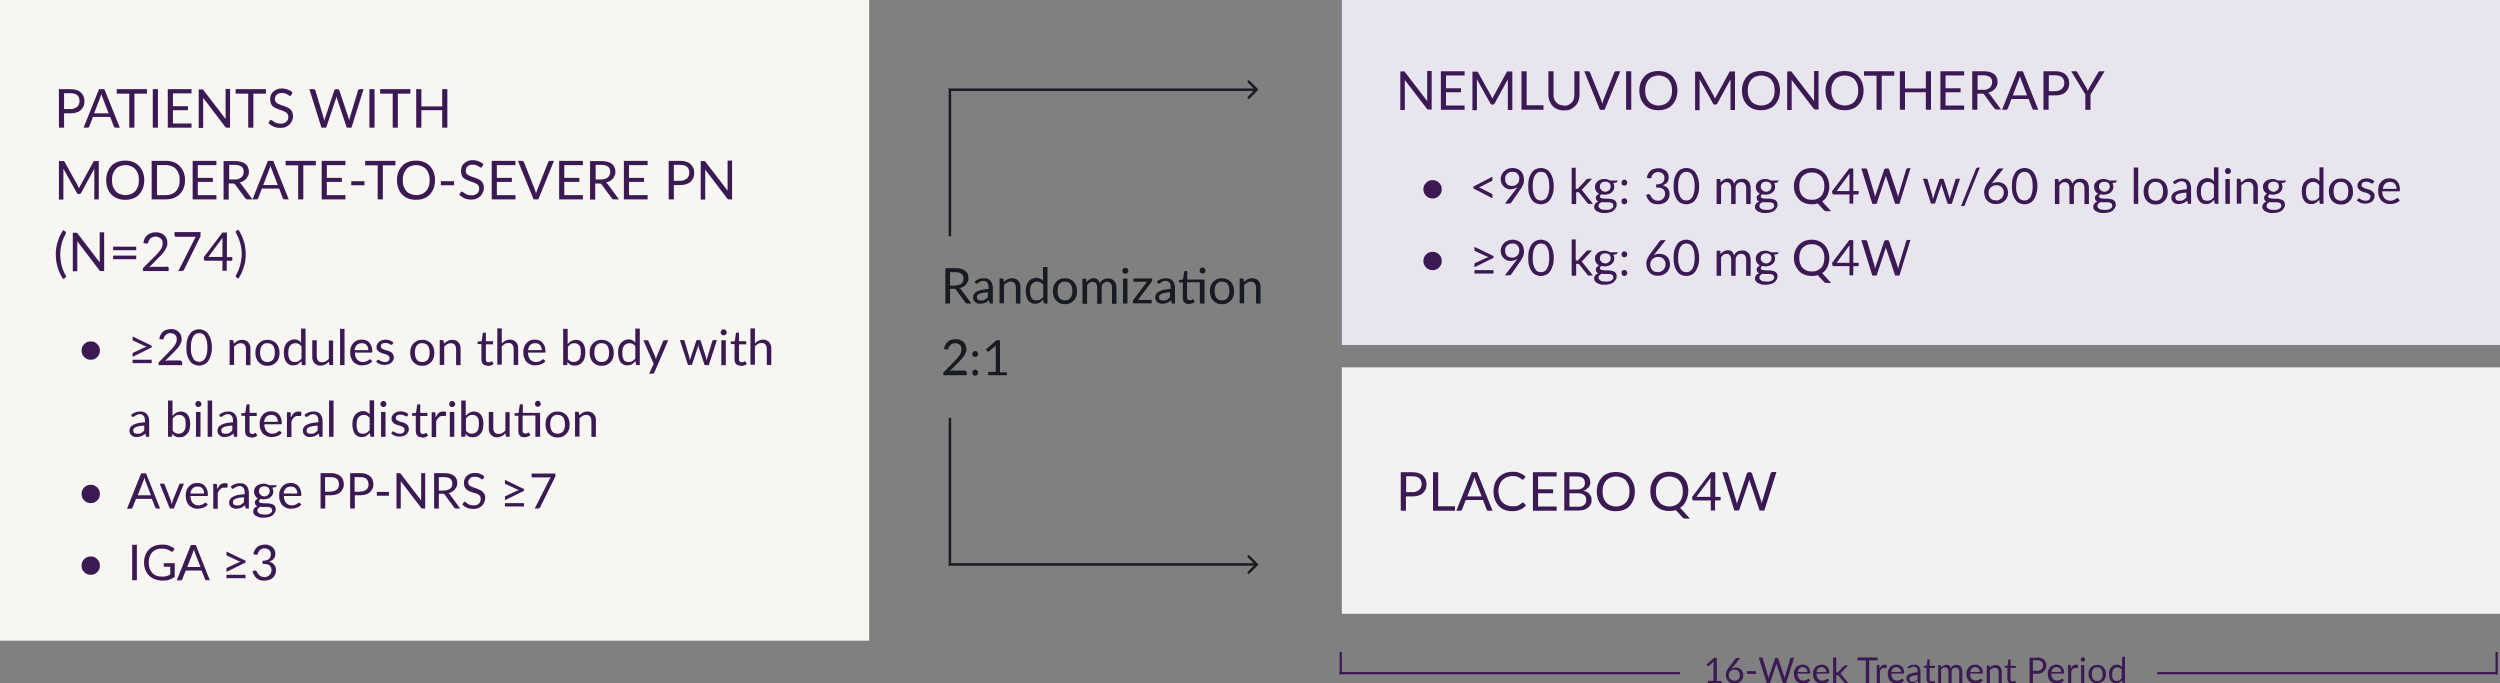
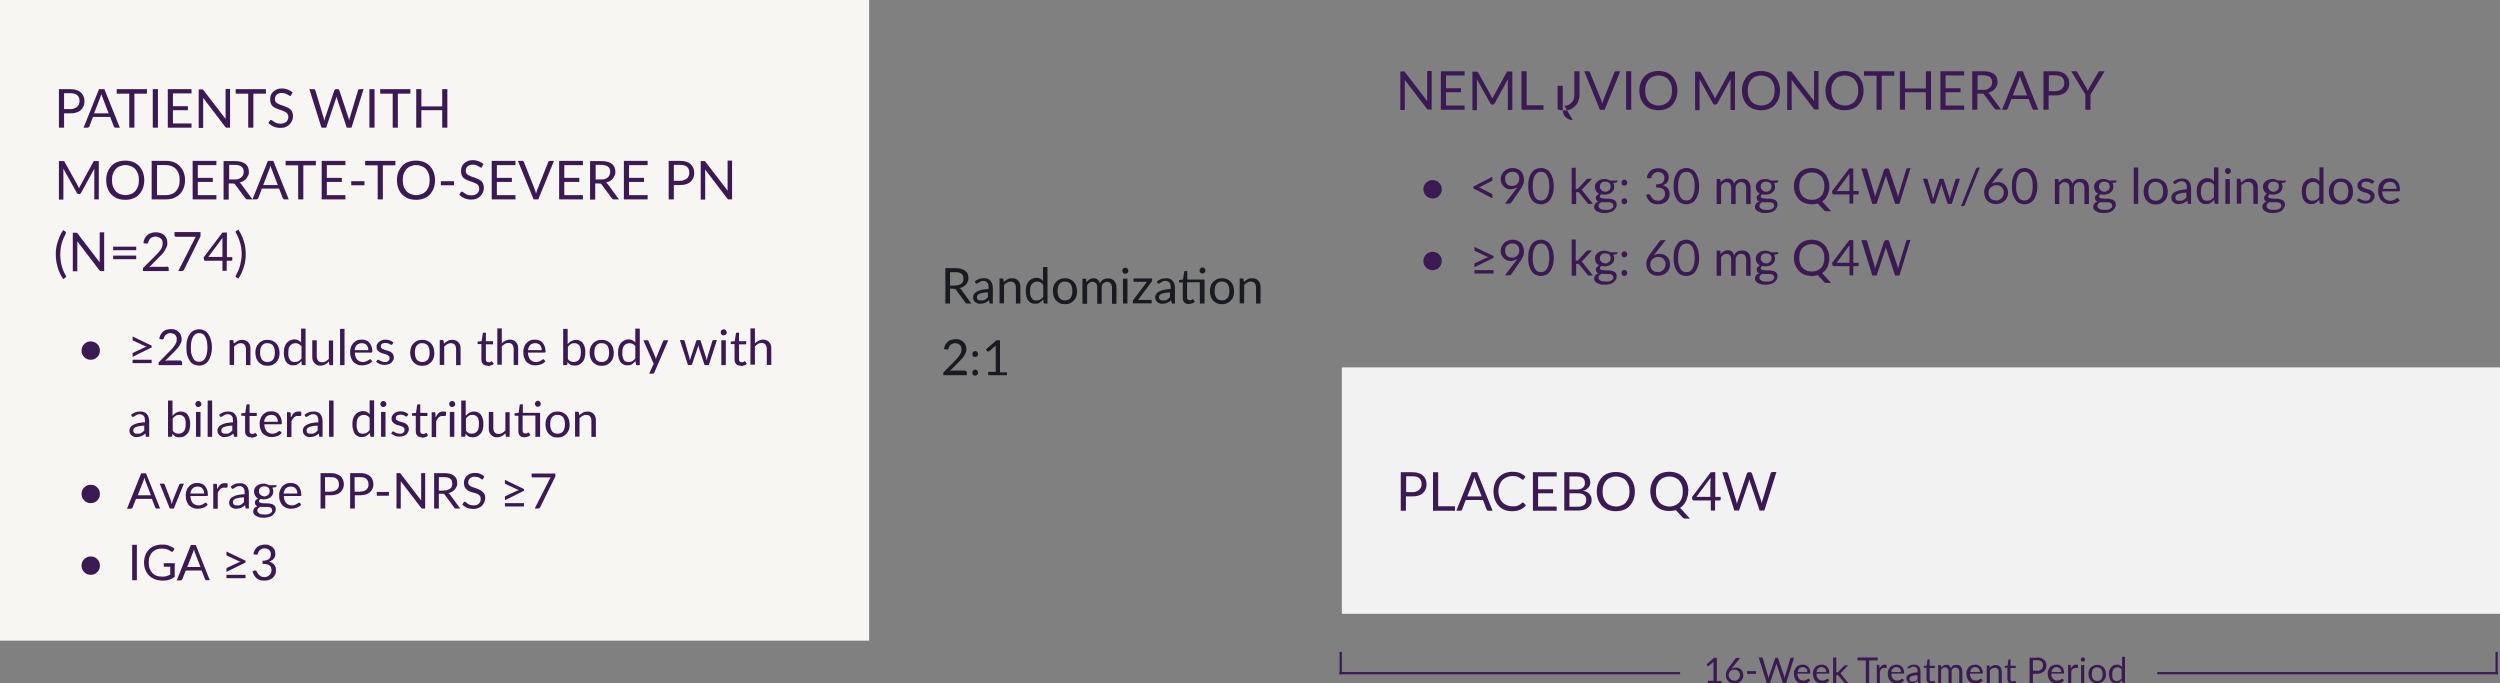
<svg xmlns="http://www.w3.org/2000/svg" id="Layer_1" data-name="Layer 1" version="1.1" viewBox="0 0 1116 305.1">
  <rect x="0" y="0" width="1116" height="305.1" fill="#808080" stroke="none" />
  <defs>
    <style>
      .cls-1 {
        fill: #181b21;
      }

      .cls-1, .cls-2, .cls-3, .cls-4, .cls-5, .cls-6 {
        stroke-width: 0px;
      }

      .cls-2 {
        fill: #f8f6f2;
      }

      .cls-7 {
        clip-path: url(#clippath);
      }

      .cls-3, .cls-8, .cls-9 {
        fill: none;
      }

      .cls-4 {
        fill: #f2f2f2;
      }

      .cls-5 {
        fill: #3b1a53;
      }

      .cls-6 {
        fill: #e8e5ef;
      }

      .cls-8 {
        stroke-miterlimit: 4;
        stroke-width: 1px;
      }

      .cls-8, .cls-9 {
        stroke: #3b1a53;
      }
    </style>
    <clipPath id="clippath">
      <rect class="cls-3" width="388" height="286" />
    </clipPath>
  </defs>
  <g class="cls-7">
    <g>
      <rect class="cls-2" width="388" height="286" />
      <path class="cls-5" d="M31.3,48.7c.7,0,1.2,0,1.8-.3.5-.2.9-.4,1.3-.7.4-.3.6-.7.8-1.1.2-.4.3-.9.3-1.5,0-1.1-.3-2-1-2.6-.7-.6-1.7-.9-3.1-.9h-2.8v7.1h2.8ZM31.3,39.8c1.1,0,2,.1,2.8.4.8.2,1.5.6,2,1.1.5.5.9,1,1.2,1.7.3.7.4,1.4.4,2.2s-.1,1.5-.4,2.2c-.3.7-.7,1.2-1.2,1.7-.5.5-1.2.9-2,1.1-.8.3-1.7.4-2.7.4h-2.8v6.4h-2.3v-17.2h5.1ZM48.5,50.6l-2.7-7c0-.2-.2-.4-.3-.7,0-.3-.2-.6-.3-.9-.2.6-.3,1.2-.5,1.6l-2.7,7h6.4ZM53.4,57h-1.8c-.2,0-.4,0-.5-.2-.1-.1-.2-.2-.3-.4l-1.6-4.2h-7.7l-1.6,4.2c0,.1-.1.3-.3.4-.1.1-.3.2-.5.2h-1.8l6.9-17.2h2.4l6.9,17.2ZM65.6,41.8h-5.6v15.2h-2.3v-15.2h-5.6v-2h13.5v2ZM70.5,57h-2.3v-17.2h2.3v17.2ZM85.5,55.1v1.9h-10.6v-17.2h10.6v1.9h-8.3v5.7h6.7v1.8h-6.7v5.9h8.3ZM102.7,39.8v17.2h-1.2c-.2,0-.3,0-.5,0-.1,0-.2-.2-.4-.3l-9.9-13c0,.2,0,.4,0,.6,0,.2,0,.4,0,.5v12.3h-2v-17.2h1.2c.1,0,.2,0,.3,0,0,0,.1,0,.2,0,0,0,.1,0,.2.1,0,0,.1.1.2.2l9.9,12.9c0-.2,0-.4,0-.6,0-.2,0-.4,0-.6v-12.2h2ZM118.7,41.8h-5.6v15.2h-2.3v-15.2h-5.6v-2h13.5v2ZM130,42.5c0,.1-.2.2-.2.3,0,0-.2,0-.3,0s-.3,0-.5-.2c-.2-.1-.4-.3-.7-.4-.3-.2-.6-.3-1-.5-.4-.1-.9-.2-1.4-.2s-1,0-1.4.2c-.4.1-.7.3-1,.6-.3.2-.5.5-.6.9-.1.3-.2.7-.2,1s.1.9.3,1.2c.2.3.6.6.9.8.4.2.8.4,1.3.6.5.2,1,.3,1.5.5.5.2,1,.4,1.5.6.5.2.9.5,1.3.8.4.3.7.7.9,1.2.2.5.4,1.1.4,1.8s-.1,1.5-.4,2.1c-.3.7-.6,1.2-1.1,1.7-.5.5-1.1.9-1.8,1.2-.7.3-1.5.4-2.4.4s-2.1-.2-3-.6c-.9-.4-1.7-1-2.3-1.6l.7-1.1c0,0,.1-.2.2-.2,0,0,.2,0,.3,0s.2,0,.3.1c.1,0,.3.2.5.3.2.1.4.3.6.4.2.2.5.3.7.4.3.1.6.2.9.3.4,0,.7.1,1.2.1s1,0,1.5-.2c.4-.2.8-.4,1.1-.6.3-.3.5-.6.7-1,.2-.4.2-.8.2-1.3s-.1-.9-.4-1.3c-.2-.3-.5-.6-.9-.8-.4-.2-.8-.4-1.3-.6-.5-.2-1-.3-1.5-.5-.5-.2-1-.4-1.5-.6-.5-.2-.9-.5-1.3-.8-.4-.3-.7-.8-.9-1.3-.2-.5-.3-1.2-.3-1.9s.1-1.2.3-1.8c.2-.6.6-1.1,1-1.5.5-.4,1-.8,1.7-1.1.7-.3,1.4-.4,2.3-.4s1.8.2,2.6.5c.8.3,1.5.7,2.1,1.3l-.6,1.1ZM162.3,39.8l-5.4,17.2h-2.1l-4.4-13.1c0-.1,0-.3-.1-.4,0-.1,0-.3-.1-.5,0,.2,0,.3-.1.5,0,.1,0,.3-.1.4l-4.4,13.1h-2.1l-5.4-17.2h1.9c.2,0,.4,0,.5.2.1.1.2.2.3.4l3.6,12c0,.2.1.4.2.7,0,.2.1.5.2.8,0-.3.1-.5.2-.8,0-.3.1-.5.2-.7l4-12c0-.1.1-.3.3-.4.1-.1.3-.2.5-.2h.7c.2,0,.4,0,.5.2.1.1.2.2.3.4l4,12c0,.2.1.4.2.7,0,.2.1.5.2.8,0-.3,0-.5.1-.8,0-.2,0-.5.2-.7l3.6-12c0-.1.1-.3.3-.4.1-.1.3-.2.5-.2h1.8ZM167.2,57h-2.3v-17.2h2.3v17.2ZM183.2,41.8h-5.6v15.2h-2.3v-15.2h-5.6v-2h13.5v2ZM199.7,39.8v17.2h-2.3v-7.8h-9.3v7.8h-2.3v-17.2h2.3v7.7h9.3v-7.7h2.3ZM44.1,71.8v17.2h-2v-12.6c0-.2,0-.3,0-.5,0-.2,0-.4,0-.6l-5.9,10.8c-.2.4-.5.5-.8.5h-.3c-.4,0-.7-.2-.8-.5l-6-10.8c0,.4,0,.8,0,1.2v12.6h-2v-17.2h1.7c.2,0,.4,0,.5,0,.1,0,.2.2.3.3l5.9,10.6c0,.2.2.4.3.6,0,.2.2.4.3.6,0-.2.2-.4.3-.6,0-.2.2-.4.3-.6l5.8-10.6c0-.2.2-.3.3-.3.1,0,.3,0,.5,0h1.7ZM64.4,80.4c0,1.3-.2,2.5-.6,3.6-.4,1.1-1,2-1.7,2.8-.7.8-1.6,1.4-2.7,1.8-1,.4-2.2.6-3.5.6s-2.4-.2-3.5-.6c-1-.4-1.9-1-2.7-1.8s-1.3-1.7-1.7-2.8c-.4-1.1-.6-2.3-.6-3.6s.2-2.5.6-3.5c.4-1.1,1-2,1.7-2.8.7-.8,1.6-1.4,2.7-1.8,1-.4,2.2-.6,3.5-.6s2.4.2,3.5.6c1,.4,1.9,1,2.7,1.8.7.8,1.3,1.7,1.7,2.8.4,1.1.6,2.3.6,3.5ZM62,80.4c0-1.1-.1-2-.4-2.8-.3-.8-.7-1.5-1.2-2.1-.5-.6-1.2-1-1.9-1.3-.8-.3-1.6-.5-2.5-.5s-1.8.2-2.5.5c-.8.3-1.4.8-1.9,1.3-.5.6-.9,1.3-1.2,2.1-.3.8-.4,1.8-.4,2.8s.1,2,.4,2.8c.3.8.7,1.5,1.2,2.1.5.6,1.2,1,1.9,1.3.8.3,1.6.5,2.5.5s1.8-.2,2.5-.5c.8-.3,1.4-.8,1.9-1.3.5-.6.9-1.3,1.2-2.1.3-.8.4-1.8.4-2.8ZM82.6,80.4c0,1.3-.2,2.5-.6,3.5-.4,1.1-1,2-1.7,2.7-.7.8-1.6,1.3-2.7,1.8-1,.4-2.2.6-3.5.6h-6.4v-17.2h6.4c1.3,0,2.4.2,3.5.6,1,.4,1.9,1,2.7,1.8.7.8,1.3,1.7,1.7,2.7.4,1.1.6,2.2.6,3.5ZM80.2,80.4c0-1.1-.1-2-.4-2.8-.3-.8-.7-1.5-1.2-2.1-.5-.6-1.2-1-1.9-1.3s-1.6-.5-2.5-.5h-4.1v13.4h4.1c.9,0,1.8-.2,2.5-.5s1.4-.7,1.9-1.3c.5-.6.9-1.3,1.2-2.1.3-.8.4-1.8.4-2.8ZM96.6,87.1v1.9h-10.6v-17.2h10.6v1.9h-8.3v5.7h6.7v1.8h-6.7v5.9h8.3ZM104.6,80.1c.7,0,1.3,0,1.8-.2.5-.2,1-.4,1.3-.7.4-.3.6-.7.8-1.1.2-.4.3-.9.3-1.4,0-1-.3-1.8-1-2.3-.7-.5-1.7-.8-3-.8h-2.5v6.5h2.4ZM112.5,89h-2.1c-.4,0-.7-.2-.9-.5l-4.5-6.1c-.1-.2-.3-.3-.4-.4-.2,0-.4-.1-.7-.1h-1.8v7.2h-2.3v-17.2h4.9c1.1,0,2,.1,2.8.3.8.2,1.4.5,2,.9.5.4.9.9,1.2,1.5.2.6.4,1.2.4,2s0,1.2-.3,1.7-.5,1-.8,1.4c-.4.4-.8.8-1.3,1.1-.5.3-1.1.5-1.8.7.3.2.6.4.8.7l5,6.8ZM124,82.6l-2.7-7c0-.2-.2-.4-.3-.7,0-.3-.2-.6-.3-.9-.2.6-.3,1.2-.5,1.6l-2.7,7h6.4ZM128.8,89h-1.8c-.2,0-.4,0-.5-.2-.1-.1-.2-.2-.3-.4l-1.6-4.2h-7.7l-1.6,4.2c0,.1-.1.3-.3.4s-.3.2-.5.2h-1.8l6.9-17.2h2.4l6.9,17.2ZM141,73.8h-5.6v15.2h-2.3v-15.2h-5.6v-2h13.5v2ZM154.2,87.1v1.9h-10.6v-17.2h10.6v1.9h-8.3v5.7h6.7v1.8h-6.7v5.9h8.3ZM156.8,80.9h5.9v1.8h-5.9v-1.8ZM176.5,73.8h-5.6v15.2h-2.3v-15.2h-5.6v-2h13.5v2ZM194.2,80.4c0,1.3-.2,2.5-.6,3.6-.4,1.1-1,2-1.7,2.8s-1.6,1.4-2.7,1.8c-1,.4-2.2.6-3.5.6s-2.4-.2-3.5-.6c-1-.4-1.9-1-2.7-1.8s-1.3-1.7-1.7-2.8c-.4-1.1-.6-2.3-.6-3.6s.2-2.5.6-3.5c.4-1.1,1-2,1.7-2.8.7-.8,1.6-1.4,2.7-1.8,1-.4,2.2-.6,3.5-.6s2.4.2,3.5.6c1,.4,1.9,1,2.7,1.8.7.8,1.3,1.7,1.7,2.8.4,1.1.6,2.3.6,3.5ZM191.8,80.4c0-1.1-.1-2-.4-2.8-.3-.8-.7-1.5-1.2-2.1-.5-.6-1.2-1-1.9-1.3-.8-.3-1.6-.5-2.5-.5s-1.8.2-2.5.5c-.8.3-1.4.8-1.9,1.3-.5.6-.9,1.3-1.2,2.1-.3.8-.4,1.8-.4,2.8s.1,2,.4,2.8c.3.8.7,1.5,1.2,2.1.5.6,1.2,1,1.9,1.3.8.3,1.6.5,2.5.5s1.8-.2,2.5-.5c.8-.3,1.4-.8,1.9-1.3.5-.6.9-1.3,1.2-2.1.3-.8.4-1.8.4-2.8ZM196.8,80.9h5.9v1.8h-5.9v-1.8ZM215.2,74.5c0,.1-.2.2-.2.3,0,0-.2,0-.3,0s-.3,0-.5-.2c-.2-.1-.4-.3-.7-.4-.3-.2-.6-.3-1-.5-.4-.1-.9-.2-1.4-.2s-1,0-1.4.2c-.4.1-.7.3-1,.6-.3.2-.5.5-.6.9-.1.3-.2.7-.2,1s.1.9.3,1.2c.2.3.6.6.9.8.4.2.8.4,1.3.6.5.2,1,.3,1.5.5.5.2,1,.4,1.5.6.5.2.9.5,1.3.8.4.3.7.7.9,1.2.2.5.4,1.1.4,1.8s-.1,1.5-.4,2.1c-.3.7-.6,1.2-1.1,1.7-.5.5-1.1.9-1.8,1.2-.7.3-1.5.4-2.4.4s-2.1-.2-3-.6c-.9-.4-1.7-1-2.3-1.6l.7-1.1c0,0,.1-.2.2-.2,0,0,.2,0,.3,0s.2,0,.3.1c.1,0,.3.2.5.3.2.1.4.3.6.4.2.2.5.3.7.4.3.1.6.2.9.3.4,0,.7.1,1.2.1s1,0,1.5-.2c.4-.2.8-.4,1.1-.6.3-.3.5-.6.7-1,.2-.4.2-.8.2-1.3s-.1-.9-.4-1.3c-.2-.3-.5-.6-.9-.8-.4-.2-.8-.4-1.3-.6-.5-.2-1-.3-1.5-.5-.5-.2-1-.4-1.5-.6s-.9-.5-1.3-.8c-.4-.3-.7-.8-.9-1.3-.2-.5-.3-1.2-.3-1.9s.1-1.2.3-1.8c.2-.6.6-1.1,1-1.5.5-.4,1-.8,1.7-1.1.7-.3,1.4-.4,2.3-.4s1.8.2,2.6.5c.8.3,1.5.7,2.1,1.3l-.6,1.1ZM230.1,87.1v1.9h-10.6v-17.2h10.6v1.9h-8.3v5.7h6.7v1.8h-6.7v5.9h8.3ZM247.3,71.8l-7,17.2h-2.1l-7-17.2h1.9c.2,0,.4,0,.5.2.1.1.2.2.3.4l4.8,12.1c.1.3.2.6.3.9.1.3.2.7.3,1,0-.4.2-.7.3-1,0-.3.2-.6.3-.9l4.8-12.1c0-.1.1-.3.3-.4.1-.1.3-.2.5-.2h1.9ZM260.2,87.1v1.9h-10.6v-17.2h10.6v1.9h-8.3v5.7h6.7v1.8h-6.7v5.9h8.3ZM268.2,80.1c.7,0,1.3,0,1.8-.2.5-.2,1-.4,1.3-.7.4-.3.6-.7.8-1.1s.3-.9.3-1.4c0-1-.3-1.8-1-2.3-.7-.5-1.7-.8-3-.8h-2.5v6.5h2.4ZM276.1,89h-2.1c-.4,0-.7-.2-.9-.5l-4.5-6.1c-.1-.2-.3-.3-.4-.4-.2,0-.4-.1-.7-.1h-1.8v7.2h-2.3v-17.2h4.9c1.1,0,2,.1,2.8.3.8.2,1.4.5,2,.9.5.4.9.9,1.2,1.5.2.6.4,1.2.4,2s0,1.2-.3,1.7c-.2.5-.5,1-.8,1.4-.4.4-.8.8-1.3,1.1-.5.3-1.1.5-1.8.7.3.2.6.4.8.7l5,6.8ZM289.1,87.1v1.9h-10.6v-17.2h10.6v1.9h-8.3v5.7h6.7v1.8h-6.7v5.9h8.3ZM303.5,80.7c.7,0,1.2,0,1.8-.3.5-.2.9-.4,1.3-.7.4-.3.6-.7.8-1.1s.3-.9.3-1.5c0-1.1-.3-2-1-2.6-.7-.6-1.7-.9-3.1-.9h-2.8v7.1h2.8ZM303.5,71.8c1.1,0,2,.1,2.8.4.8.2,1.5.6,2,1.1.5.5.9,1,1.2,1.7.3.7.4,1.4.4,2.2s-.1,1.5-.4,2.2-.7,1.2-1.2,1.7c-.5.5-1.2.9-2,1.1-.8.3-1.7.4-2.7.4h-2.8v6.4h-2.3v-17.2h5.1ZM326.8,71.8v17.2h-1.2c-.2,0-.3,0-.5,0-.1,0-.2-.2-.4-.3l-9.9-13c0,.2,0,.4,0,.6s0,.4,0,.5v12.3h-2v-17.2h1.2c.1,0,.2,0,.3,0,0,0,.1,0,.2,0,0,0,.1,0,.2.1,0,0,.1.1.2.2l9.9,12.9c0-.2,0-.4,0-.6,0-.2,0-.4,0-.6v-12.2h2ZM26.9,113.5c0,1.7.2,3.4.6,5,.4,1.6,1.1,3.2,1.9,4.6.1.2.2.4,0,.6,0,.1-.2.2-.3.3l-.9.6c-.6-.9-1.1-1.8-1.5-2.7-.4-.9-.8-1.8-1-2.7-.3-.9-.4-1.8-.6-2.7-.1-.9-.2-1.9-.2-2.9s0-1.9.2-2.8c.1-.9.3-1.8.6-2.7.3-.9.6-1.8,1-2.7.4-.9.9-1.8,1.5-2.7l.9.6c.1,0,.2.2.3.3,0,.1,0,.3,0,.6-.8,1.5-1.5,3-1.9,4.6-.4,1.6-.6,3.3-.6,5ZM46.5,103.8v17.2h-1.2c-.2,0-.3,0-.5,0-.1,0-.2-.2-.4-.3l-9.9-13c0,.2,0,.4,0,.6,0,.2,0,.4,0,.5v12.3h-2v-17.2h1.2c.1,0,.2,0,.3,0,0,0,.1,0,.2,0,0,0,.1,0,.2.1,0,0,.1.1.2.2l9.9,12.9c0-.2,0-.4,0-.6,0-.2,0-.4,0-.6v-12.2h2ZM50.5,114.1h10.3v1.6h-10.3v-1.6ZM50.5,110.1h10.3v1.6h-10.3v-1.6ZM74.5,119c.2,0,.4,0,.6.2.1.1.2.3.2.5v1.3h-11.5v-.7c0-.2,0-.3,0-.5,0-.2.2-.3.3-.4l5.5-5.5c.5-.5.9-.9,1.2-1.3.4-.4.7-.9,1-1.3.3-.4.5-.9.6-1.3.1-.4.2-.9.2-1.4s0-.9-.2-1.3c-.2-.4-.4-.7-.7-.9-.3-.2-.6-.4-1-.6-.4-.1-.8-.2-1.2-.2s-.8,0-1.2.2c-.4.1-.7.3-1,.5-.3.2-.5.5-.7.8-.2.3-.3.7-.4,1,0,.3-.2.5-.4.6-.2,0-.4.1-.7,0l-1.1-.2c.1-.8.3-1.5.6-2.1.3-.6.7-1.1,1.2-1.5.5-.4,1.1-.7,1.7-.9.6-.2,1.3-.3,2.1-.3s1.4.1,2,.3c.6.2,1.2.5,1.6.9.5.4.8.9,1.1,1.5s.4,1.3.4,2,0,1.2-.3,1.8c-.2.5-.5,1.1-.8,1.6-.3.5-.7,1-1.1,1.5-.4.5-.9.9-1.4,1.4l-4.5,4.6c.3,0,.6-.2,1-.2.3,0,.6,0,.9,0h5.8ZM89.5,103.8v1c0,.3,0,.5,0,.7,0,.2-.1.3-.2.4l-7.1,14.4c-.1.2-.2.4-.4.5-.2.1-.4.2-.7.2h-1.5l7.2-14.2c.1-.2.2-.4.3-.6.1-.2.2-.3.4-.5h-9c-.1,0-.3,0-.4-.2-.1-.1-.2-.2-.2-.4v-1.5h11.7ZM99.3,114.8v-7.1c0-.2,0-.4,0-.7s0-.5,0-.8l-6.3,8.5h6.2ZM103.7,114.8v1.2c0,.1,0,.2-.1.3,0,0-.2.1-.3.1h-2.1v4.5h-1.9v-4.5h-7.6c-.2,0-.3,0-.4-.1-.1,0-.2-.2-.2-.3l-.2-1.1,8.4-11.1h2v11h2.6ZM107.9,113.5c0-1.7-.2-3.4-.7-5-.4-1.6-1.1-3.2-1.9-4.6,0-.1-.1-.2-.1-.3,0,0,0-.2,0-.2,0,0,0-.1.1-.2s.1-.1.2-.1l.9-.6c.6.9,1.1,1.8,1.5,2.7.4.9.8,1.8,1,2.7.3.9.5,1.8.6,2.7.1.9.2,1.9.2,2.8s0,1.9-.2,2.9c-.1.9-.3,1.8-.6,2.7-.3.9-.6,1.8-1,2.7-.4.9-.9,1.8-1.5,2.7l-.9-.6c0,0-.1,0-.2-.1s0-.1-.1-.2c0,0,0-.1,0-.2,0,0,0-.2.1-.3.8-1.5,1.5-3,1.9-4.6.4-1.6.7-3.3.7-5Z" />
      <path class="cls-5" d="M36.4,156.5c0-.6.1-1.1.3-1.6.2-.5.5-.9.9-1.3.4-.4.8-.7,1.3-.9.5-.2,1-.3,1.6-.3s1.1.1,1.6.3c.5.2.9.5,1.3.9.4.4.7.8.9,1.3.2.5.3,1,.3,1.6s-.1,1.1-.3,1.6c-.2.5-.5.9-.9,1.3-.4.4-.8.7-1.3.9-.5.2-1,.3-1.6.3s-1.1-.1-1.6-.3c-.5-.2-.9-.5-1.3-.9-.4-.4-.7-.8-.9-1.3-.2-.5-.3-1-.3-1.6ZM59.2,160.6h8.5v1.5h-8.5v-1.5ZM67.7,154.3v.8l-8.5,4.2v-1.3c0-.1,0-.2,0-.3,0-.1.2-.2.4-.3l4.9-2.3c.2,0,.3-.1.5-.2.2,0,.4-.1.6-.2-.2,0-.4,0-.6-.1-.2,0-.3-.1-.5-.2l-4.9-2.3c-.2,0-.3-.2-.4-.3,0-.1,0-.2,0-.3v-1.3l8.5,4.1ZM80.6,161.1c.2,0,.4,0,.5.2.1.1.2.3.2.5v1.2h-10.5v-.7c0-.1,0-.3,0-.4,0-.1.2-.3.3-.4l5-5.1c.4-.4.8-.8,1.1-1.2.3-.4.6-.8.9-1.2.2-.4.4-.8.6-1.2.1-.4.2-.8.2-1.3s0-.9-.2-1.2c-.1-.4-.3-.6-.6-.9-.2-.2-.5-.4-.9-.5-.3-.1-.7-.2-1.1-.2s-.8,0-1.1.2c-.3.1-.6.3-.9.5-.3.2-.5.5-.6.7-.2.3-.3.6-.4.9,0,.3-.2.4-.4.5-.1,0-.4.1-.6,0l-1-.2c.1-.7.3-1.4.6-1.9.3-.6.7-1,1.1-1.4.5-.4,1-.7,1.6-.8.6-.2,1.2-.3,1.9-.3s1.3,0,1.9.3c.6.2,1.1.5,1.5.9.4.4.8.8,1,1.4.2.5.4,1.2.4,1.8s0,1.1-.3,1.6c-.2.5-.4,1-.7,1.4-.3.5-.6.9-1,1.3-.4.4-.8.9-1.2,1.3l-4.2,4.2c.3,0,.6-.1.9-.2.3,0,.6,0,.9,0h5.3ZM94.6,155.1c0,1.4-.2,2.6-.5,3.6-.3,1-.7,1.8-1.2,2.5-.5.7-1.1,1.2-1.8,1.5-.7.3-1.4.5-2.2.5s-1.6-.2-2.3-.5c-.7-.3-1.3-.8-1.8-1.5-.5-.7-.9-1.5-1.2-2.5-.3-1-.4-2.2-.4-3.6s.1-2.6.4-3.6c.3-1,.7-1.8,1.2-2.5.5-.7,1.1-1.2,1.8-1.5.7-.3,1.4-.5,2.3-.5s1.5.2,2.2.5c.7.3,1.3.8,1.8,1.5.5.7.9,1.5,1.2,2.5.3,1,.5,2.2.5,3.6ZM92.6,155.1c0-1.2-.1-2.2-.3-3-.2-.8-.5-1.5-.8-2-.3-.5-.7-.9-1.2-1.1-.4-.2-.9-.3-1.4-.3s-.9.1-1.4.3c-.4.2-.8.6-1.2,1.1-.3.5-.6,1.2-.8,2-.2.8-.3,1.8-.3,3s0,2.2.3,3c.2.8.5,1.5.8,2,.3.5.7.9,1.2,1.1.4.2.9.3,1.4.3s.9-.1,1.4-.3c.4-.2.8-.6,1.2-1.1.3-.5.6-1.2.8-2,.2-.8.3-1.8.3-3ZM104.3,153.5c.2-.3.5-.5.8-.7.3-.2.6-.4.9-.6.3-.2.6-.3,1-.4.3,0,.7-.1,1.1-.1.6,0,1.1.1,1.6.3.5.2.9.5,1.2.9.3.4.6.8.7,1.3.2.5.2,1.1.2,1.7v7.1h-2v-7.1c0-.8-.2-1.5-.6-2-.4-.5-1-.7-1.7-.7s-1.1.1-1.6.4c-.5.3-1,.7-1.4,1.1v8.2h-2v-11.1h1.2c.3,0,.5.1.5.4l.2,1.2ZM119.4,151.7c.8,0,1.5.1,2.2.4.7.3,1.2.7,1.7,1.2.5.5.8,1.1,1.1,1.8.2.7.4,1.5.4,2.4s-.1,1.7-.4,2.4c-.2.7-.6,1.3-1.1,1.8-.5.5-1,.9-1.7,1.2-.7.3-1.4.4-2.2.4s-1.6-.1-2.2-.4c-.7-.3-1.2-.7-1.7-1.2-.5-.5-.8-1.1-1.1-1.8-.2-.7-.4-1.5-.4-2.4s.1-1.7.4-2.4c.2-.7.6-1.3,1.1-1.8.5-.5,1-.9,1.7-1.2.7-.3,1.4-.4,2.2-.4ZM119.4,161.6c1.1,0,1.9-.4,2.5-1.1.5-.7.8-1.8.8-3.1s-.3-2.4-.8-3.1c-.5-.7-1.4-1.1-2.5-1.1s-1,0-1.5.3c-.4.2-.8.5-1,.8-.3.4-.5.8-.6,1.3-.1.5-.2,1.1-.2,1.8,0,1.3.3,2.3.8,3.1.6.7,1.4,1.1,2.5,1.1ZM134.5,154.5c-.4-.5-.8-.8-1.2-1-.4-.2-.9-.3-1.4-.3-1,0-1.8.4-2.4,1.1-.6.7-.8,1.8-.8,3.2s0,1.3.2,1.9c.1.5.3.9.6,1.3.2.3.5.6.9.7.4.2.8.2,1.2.2.6,0,1.2-.1,1.7-.4.5-.3.9-.7,1.3-1.2v-5.4ZM136.4,146.8v16.2h-1.2c-.3,0-.5-.1-.5-.4l-.2-1.4c-.5.6-1,1-1.6,1.4-.6.4-1.3.5-2.1.5s-1.2-.1-1.7-.4c-.5-.2-1-.6-1.3-1.1-.4-.5-.6-1.1-.8-1.8s-.3-1.5-.3-2.5.1-1.6.3-2.3c.2-.7.5-1.3.9-1.8.4-.5.9-.9,1.5-1.2.6-.3,1.3-.5,2-.5s1.3.1,1.7.4c.5.2.9.5,1.3,1v-6.2h2ZM148.7,151.9v11.1h-1.2c-.3,0-.5-.1-.5-.4l-.2-1.2c-.5.5-1,1-1.6,1.3-.6.3-1.3.5-2.1.5s-1.1,0-1.6-.3c-.5-.2-.9-.5-1.2-.9-.3-.4-.6-.8-.7-1.3-.2-.5-.2-1.1-.2-1.7v-7.1h2v7.1c0,.8.2,1.5.6,2,.4.5,1,.7,1.8.7s1.1-.1,1.6-.4c.5-.3,1-.7,1.4-1.1v-8.2h2ZM153.8,146.8v16.2h-2v-16.2h2ZM164.4,156.2c0-.5,0-.9-.2-1.2-.1-.4-.3-.7-.6-1-.2-.3-.5-.5-.9-.6-.4-.2-.8-.2-1.2-.2-.9,0-1.7.3-2.2.8-.5.5-.9,1.3-1,2.3h6.1ZM166,161.4c-.2.3-.5.6-.9.8-.3.2-.7.4-1.1.5-.4.1-.8.2-1.2.3-.4,0-.8.1-1.2.1-.8,0-1.5-.1-2.1-.4-.6-.3-1.2-.6-1.7-1.1-.5-.5-.8-1.1-1.1-1.9s-.4-1.6-.4-2.6.1-1.5.4-2.2c.2-.7.6-1.3,1-1.7.4-.5,1-.9,1.6-1.2.6-.3,1.4-.4,2.2-.4s1.3.1,1.8.3c.6.2,1.1.5,1.5,1,.4.4.7.9,1,1.6.2.6.4,1.3.4,2.1s0,.5,0,.6c0,.1-.2.2-.4.2h-7.4c0,.7.1,1.3.3,1.8.2.5.4,1,.7,1.3.3.3.7.6,1.1.8.4.2.9.3,1.4.3s.9,0,1.3-.2c.4-.1.7-.2.9-.4.3-.1.5-.3.6-.4.2-.1.3-.2.5-.2s.3,0,.4.2l.6.7ZM175.1,153.7c0,.2-.2.2-.4.2s-.2,0-.4-.1c-.1,0-.3-.2-.5-.3-.2-.1-.4-.2-.7-.3-.3,0-.6-.1-1-.1s-.6,0-.9.1c-.3,0-.5.2-.7.3-.2.1-.3.3-.4.5,0,.2-.1.4-.1.6s0,.5.2.7c.2.2.4.4.7.5.3.1.6.3.9.4.3.1.7.2,1.1.3.4.1.7.2,1.1.4.3.1.7.3.9.6.3.2.5.5.6.8.2.3.3.7.3,1.1s0,1-.3,1.4c-.2.4-.5.8-.8,1.1-.4.3-.8.6-1.3.7-.5.2-1.1.3-1.8.3s-1.5-.1-2.1-.4c-.6-.3-1.2-.6-1.6-1l.5-.7c0,0,.1-.2.2-.2,0,0,.2,0,.3,0s.3,0,.4.2c.1.1.3.2.5.3.2.1.5.2.8.3.3.1.7.2,1.1.2s.7,0,1-.1c.3-.1.5-.2.7-.4.2-.2.3-.4.4-.6,0-.2.1-.5.1-.7s0-.6-.3-.8c-.2-.2-.4-.4-.6-.5-.3-.1-.6-.3-.9-.4-.3-.1-.7-.2-1.1-.3-.4-.1-.7-.2-1.1-.4-.3-.2-.7-.3-.9-.6-.3-.2-.5-.5-.7-.8-.2-.3-.2-.7-.2-1.2s0-.8.3-1.2c.2-.4.4-.7.8-1,.3-.3.8-.5,1.2-.7.5-.2,1.1-.3,1.7-.3s1.4.1,2,.4c.6.2,1.1.5,1.5.9l-.4.7ZM188.5,151.7c.8,0,1.5.1,2.2.4s1.2.7,1.7,1.2c.5.5.8,1.1,1.1,1.8.2.7.4,1.5.4,2.4s-.1,1.7-.4,2.4c-.2.7-.6,1.3-1.1,1.8-.5.5-1,.9-1.7,1.2-.7.3-1.4.4-2.2.4s-1.6-.1-2.2-.4c-.7-.3-1.2-.7-1.7-1.2-.5-.5-.8-1.1-1.1-1.8-.2-.7-.4-1.5-.4-2.4s.1-1.7.4-2.4c.2-.7.6-1.3,1.1-1.8.5-.5,1-.9,1.7-1.2.7-.3,1.4-.4,2.2-.4ZM188.5,161.6c1.1,0,1.9-.4,2.5-1.1.5-.7.8-1.8.8-3.1s-.3-2.4-.8-3.1-1.4-1.1-2.5-1.1-1,0-1.5.3c-.4.2-.8.5-1,.8-.3.4-.5.8-.6,1.3-.1.5-.2,1.1-.2,1.8,0,1.3.3,2.3.8,3.1.5.7,1.4,1.1,2.5,1.1ZM198.1,153.5c.2-.3.5-.5.8-.7.3-.2.6-.4.9-.6.3-.2.6-.3,1-.4.3,0,.7-.1,1.1-.1.6,0,1.1.1,1.6.3.5.2.9.5,1.2.9.3.4.6.8.7,1.3.2.5.2,1.1.2,1.7v7.1h-2v-7.1c0-.8-.2-1.5-.6-2-.4-.5-1-.7-1.7-.7s-1.1.1-1.6.4c-.5.3-1,.7-1.4,1.1v8.2h-2v-11.1h1.2c.3,0,.5.1.5.4l.2,1.2ZM217.6,163.2c-.9,0-1.6-.2-2-.7-.5-.5-.7-1.2-.7-2.1v-6.8h-1.3c-.1,0-.2,0-.3,0,0,0-.1-.2-.1-.3v-.8l1.8-.2.5-3.4c0-.1,0-.2.1-.3,0,0,.2-.1.3-.1h1v3.8h3.2v1.4h-3.2v6.7c0,.5.1.8.3,1,.2.2.5.3.9.3s.4,0,.5,0c.2,0,.3-.1.4-.2s.2-.1.3-.2c0,0,.1,0,.2,0,.1,0,.2,0,.3.2l.6.9c-.3.3-.7.6-1.2.7-.5.2-1,.3-1.5.3ZM224,153.3c.5-.5,1-.9,1.6-1.2.6-.3,1.2-.5,2-.5s1.1.1,1.6.3c.5.2.9.5,1.2.9.3.4.6.8.7,1.3.2.5.2,1.1.2,1.7v7.1h-2v-7.1c0-.8-.2-1.5-.6-2-.4-.5-1-.7-1.7-.7s-1.1.1-1.6.4c-.5.3-1,.7-1.4,1.1v8.2h-2v-16.2h2v6.5ZM241.8,156.2c0-.5,0-.9-.2-1.2-.1-.4-.3-.7-.6-1-.2-.3-.5-.5-.9-.6-.4-.2-.8-.2-1.2-.2-.9,0-1.7.3-2.2.8-.5.5-.9,1.3-1,2.3h6.1ZM243.3,161.4c-.2.3-.5.6-.9.8-.3.2-.7.4-1.1.5-.4.1-.8.2-1.2.3-.4,0-.8.1-1.2.1-.8,0-1.5-.1-2.1-.4-.6-.3-1.2-.6-1.7-1.1-.5-.5-.8-1.1-1.1-1.9-.3-.7-.4-1.6-.4-2.6s.1-1.5.4-2.2c.2-.7.6-1.3,1-1.7.4-.5,1-.9,1.6-1.2.6-.3,1.4-.4,2.2-.4s1.3.1,1.8.3c.6.2,1.1.5,1.5,1,.4.4.7.9,1,1.6.2.6.4,1.3.4,2.1s0,.5,0,.6c0,.1-.2.2-.4.2h-7.4c0,.7.1,1.3.3,1.8.2.5.4,1,.7,1.3.3.3.7.6,1.1.8.4.2.9.3,1.4.3s.9,0,1.3-.2c.4-.1.7-.2.9-.4.3-.1.5-.3.6-.4.2-.1.3-.2.5-.2s.3,0,.4.2l.6.7ZM253.5,160.3c.4.5.8.8,1.2,1,.4.2.9.3,1.4.3,1,0,1.9-.4,2.4-1.1.6-.7.8-1.8.8-3.3s-.2-2.4-.7-3c-.5-.6-1.2-1-2.1-1s-1.2.1-1.7.4c-.5.3-.9.7-1.3,1.2v5.4ZM253.5,153.5c.5-.5,1-1,1.6-1.3.6-.3,1.3-.5,2-.5s1.2.1,1.8.4c.5.2,1,.6,1.3,1.1.4.5.6,1,.8,1.7.2.7.3,1.4.3,2.3s-.1,1.7-.3,2.5-.5,1.4-1,1.9c-.4.5-.9.9-1.5,1.2-.6.3-1.3.4-2,.4s-1.4-.1-1.9-.4c-.5-.3-.9-.7-1.3-1.2v1c-.2.3-.3.4-.6.4h-1.3v-16.2h2v6.7ZM268.6,151.7c.8,0,1.5.1,2.2.4.7.3,1.2.7,1.7,1.2.5.5.8,1.1,1.1,1.8.2.7.4,1.5.4,2.4s-.1,1.7-.4,2.4c-.2.7-.6,1.3-1.1,1.8-.5.5-1,.9-1.7,1.2-.7.3-1.4.4-2.2.4s-1.6-.1-2.2-.4c-.7-.3-1.2-.7-1.7-1.2-.5-.5-.8-1.1-1.1-1.8-.2-.7-.4-1.5-.4-2.4s.1-1.7.4-2.4c.2-.7.6-1.3,1.1-1.8.5-.5,1-.9,1.7-1.2.7-.3,1.4-.4,2.2-.4ZM268.6,161.6c1.1,0,1.9-.4,2.5-1.1.5-.7.8-1.8.8-3.1s-.3-2.4-.8-3.1c-.5-.7-1.4-1.1-2.5-1.1s-1,0-1.5.3c-.4.2-.8.5-1,.8-.3.4-.5.8-.6,1.3-.1.5-.2,1.1-.2,1.8,0,1.3.3,2.3.8,3.1.5.7,1.4,1.1,2.5,1.1ZM283.6,154.5c-.4-.5-.8-.8-1.2-1-.4-.2-.9-.3-1.4-.3-1,0-1.8.4-2.4,1.1-.6.7-.8,1.8-.8,3.2s0,1.3.2,1.9c.1.5.3.9.5,1.3.2.3.5.6.9.7.4.2.8.2,1.2.2.6,0,1.2-.1,1.7-.4.5-.3.9-.7,1.3-1.2v-5.4ZM285.6,146.8v16.2h-1.2c-.3,0-.5-.1-.5-.4l-.2-1.4c-.5.6-1,1-1.6,1.4-.6.4-1.3.5-2.1.5s-1.2-.1-1.7-.4c-.5-.2-1-.6-1.3-1.1-.4-.5-.6-1.1-.8-1.8s-.3-1.5-.3-2.5.1-1.6.3-2.3c.2-.7.5-1.3.9-1.8.4-.5.9-.9,1.5-1.2.6-.3,1.3-.5,2-.5s1.3.1,1.7.4c.5.2.9.5,1.3,1v-6.2h2ZM298.3,151.9l-6.2,14.4c0,.1-.2.3-.3.4,0,0-.2.1-.5.1h-1.5l2-4.4-4.6-10.5h1.7c.2,0,.3,0,.4.1.1,0,.2.2.2.3l3,7c.1.3.2.6.3,1,.1-.3.2-.7.3-1l2.9-7c0-.1.1-.2.2-.3.1,0,.2-.1.4-.1h1.6ZM320,151.9l-3.6,11.1h-1.6c-.2,0-.3-.1-.4-.4l-2.5-7.6c0-.2-.1-.3-.1-.5,0-.2,0-.3-.1-.5,0,.2,0,.3-.1.5,0,.2,0,.3-.1.5l-2.5,7.5c0,.2-.2.4-.4.4h-1.5l-3.6-11.1h1.5c.2,0,.3,0,.4.1.1,0,.2.2.2.3l2.1,7.2c.1.5.2,1,.3,1.5,0-.2.1-.5.2-.7,0-.2.1-.5.2-.8l2.4-7.2c0-.1,0-.2.2-.3,0,0,.2-.1.3-.1h.9c.1,0,.3,0,.4.1,0,0,.2.2.2.3l2.3,7.2c0,.3.2.5.2.8,0,.2.1.5.2.7,0-.2,0-.5.1-.7,0-.2.1-.5.2-.8l2.2-7.2c0-.1.1-.2.2-.3.1,0,.2-.1.4-.1h1.5ZM324,151.9v11.1h-2v-11.1h2ZM324.4,148.4c0,.2,0,.4-.1.5,0,.2-.2.3-.3.4-.1.1-.3.2-.5.3-.2,0-.3.1-.5.1s-.4,0-.5-.1c-.2,0-.3-.2-.4-.3-.1-.1-.2-.3-.3-.4,0-.2-.1-.3-.1-.5s0-.4.1-.5c0-.2.2-.3.3-.5.1-.1.3-.2.4-.3.2,0,.3-.1.5-.1s.4,0,.5.1c.2,0,.3.2.5.3.1.1.2.3.3.5,0,.2.1.3.1.5ZM330.6,163.2c-.9,0-1.6-.2-2-.7-.5-.5-.7-1.2-.7-2.1v-6.8h-1.3c-.1,0-.2,0-.3,0,0,0-.1-.2-.1-.3v-.8l1.8-.2.5-3.4c0-.1,0-.2.1-.3,0,0,.2-.1.3-.1h1v3.8h3.2v1.4h-3.2v6.7c0,.5.1.8.3,1,.2.2.5.3.9.3s.4,0,.5,0c.2,0,.3-.1.4-.2.1,0,.2-.1.3-.2,0,0,.1,0,.2,0,.1,0,.2,0,.3.2l.6.9c-.3.3-.7.6-1.2.7-.5.2-1,.3-1.5.3ZM337,153.3c.5-.5,1-.9,1.6-1.2.6-.3,1.2-.5,2-.5s1.1.1,1.6.3c.5.2.9.5,1.2.9.3.4.6.8.7,1.3.2.5.2,1.1.2,1.7v7.1h-2v-7.1c0-.8-.2-1.5-.6-2-.4-.5-1-.7-1.7-.7s-1.1.1-1.6.4c-.5.3-1,.7-1.4,1.1v8.2h-2v-16.2h2v6.5ZM64.6,190c-.9,0-1.7.1-2.3.2-.6.1-1.1.3-1.6.4-.4.2-.7.4-.9.6-.2.2-.3.5-.3.8s0,.5.1.8.2.4.4.5c.2.1.4.2.6.3.2,0,.5,0,.7,0s.7,0,.9,0c.3,0,.6-.2.8-.3.3-.1.5-.3.7-.5.2-.2.5-.4.7-.6v-2.3ZM58.3,185.4c.6-.6,1.3-1,2-1.3.7-.3,1.5-.4,2.4-.4s1.2.1,1.7.3.9.5,1.2.9.6.8.7,1.3c.2.5.3,1.1.3,1.7v7.1h-.9c-.2,0-.3,0-.4,0-.1,0-.2-.2-.2-.4l-.2-1.1c-.3.3-.6.5-.9.7-.3.2-.6.4-.9.5-.3.1-.6.2-1,.3-.3,0-.7.1-1.2.1s-.8,0-1.2-.2c-.4-.1-.7-.3-1-.6-.3-.2-.5-.5-.7-.9-.2-.4-.2-.8-.2-1.3s.1-.9.4-1.3c.2-.4.6-.8,1.2-1.1.5-.3,1.3-.6,2.1-.8.9-.2,1.9-.3,3.2-.4v-.9c0-.9-.2-1.5-.6-2-.4-.4-.9-.7-1.6-.7s-.9,0-1.2.2c-.3.1-.6.3-.8.4-.2.1-.4.3-.6.4-.2.1-.3.2-.5.2s-.2,0-.3,0c0,0-.2-.2-.2-.3l-.4-.6ZM77.1,192.3c.4.5.8.8,1.2,1,.4.2.9.3,1.4.3,1,0,1.9-.4,2.4-1.1.6-.7.8-1.8.8-3.3s-.2-2.4-.7-3c-.5-.6-1.2-1-2.1-1s-1.2.1-1.7.4c-.5.3-.9.7-1.3,1.2v5.4ZM77.1,185.5c.5-.5,1-1,1.6-1.3.6-.3,1.3-.5,2-.5s1.2.1,1.8.4c.5.2,1,.6,1.3,1.1.4.5.6,1,.8,1.7.2.7.3,1.4.3,2.3s-.1,1.7-.3,2.5-.5,1.4-1,1.9c-.4.5-.9.9-1.5,1.2-.6.3-1.3.4-2,.4s-1.4-.1-1.9-.4c-.5-.3-.9-.7-1.3-1.2v1c-.2.3-.3.4-.6.4h-1.3v-16.2h2v6.7ZM89.5,183.9v11.1h-2v-11.1h2ZM89.9,180.4c0,.2,0,.4-.1.5,0,.2-.2.3-.3.4-.1.1-.3.2-.5.3-.2,0-.3.1-.5.1s-.4,0-.5-.1c-.2,0-.3-.2-.4-.3-.1-.1-.2-.3-.3-.4,0-.2-.1-.3-.1-.5s0-.4.1-.5c0-.2.2-.3.3-.5.1-.1.3-.2.4-.3.2,0,.3-.1.5-.1s.4,0,.5.1c.2,0,.3.2.5.3.1.1.2.3.3.5,0,.2.1.3.1.5ZM94.7,178.8v16.2h-2v-16.2h2ZM103.9,190c-.9,0-1.7.1-2.3.2-.6.1-1.1.3-1.6.4-.4.2-.7.4-.9.6-.2.2-.3.5-.3.8s0,.5.1.8c0,.2.2.4.4.5.2.1.4.2.6.3.2,0,.5,0,.7,0s.7,0,.9,0c.3,0,.6-.2.8-.3.3-.1.5-.3.7-.5.2-.2.5-.4.7-.6v-2.3ZM97.6,185.4c.6-.6,1.3-1,2-1.3.7-.3,1.5-.4,2.4-.4s1.2.1,1.7.3.9.5,1.2.9.6.8.7,1.3c.2.5.3,1.1.3,1.7v7.1h-.9c-.2,0-.3,0-.4,0-.1,0-.2-.2-.2-.4l-.2-1.1c-.3.3-.6.5-.9.7-.3.2-.6.4-.9.5-.3.1-.6.2-1,.3-.3,0-.7.1-1.2.1s-.8,0-1.2-.2c-.4-.1-.7-.3-1-.6-.3-.2-.5-.5-.7-.9-.2-.4-.2-.8-.2-1.3s.1-.9.4-1.3c.2-.4.6-.8,1.2-1.1.5-.3,1.3-.6,2.1-.8.9-.2,1.9-.3,3.2-.4v-.9c0-.9-.2-1.5-.6-2-.4-.4-.9-.7-1.6-.7s-.9,0-1.2.2c-.3.1-.6.3-.8.4-.2.1-.4.3-.6.4-.2.1-.3.2-.5.2s-.2,0-.3,0c0,0-.2-.2-.2-.3l-.4-.6ZM112.1,195.2c-.9,0-1.6-.2-2-.7-.5-.5-.7-1.2-.7-2.1v-6.8h-1.3c-.1,0-.2,0-.3,0,0,0-.1-.2-.1-.3v-.8l1.8-.2.5-3.4c0-.1,0-.2.1-.3,0,0,.2-.1.3-.1h1v3.8h3.2v1.4h-3.2v6.7c0,.5.1.8.3,1,.2.2.5.3.9.3s.4,0,.5,0c.2,0,.3-.1.4-.2s.2-.1.3-.2c0,0,.2,0,.2,0,.1,0,.2,0,.3.2l.6.9c-.3.3-.7.6-1.2.7-.5.2-1,.3-1.5.3ZM124,188.2c0-.5,0-.9-.2-1.2-.1-.4-.3-.7-.6-1-.2-.3-.5-.5-.9-.6-.4-.2-.8-.2-1.2-.2-.9,0-1.7.3-2.2.8s-.9,1.3-1,2.3h6.1ZM125.6,193.4c-.2.3-.5.6-.9.8-.3.2-.7.4-1.1.5-.4.1-.8.2-1.2.3-.4,0-.8.1-1.2.1-.8,0-1.5-.1-2.1-.4-.6-.3-1.2-.6-1.7-1.1-.5-.5-.8-1.1-1.1-1.9s-.4-1.6-.4-2.6.1-1.5.4-2.2c.2-.7.6-1.3,1-1.7.4-.5,1-.9,1.6-1.2.6-.3,1.4-.4,2.2-.4s1.3.1,1.8.3c.6.2,1.1.5,1.5,1,.4.4.7.9,1,1.6.2.6.4,1.3.4,2.1s0,.5,0,.6c0,.1-.2.2-.4.2h-7.4c0,.7.1,1.3.3,1.8.2.5.4,1,.7,1.3.3.3.7.6,1.1.8.4.2.9.3,1.4.3s.9,0,1.3-.2c.4-.1.7-.2.9-.4s.5-.3.6-.4c.2-.1.3-.2.5-.2s.3,0,.4.2l.6.7ZM130,186.1c.4-.8.8-1.4,1.3-1.8.5-.4,1.1-.6,1.9-.6s.5,0,.7,0c.2,0,.4.1.6.2v1.5c-.2.2-.3.3-.5.3s-.3,0-.5,0c-.2,0-.4,0-.7,0s-.7,0-.9.2c-.3.1-.5.3-.7.5-.2.2-.4.4-.6.7-.2.3-.3.6-.5,1v7h-2v-11.1h1.1c.2,0,.4,0,.4.1,0,0,.1.2.2.4v1.7ZM142,190c-.9,0-1.7.1-2.3.2-.6.1-1.1.3-1.6.4-.4.2-.7.4-.9.6-.2.2-.3.5-.3.8s0,.5.1.8c0,.2.2.4.4.5.2.1.4.2.6.3.2,0,.5,0,.7,0s.7,0,.9,0c.3,0,.6-.2.8-.3.3-.1.5-.3.7-.5.2-.2.5-.4.7-.6v-2.3ZM135.7,185.4c.6-.6,1.3-1,2-1.3.7-.3,1.5-.4,2.4-.4s1.2.1,1.7.3c.5.2.9.5,1.2.9s.6.8.7,1.3c.2.5.3,1.1.3,1.7v7.1h-.9c-.2,0-.3,0-.4,0-.1,0-.2-.2-.2-.4l-.2-1.1c-.3.3-.6.5-.9.7-.3.2-.6.4-.9.5-.3.1-.6.2-1,.3-.3,0-.7.1-1.2.1s-.8,0-1.2-.2c-.4-.1-.7-.3-1-.6-.3-.2-.5-.5-.7-.9-.2-.4-.2-.8-.2-1.3s.1-.9.4-1.3c.2-.4.6-.8,1.2-1.1.5-.3,1.2-.6,2.1-.8.9-.2,1.9-.3,3.2-.4v-.9c0-.9-.2-1.5-.6-2-.4-.4-.9-.7-1.6-.7s-.9,0-1.2.2c-.3.1-.6.3-.8.4-.2.1-.4.3-.6.4-.2.1-.3.2-.5.2s-.2,0-.3,0c0,0-.2-.2-.2-.3l-.4-.6ZM148.9,178.8v16.2h-2v-16.2h2ZM165,186.5c-.4-.5-.8-.8-1.2-1-.4-.2-.9-.3-1.4-.3-1,0-1.8.4-2.4,1.1-.6.7-.8,1.8-.8,3.2s0,1.3.2,1.9c.1.5.3.9.5,1.3.2.3.5.6.9.7.4.2.8.2,1.2.2.6,0,1.2-.1,1.7-.4.5-.3.9-.7,1.3-1.2v-5.4ZM167,178.8v16.2h-1.2c-.3,0-.5-.1-.5-.4l-.2-1.4c-.5.6-1,1-1.6,1.4-.6.4-1.3.5-2.1.5s-1.2-.1-1.7-.4c-.5-.2-1-.6-1.3-1.1-.4-.5-.6-1.1-.8-1.8s-.3-1.5-.3-2.5.1-1.6.3-2.3c.2-.7.5-1.3.9-1.8.4-.5.9-.9,1.5-1.2.6-.3,1.3-.5,2-.5s1.3.1,1.7.4c.5.2.9.5,1.3,1v-6.2h2ZM172.1,183.9v11.1h-2v-11.1h2ZM172.5,180.4c0,.2,0,.4-.1.5,0,.2-.2.3-.3.4s-.3.2-.5.3c-.2,0-.3.1-.5.1s-.4,0-.5-.1c-.2,0-.3-.2-.4-.3-.1-.1-.2-.3-.3-.4,0-.2-.1-.3-.1-.5s0-.4.1-.5c0-.2.2-.3.3-.5.1-.1.3-.2.4-.3.2,0,.3-.1.5-.1s.4,0,.5.1c.2,0,.3.2.5.3.1.1.2.3.3.5,0,.2.1.3.1.5ZM181.8,185.7c0,.2-.2.2-.4.2s-.2,0-.4-.1c-.1,0-.3-.2-.5-.3-.2-.1-.4-.2-.7-.3-.3,0-.6-.1-1-.1s-.6,0-.9.1c-.3,0-.5.2-.7.3-.2.1-.3.3-.4.5,0,.2-.1.4-.1.6s0,.5.2.7c.2.2.4.4.7.5.3.1.6.3.9.4.3.1.7.2,1.1.3.4.1.7.2,1.1.4s.7.3.9.6c.3.2.5.5.6.8.2.3.3.7.3,1.1s0,1-.3,1.4c-.2.4-.5.8-.8,1.1-.4.3-.8.6-1.3.7-.5.2-1.1.3-1.8.3s-1.5-.1-2.1-.4c-.6-.3-1.2-.6-1.6-1l.5-.7c0,0,.1-.2.2-.2,0,0,.2,0,.3,0s.3,0,.4.2c.1.1.3.2.5.3.2.1.5.2.8.3.3.1.7.2,1.1.2s.7,0,1-.1c.3-.1.5-.2.7-.4.2-.2.3-.4.4-.6,0-.2.1-.5.1-.7s0-.6-.3-.8c-.2-.2-.4-.4-.6-.5-.3-.1-.6-.3-.9-.4-.3-.1-.7-.2-1.1-.3-.4-.1-.7-.2-1.1-.4-.3-.2-.7-.3-.9-.6-.3-.2-.5-.5-.7-.8-.2-.3-.2-.7-.2-1.2s0-.8.3-1.2c.2-.4.4-.7.8-1,.3-.3.8-.5,1.2-.7.5-.2,1.1-.3,1.7-.3s1.4.1,2,.4c.6.2,1.1.5,1.5.9l-.4.7ZM188.3,195.2c-.9,0-1.6-.2-2-.7-.5-.5-.7-1.2-.7-2.1v-6.8h-1.3c-.1,0-.2,0-.3,0,0,0-.1-.2-.1-.3v-.8l1.8-.2.5-3.4c0-.1,0-.2.1-.3,0,0,.2-.1.3-.1h1v3.8h3.2v1.4h-3.2v6.7c0,.5.1.8.3,1,.2.2.5.3.9.3s.4,0,.5,0c.2,0,.3-.1.4-.2s.2-.1.3-.2c0,0,.1,0,.2,0,.1,0,.2,0,.3.2l.6.9c-.3.3-.7.6-1.2.7-.5.2-1,.3-1.5.3ZM194.6,186.1c.4-.8.8-1.4,1.3-1.8.5-.4,1.1-.6,1.9-.6s.5,0,.7,0c.2,0,.4.1.6.2v1.5c-.2.2-.3.3-.5.3s-.3,0-.5,0c-.2,0-.4,0-.7,0s-.7,0-.9.2c-.3.1-.5.3-.7.5-.2.2-.4.4-.6.7-.2.3-.3.6-.5,1v7h-2v-11.1h1.1c.2,0,.4,0,.4.1,0,0,.1.2.2.4v1.7ZM202.8,183.9v11.1h-2v-11.1h2ZM203.2,180.4c0,.2,0,.4-.1.5,0,.2-.2.3-.3.4s-.3.2-.5.3c-.2,0-.3.1-.5.1s-.4,0-.5-.1c-.2,0-.3-.2-.4-.3-.1-.1-.2-.3-.3-.4,0-.2-.1-.3-.1-.5s0-.4.1-.5c0-.2.2-.3.3-.5.1-.1.3-.2.4-.3.2,0,.3-.1.5-.1s.4,0,.5.1c.2,0,.3.2.5.3.1.1.2.3.3.5,0,.2.1.3.1.5ZM208,192.3c.4.5.8.8,1.2,1,.4.2.9.3,1.4.3,1,0,1.9-.4,2.4-1.1.6-.7.8-1.8.8-3.3s-.2-2.4-.7-3c-.5-.6-1.2-1-2.1-1s-1.2.1-1.7.4c-.5.3-.9.7-1.3,1.2v5.4ZM208,185.5c.5-.5,1-1,1.6-1.3.6-.3,1.3-.5,2-.5s1.2.1,1.8.4c.5.2,1,.6,1.3,1.1.4.5.6,1,.8,1.7.2.7.3,1.4.3,2.3s-.1,1.7-.3,2.5-.5,1.4-1,1.9c-.4.5-.9.9-1.5,1.2-.6.3-1.3.4-2,.4s-1.4-.1-1.9-.4c-.5-.3-.9-.7-1.3-1.2v1c-.2.3-.3.4-.6.4h-1.3v-16.2h2v6.7ZM227.5,183.9v11.1h-1.2c-.3,0-.5-.1-.5-.4l-.2-1.2c-.5.5-1,1-1.6,1.3-.6.3-1.3.5-2.1.5s-1.1,0-1.6-.3c-.5-.2-.9-.5-1.2-.9-.3-.4-.6-.8-.7-1.3-.2-.5-.2-1.1-.2-1.7v-7.1h2v7.1c0,.8.2,1.5.6,2,.4.5,1,.7,1.8.7s1.1-.1,1.6-.4c.5-.3,1-.7,1.4-1.1v-8.2h2ZM241,195h-2v-9.5h-5.7v6.7c0,.5.1.8.3,1,.2.2.5.3.9.3s.4,0,.5,0c.2,0,.3-.1.4-.2s.2-.1.3-.2c0,0,.2,0,.2,0,.1,0,.2,0,.3.2l.6.9c-.3.3-.7.6-1.2.7-.5.2-1,.3-1.5.3-.9,0-1.6-.2-2-.7-.5-.5-.7-1.2-.7-2.1v-6.8h-1.3c-.1,0-.2,0-.3,0,0,0-.1-.2-.1-.3v-.8l1.8-.2.5-3.4c0-.1,0-.2.1-.3,0,0,.2-.1.3-.1h1v3.8h7.7v10.9ZM241.4,180.3c0,.2,0,.4-.1.5,0,.2-.2.3-.3.4-.1.1-.3.2-.4.3-.2,0-.3.1-.5.1s-.4,0-.5-.1c-.2,0-.3-.2-.4-.3-.1-.1-.2-.3-.3-.4,0-.2-.1-.3-.1-.5s0-.4.1-.5c0-.2.2-.3.3-.5.1-.1.3-.2.4-.3.2,0,.3-.1.5-.1s.4,0,.5.1c.2,0,.3.2.4.3.1.1.2.3.3.5,0,.2.1.3.1.5ZM248.9,183.7c.8,0,1.5.1,2.2.4.7.3,1.2.7,1.7,1.2.5.5.8,1.1,1.1,1.8.2.7.4,1.5.4,2.4s-.1,1.7-.4,2.4c-.2.7-.6,1.3-1.1,1.8-.5.5-1,.9-1.7,1.2-.7.3-1.4.4-2.2.4s-1.6-.1-2.2-.4c-.7-.3-1.2-.7-1.7-1.2-.5-.5-.8-1.1-1.1-1.8-.2-.7-.4-1.5-.4-2.4s.1-1.7.4-2.4c.2-.7.6-1.3,1.1-1.8.5-.5,1-.9,1.7-1.2.7-.3,1.4-.4,2.2-.4ZM248.9,193.6c1.1,0,1.9-.4,2.5-1.1.5-.7.8-1.8.8-3.1s-.3-2.4-.8-3.1-1.4-1.1-2.5-1.1-1,0-1.5.3c-.4.2-.8.5-1,.8-.3.4-.5.8-.6,1.3-.1.5-.2,1.1-.2,1.8,0,1.3.3,2.3.8,3.1.5.7,1.4,1.1,2.5,1.1ZM258.5,185.5c.2-.3.5-.5.8-.7.3-.2.6-.4.9-.6.3-.2.6-.3,1-.4.3,0,.7-.1,1.1-.1.6,0,1.1.1,1.6.3.5.2.9.5,1.2.9.3.4.6.8.7,1.3.2.5.2,1.1.2,1.7v7.1h-2v-7.1c0-.8-.2-1.5-.6-2-.4-.5-1-.7-1.7-.7s-1.1.1-1.6.4c-.5.3-1,.7-1.4,1.1v8.2h-2v-11.1h1.2c.3,0,.5.1.5.4l.2,1.2ZM36.4,220.5c0-.6.1-1.1.3-1.6.2-.5.5-.9.9-1.3.4-.4.8-.7,1.3-.9.5-.2,1-.3,1.6-.3s1.1.1,1.6.3c.5.2.9.5,1.3.9.4.4.7.8.9,1.3.2.5.3,1,.3,1.6s-.1,1.1-.3,1.6c-.2.5-.5.9-.9,1.3-.4.4-.8.7-1.3.9-.5.2-1,.3-1.6.3s-1.1-.1-1.6-.3c-.5-.2-.9-.5-1.3-.9-.4-.4-.7-.8-.9-1.3-.2-.5-.3-1-.3-1.6ZM67.4,221.1l-2.5-6.4c0-.2-.2-.4-.2-.7,0-.3-.2-.5-.2-.8-.2.6-.3,1.1-.5,1.5l-2.5,6.4h5.9ZM71.8,227h-1.7c-.2,0-.3,0-.5-.1-.1,0-.2-.2-.3-.4l-1.5-3.8h-7.1l-1.5,3.8c0,.1-.1.2-.3.4-.1.1-.3.2-.5.2h-1.7l6.3-15.8h2.2l6.3,15.8ZM82.1,215.9l-4.5,11.1h-1.8l-4.5-11.1h1.6c.2,0,.3,0,.4.1s.2.2.2.3l2.8,7.2c0,.3.2.5.2.8s.1.5.2.8c0-.3.1-.5.2-.8s.1-.5.2-.8l2.9-7.2c0-.1.1-.2.2-.3.1,0,.2-.1.4-.1h1.5ZM91.1,220.2c0-.5,0-.9-.2-1.2-.1-.4-.3-.7-.6-1-.2-.3-.5-.5-.9-.6-.4-.2-.8-.2-1.2-.2-.9,0-1.7.3-2.2.8-.5.5-.9,1.3-1,2.3h6.1ZM92.6,225.4c-.2.3-.5.6-.9.8-.3.2-.7.4-1.1.5-.4.1-.8.2-1.2.3-.4,0-.8.1-1.2.1-.8,0-1.5-.1-2.1-.4-.6-.3-1.2-.6-1.7-1.1-.5-.5-.8-1.1-1.1-1.9s-.4-1.6-.4-2.6.1-1.5.4-2.2c.2-.7.6-1.3,1-1.7.4-.5,1-.9,1.6-1.2.6-.3,1.4-.4,2.2-.4s1.3.1,1.8.3c.6.2,1.1.5,1.5,1,.4.4.7.9,1,1.6.2.6.4,1.3.4,2.1s0,.5,0,.6c0,.1-.2.2-.4.2h-7.4c0,.7.1,1.3.3,1.8.2.5.4,1,.7,1.3.3.3.7.6,1.1.8.4.2.9.3,1.4.3s.9,0,1.3-.2c.4-.1.7-.2.9-.4.3-.1.5-.3.6-.4.2-.1.3-.2.5-.2s.3,0,.4.2l.5.7ZM97.1,218.1c.4-.8.8-1.4,1.3-1.8.5-.4,1.1-.6,1.9-.6s.5,0,.7,0c.2,0,.4.1.6.2v1.5c-.2.2-.3.3-.5.3s-.3,0-.5,0c-.2,0-.4,0-.7,0s-.7,0-.9.2c-.3.1-.5.3-.7.5-.2.2-.4.4-.6.7-.2.3-.3.6-.5,1v7h-2v-11.1h1.1c.2,0,.4,0,.4.1,0,0,.1.2.2.4v1.7ZM109.1,222c-.9,0-1.7.1-2.3.2-.6.1-1.1.3-1.6.4-.4.2-.7.4-.9.6-.2.2-.3.5-.3.8s0,.5.1.8c0,.2.2.4.4.5.2.1.4.2.6.3.2,0,.5,0,.7,0s.7,0,.9,0c.3,0,.6-.2.8-.3.3-.1.5-.3.7-.5.2-.2.5-.4.7-.6v-2.3ZM102.8,217.4c.6-.6,1.3-1,2-1.3.7-.3,1.5-.4,2.4-.4s1.2.1,1.7.3c.5.2.9.5,1.2.9.3.4.6.8.7,1.3.2.5.3,1.1.3,1.7v7.1h-.9c-.2,0-.3,0-.4,0-.1,0-.2-.2-.2-.4l-.2-1.1c-.3.3-.6.5-.9.7-.3.2-.6.4-.9.5-.3.1-.6.2-1,.3-.3,0-.7.1-1.2.1s-.8,0-1.2-.2c-.4-.1-.7-.3-1-.5-.3-.2-.5-.5-.7-.9-.2-.4-.2-.8-.2-1.3s.1-.9.4-1.3c.2-.4.6-.8,1.2-1.1.5-.3,1.2-.6,2.1-.8.9-.2,1.9-.3,3.2-.4v-.9c0-.9-.2-1.5-.6-2-.4-.4-.9-.7-1.6-.7s-.9,0-1.2.2c-.3.1-.6.3-.8.4-.2.1-.4.3-.6.4-.2.1-.3.2-.5.2s-.2,0-.3,0c0,0-.2-.2-.2-.3l-.4-.6ZM117.9,221.6c.4,0,.7,0,1-.2.3-.1.6-.3.8-.5.2-.2.4-.4.5-.7.1-.3.2-.6.2-.9,0-.7-.2-1.2-.6-1.6-.4-.4-1-.6-1.8-.6s-1.4.2-1.8.6c-.4.4-.6.9-.6,1.6s0,.6.2.9c.1.3.3.5.5.7.2.2.5.4.8.5.3.1.6.2,1,.2ZM121.4,227.6c0-.3,0-.5-.2-.7-.2-.2-.4-.3-.6-.4-.3,0-.6-.2-.9-.2-.3,0-.7,0-1.1,0-.4,0-.8,0-1.2,0-.4,0-.8,0-1.1-.1-.4.2-.7.4-1,.7-.3.3-.4.6-.4,1s0,.5.2.7c.1.2.3.4.6.6.3.2.6.3,1,.4.4,0,.9.1,1.4.1s1,0,1.4-.1.8-.2,1.1-.4c.3-.2.5-.4.7-.6.2-.2.2-.5.2-.8ZM123.4,216.3v.7c0,.2-.2.4-.5.5l-1.3.2c.2.5.4,1,.4,1.6s-.1,1-.3,1.5c-.2.4-.5.8-.9,1.1-.4.3-.8.6-1.3.7-.5.2-1.1.3-1.7.3s-1,0-1.5-.2c-.2.1-.4.3-.5.5-.1.2-.2.3-.2.5,0,.3.1.5.3.6.2.1.5.2.9.3.4,0,.8,0,1.2.1.5,0,.9,0,1.4,0,.5,0,.9,0,1.4.2.5,0,.9.2,1.2.4.4.2.6.4.8.8.2.3.3.7.3,1.3s-.1.9-.4,1.4c-.2.4-.6.8-1,1.2-.4.4-1,.6-1.7.8-.6.2-1.4.3-2.2.3s-1.5,0-2.1-.2c-.6-.2-1.1-.4-1.5-.6-.4-.3-.7-.6-.9-.9-.2-.4-.3-.7-.3-1.1s.2-1,.5-1.4c.3-.4.8-.7,1.4-.9-.3-.1-.6-.3-.8-.6-.2-.2-.3-.6-.3-1s0-.3,0-.5c0-.2.1-.3.3-.5.1-.2.3-.3.5-.5.2-.2.4-.3.6-.4-.6-.3-1-.7-1.3-1.2-.3-.5-.5-1.1-.5-1.8s.1-1,.3-1.5c.2-.4.5-.8.9-1.1.4-.3.8-.6,1.3-.7.5-.2,1.1-.3,1.7-.3s.9,0,1.4.2c.4.1.8.3,1.1.5h3ZM132.7,220.2c0-.5,0-.9-.2-1.2-.1-.4-.3-.7-.6-1-.2-.3-.5-.5-.9-.6-.4-.2-.8-.2-1.2-.2-.9,0-1.7.3-2.2.8-.5.5-.9,1.3-1,2.3h6.1ZM134.3,225.4c-.2.3-.5.6-.9.8-.3.2-.7.4-1.1.5-.4.1-.8.2-1.2.3-.4,0-.8.1-1.2.1-.8,0-1.5-.1-2.1-.4-.6-.3-1.2-.6-1.7-1.1-.5-.5-.8-1.1-1.1-1.9-.3-.7-.4-1.6-.4-2.6s.1-1.5.4-2.2c.2-.7.6-1.3,1-1.7.4-.5,1-.9,1.6-1.2.6-.3,1.4-.4,2.2-.4s1.3.1,1.8.3c.6.2,1.1.5,1.5,1,.4.4.7.9,1,1.6.2.6.4,1.3.4,2.1s0,.5,0,.6c0,.1-.2.2-.4.2h-7.4c0,.7.1,1.3.3,1.8.2.5.4,1,.7,1.3.3.3.7.6,1.1.8.4.2.9.3,1.4.3s.9,0,1.3-.2c.4-.1.7-.2.9-.4.3-.1.5-.3.6-.4.2-.1.3-.2.5-.2s.3,0,.4.2l.6.7ZM147.6,219.4c.6,0,1.1,0,1.6-.2.5-.2.9-.4,1.2-.7.3-.3.6-.6.7-1,.2-.4.2-.8.2-1.3,0-1-.3-1.8-.9-2.4-.6-.6-1.6-.8-2.8-.8h-2.5v6.5h2.5ZM147.6,211.2c1,0,1.9.1,2.6.4.7.2,1.4.6,1.8,1,.5.4.8.9,1.1,1.5.2.6.4,1.3.4,2s-.1,1.4-.4,2-.6,1.1-1.1,1.6c-.5.4-1.1.8-1.8,1-.7.2-1.6.4-2.5.4h-2.5v5.9h-2.1v-15.8h4.7ZM160.8,219.4c.6,0,1.1,0,1.6-.2.5-.2.9-.4,1.2-.7.3-.3.6-.6.7-1,.2-.4.2-.8.2-1.3,0-1-.3-1.8-.9-2.4-.6-.6-1.6-.8-2.8-.8h-2.5v6.5h2.5ZM160.8,211.2c1,0,1.9.1,2.6.4.7.2,1.4.6,1.8,1,.5.4.8.9,1.1,1.5.2.6.4,1.3.4,2s-.1,1.4-.4,2c-.3.6-.6,1.1-1.1,1.6-.5.4-1.1.8-1.8,1-.7.2-1.6.4-2.5.4h-2.5v5.9h-2.1v-15.8h4.7ZM168.2,219.6h5.4v1.7h-5.4v-1.7ZM189.8,211.2v15.8h-1.1c-.2,0-.3,0-.4,0-.1,0-.2-.2-.3-.3l-9.1-11.9c0,.2,0,.4,0,.5,0,.2,0,.3,0,.5v11.2h-1.9v-15.8h1.1c0,0,.2,0,.2,0,0,0,.1,0,.2,0,0,0,.1,0,.2.1,0,0,.1.1.2.2l9.1,11.9c0-.2,0-.4,0-.5,0-.2,0-.4,0-.5v-11.2h1.9ZM198.2,218.9c.6,0,1.2,0,1.6-.2.5-.2.9-.4,1.2-.6.3-.3.6-.6.7-1,.2-.4.2-.8.2-1.3,0-.9-.3-1.6-.9-2.1-.6-.5-1.5-.7-2.8-.7h-2.3v6h2.2ZM205.5,227h-1.9c-.4,0-.7-.1-.9-.5l-4.1-5.6c-.1-.2-.3-.3-.4-.4-.1,0-.4-.1-.7-.1h-1.6v6.6h-2.1v-15.8h4.5c1,0,1.9.1,2.6.3.7.2,1.3.5,1.8.9.5.4.8.8,1.1,1.4.2.5.3,1.1.3,1.8s0,1.1-.3,1.6c-.2.5-.4.9-.8,1.3-.3.4-.7.7-1.2,1-.5.3-1,.5-1.6.6.3.2.5.4.7.7l4.6,6.3ZM215.7,213.7c0,.1-.1.2-.2.3,0,0-.2,0-.3,0s-.3,0-.4-.2c-.2-.1-.4-.3-.6-.4-.2-.2-.6-.3-.9-.4-.4-.1-.8-.2-1.3-.2s-.9,0-1.3.2c-.4.1-.7.3-.9.5-.2.2-.4.5-.6.8-.1.3-.2.6-.2,1s.1.8.3,1.1c.2.3.5.5.9.7.4.2.8.4,1.2.5.5.1.9.3,1.4.5.5.2.9.3,1.4.6.5.2.9.5,1.2.8.4.3.6.7.9,1.1.2.4.3,1,.3,1.6s-.1,1.3-.4,1.9c-.2.6-.6,1.1-1,1.6-.4.4-1,.8-1.7,1.1-.7.3-1.4.4-2.2.4s-2-.2-2.8-.5c-.8-.4-1.6-.9-2.1-1.5l.6-1c0,0,.1-.1.2-.2,0,0,.2,0,.3,0s.2,0,.3.1c.1,0,.3.2.4.3.2.1.3.2.5.4s.4.3.7.4c.3.1.5.2.9.3.3,0,.7.1,1.1.1s1,0,1.4-.2c.4-.1.7-.3,1-.6.3-.3.5-.6.6-.9.1-.4.2-.7.2-1.2s-.1-.9-.3-1.2c-.2-.3-.5-.6-.8-.8-.4-.2-.8-.4-1.2-.5-.5-.1-.9-.3-1.4-.4-.5-.2-.9-.3-1.4-.5s-.9-.5-1.2-.8c-.4-.3-.6-.7-.9-1.2-.2-.5-.3-1.1-.3-1.8s.1-1.1.3-1.6c.2-.5.5-1,.9-1.4.4-.4.9-.7,1.5-1,.6-.2,1.3-.4,2.1-.4s1.7.1,2.4.4c.7.3,1.4.7,1.9,1.2l-.5,1ZM225.4,224.6h8.5v1.5h-8.5v-1.5ZM233.9,218.3v.8l-8.5,4.2v-1.3c0-.1,0-.2,0-.3,0-.1.2-.2.4-.3l4.9-2.3c.2,0,.3-.1.5-.2.2,0,.4-.1.6-.2-.2,0-.4,0-.6-.1-.2,0-.3-.1-.5-.2l-4.9-2.3c-.2,0-.3-.2-.4-.3s0-.2,0-.3v-1.3l8.5,4.1ZM247.9,211.2v.9c0,.2,0,.5,0,.6,0,.2-.1.3-.2.4l-6.5,13.2c0,.2-.2.4-.4.5-.2.1-.4.2-.7.2h-1.4l6.6-13c0-.2.2-.4.3-.5s.2-.3.3-.4h-8.2c-.1,0-.2,0-.3-.1,0-.1-.1-.2-.1-.3v-1.3h10.7ZM36.4,252.5c0-.6.1-1.1.3-1.6.2-.5.5-.9.9-1.3.4-.4.8-.7,1.3-.9.5-.2,1-.3,1.6-.3s1.1.1,1.6.3c.5.2.9.5,1.3.9.4.4.7.8.9,1.3.2.5.3,1,.3,1.6s-.1,1.1-.3,1.6c-.2.5-.5.9-.9,1.3-.4.4-.8.7-1.3.9-.5.2-1,.3-1.6.3s-1.1-.1-1.6-.3c-.5-.2-.9-.5-1.3-.9-.4-.4-.7-.8-.9-1.3-.2-.5-.3-1-.3-1.6ZM61.1,259h-2.1v-15.8h2.1v15.8ZM78,251.4v6.1c-.8.6-1.6,1-2.5,1.3-.9.3-1.9.4-2.9.4s-2.4-.2-3.4-.6c-1-.4-1.9-.9-2.6-1.6-.7-.7-1.3-1.6-1.7-2.6-.4-1-.6-2.1-.6-3.3s.2-2.3.6-3.3c.4-1,.9-1.8,1.6-2.5.7-.7,1.5-1.3,2.5-1.6,1-.4,2.1-.6,3.3-.6s1.2,0,1.7.1c.5,0,1,.2,1.5.4.5.2.9.4,1.3.6.4.2.8.5,1.1.8l-.6,1c0,.1-.2.2-.4.3-.1,0-.3,0-.5-.1-.2-.1-.4-.2-.6-.4-.2-.1-.5-.3-.8-.4-.3-.1-.7-.3-1.2-.4-.4,0-1-.1-1.6-.1-.9,0-1.7.1-2.4.4-.7.3-1.3.7-1.8,1.2-.5.5-.9,1.2-1.2,2-.3.8-.4,1.6-.4,2.6s.1,1.9.4,2.7c.3.8.7,1.4,1.2,2,.5.5,1.2,1,1.9,1.2.7.3,1.6.4,2.5.4s1.4,0,1.9-.2c.6-.2,1.1-.4,1.7-.7v-3.5h-2.5c-.1,0-.3,0-.3-.1,0,0-.1-.2-.1-.3v-1.2h4.8ZM89.5,253.1l-2.5-6.4c0-.2-.2-.4-.2-.7,0-.3-.2-.5-.2-.8-.2.6-.3,1.1-.5,1.5l-2.5,6.4h5.9ZM93.9,259h-1.6c-.2,0-.3,0-.5-.1-.1,0-.2-.2-.3-.4l-1.5-3.8h-7.1l-1.5,3.8c0,.1-.1.2-.3.4-.1.1-.3.2-.5.2h-1.7l6.3-15.8h2.2l6.3,15.8ZM101.1,256.6h8.5v1.5h-8.5v-1.5ZM109.6,250.3v.8l-8.5,4.2v-1.3c0-.1,0-.2,0-.3,0-.1.2-.2.4-.3l4.9-2.3c.2,0,.3-.1.5-.2.2,0,.4-.1.6-.2-.2,0-.4,0-.6-.1-.2,0-.3-.1-.5-.2l-4.9-2.3c-.2,0-.3-.2-.4-.3s0-.2,0-.3v-1.3l8.5,4.1ZM113.1,247.5c.1-.7.3-1.4.6-1.9.3-.6.7-1,1.1-1.4.5-.4,1-.7,1.6-.8.6-.2,1.2-.3,1.9-.3s1.3,0,1.8.3c.6.2,1,.5,1.5.8.4.4.7.8,1,1.3.2.5.3,1.1.3,1.7s0,.9-.2,1.3c-.1.4-.3.7-.6,1-.2.3-.5.5-.9.7-.3.2-.7.4-1.1.5,1,.3,1.8.7,2.3,1.4.5.6.8,1.4.8,2.4s-.1,1.4-.4,2c-.3.6-.6,1.1-1.1,1.5-.5.4-1,.7-1.7.9-.6.2-1.3.3-2,.3s-1.6-.1-2.1-.3c-.6-.2-1.1-.5-1.5-.9-.4-.4-.7-.8-1-1.3-.3-.5-.5-1.1-.7-1.6l.8-.4c.2,0,.4-.1.6,0,.2,0,.4.2.5.4,0,.2.2.5.4.7.1.3.3.6.6.8.2.3.6.5.9.7.4.2.9.3,1.5.3s1,0,1.4-.3c.4-.2.8-.4,1-.7.3-.3.5-.6.6-1,.1-.4.2-.7.2-1s0-.8-.2-1.2c-.1-.4-.3-.7-.6-.9-.3-.3-.7-.5-1.2-.6-.5-.1-1.2-.2-2-.2v-1.4c.7,0,1.2,0,1.7-.2.5-.1.9-.3,1.2-.6.3-.2.5-.5.6-.9.1-.3.2-.7.2-1.1s0-.9-.2-1.2c-.1-.3-.3-.6-.6-.8-.2-.2-.5-.4-.9-.5-.3-.1-.7-.2-1.1-.2s-.8,0-1.1.2c-.3.1-.6.3-.9.5-.3.2-.5.5-.6.7-.2.3-.3.6-.4.9,0,.3-.2.4-.4.5-.1,0-.3.1-.6,0l-1-.2Z" />
    </g>
  </g>
  <path class="cls-1" d="M426.4,127.4c.6,0,1.2,0,1.6-.2.5-.2.9-.4,1.2-.6.3-.3.6-.6.7-1,.2-.4.2-.8.2-1.3,0-.9-.3-1.6-.9-2.1-.6-.5-1.5-.7-2.8-.7h-2.3v6h2.2ZM433.7,135.5h-1.9c-.4,0-.7-.1-.9-.5l-4.1-5.6c-.1-.2-.3-.3-.4-.4-.1,0-.4-.1-.7-.1h-1.6v6.6h-2.1v-15.8h4.5c1,0,1.9.1,2.6.3.7.2,1.3.5,1.8.9.5.4.8.8,1.1,1.4.2.5.3,1.1.3,1.8s0,1.1-.3,1.6-.4.9-.8,1.3c-.3.4-.7.7-1.2,1-.5.3-1,.5-1.6.6.3.2.5.4.7.7l4.6,6.3ZM441.2,130.5c-.9,0-1.7.1-2.3.2-.6.1-1.1.3-1.6.4-.4.2-.7.4-.9.6-.2.2-.3.5-.3.8s0,.5.1.8c0,.2.2.4.4.5.2.1.4.2.6.3.2,0,.5,0,.7,0s.7,0,.9,0c.3,0,.6-.2.8-.3.3-.1.5-.3.7-.5.2-.2.5-.4.7-.6v-2.3ZM434.9,125.9c.6-.6,1.3-1,2-1.3.7-.3,1.5-.4,2.4-.4s1.2.1,1.7.3c.5.2.9.5,1.2.9.3.4.6.8.7,1.3.2.5.3,1.1.3,1.7v7.1h-.9c-.2,0-.3,0-.4,0-.1,0-.2-.2-.2-.4l-.2-1.1c-.3.3-.6.5-.9.7-.3.2-.6.4-.9.5-.3.1-.6.2-1,.3-.3,0-.7.1-1.2.1s-.8,0-1.2-.2c-.4-.1-.7-.3-1-.6-.3-.2-.5-.5-.7-.9-.2-.4-.2-.8-.2-1.3s.1-.9.4-1.3c.2-.4.6-.8,1.2-1.1.5-.3,1.2-.6,2.1-.8.9-.2,1.9-.3,3.2-.4v-.9c0-.9-.2-1.5-.6-2-.4-.4-.9-.7-1.6-.7s-.9,0-1.2.2c-.3.1-.6.3-.8.4-.2.1-.4.3-.6.4-.2.1-.3.2-.5.2s-.2,0-.3,0c0,0-.2-.2-.2-.3l-.4-.6ZM448,126c.2-.3.5-.5.8-.7.3-.2.6-.4.9-.6.3-.2.6-.3,1-.4.3,0,.7-.1,1.1-.1.6,0,1.1.1,1.6.3.5.2.9.5,1.2.9.3.4.6.8.7,1.3.2.5.2,1.1.2,1.7v7.1h-2v-7.1c0-.8-.2-1.5-.6-2-.4-.5-1-.7-1.7-.7s-1.1.1-1.6.4c-.5.3-1,.7-1.4,1.1v8.2h-2v-11.1h1.2c.3,0,.5.1.5.4l.2,1.2ZM465.6,127c-.4-.5-.8-.8-1.2-1-.4-.2-.9-.3-1.4-.3-1,0-1.8.4-2.4,1.1-.6.7-.8,1.8-.8,3.2s0,1.3.2,1.9c.1.5.3.9.6,1.3.2.3.5.6.9.7.4.2.8.2,1.2.2.6,0,1.2-.1,1.7-.4.5-.3.9-.7,1.3-1.2v-5.4ZM467.6,119.3v16.2h-1.2c-.3,0-.5-.1-.5-.4l-.2-1.4c-.5.6-1,1-1.6,1.4-.6.4-1.3.5-2.1.5s-1.2-.1-1.7-.4c-.5-.2-1-.6-1.3-1.1-.4-.5-.6-1.1-.8-1.8-.2-.7-.3-1.5-.3-2.5s.1-1.6.3-2.3c.2-.7.5-1.3.9-1.8.4-.5.9-.9,1.5-1.2.6-.3,1.3-.5,2-.5s1.3.1,1.7.4c.5.2.9.5,1.3,1v-6.2h2ZM475.4,124.2c.8,0,1.5.1,2.2.4.7.3,1.2.7,1.7,1.2.5.5.8,1.1,1.1,1.8.2.7.4,1.5.4,2.4s-.1,1.7-.4,2.4c-.2.7-.6,1.3-1.1,1.8-.5.5-1,.9-1.7,1.2-.7.3-1.4.4-2.2.4s-1.6-.1-2.2-.4c-.7-.3-1.2-.7-1.7-1.2-.5-.5-.8-1.1-1.1-1.8-.2-.7-.4-1.5-.4-2.4s.1-1.7.4-2.4c.2-.7.6-1.3,1.1-1.8.5-.5,1-.9,1.7-1.2.7-.3,1.4-.4,2.2-.4ZM475.4,134.1c1.1,0,1.9-.4,2.5-1.1.5-.7.8-1.8.8-3.1s-.3-2.4-.8-3.1c-.5-.7-1.4-1.1-2.5-1.1s-1,0-1.5.3c-.4.2-.8.5-1,.8-.3.4-.5.8-.6,1.3-.1.5-.2,1.1-.2,1.8,0,1.3.3,2.3.8,3.1.6.7,1.4,1.1,2.5,1.1ZM483.2,135.5v-11.1h1.2c.3,0,.5.1.5.4v1.1c.6-.5,1-.9,1.5-1.2.5-.3,1.1-.5,1.8-.5s1.4.2,1.8.6c.5.4.8,1,1,1.7.2-.4.4-.8.6-1,.3-.3.5-.5.9-.7.3-.2.6-.3,1-.4.4,0,.7-.1,1.1-.1.6,0,1.1,0,1.6.3.5.2.9.5,1.2.8.3.4.6.8.7,1.3.2.5.3,1.1.3,1.8v7.1h-2v-7.1c0-.9-.2-1.5-.6-2-.4-.5-.9-.7-1.6-.7s-.6,0-.9.2c-.3.1-.5.3-.8.5s-.4.5-.5.8c-.1.3-.2.7-.2,1.2v7.1h-2v-7.1c0-.9-.2-1.6-.5-2-.4-.4-.9-.7-1.6-.7s-.9.1-1.3.4c-.4.3-.8.6-1.1,1.1v8.3h-2ZM503.3,124.4v11.1h-2v-11.1h2ZM503.7,120.9c0,.2,0,.4-.1.5,0,.2-.2.3-.3.4-.1.1-.3.2-.5.3-.2,0-.3.1-.5.1s-.4,0-.5-.1c-.2,0-.3-.2-.4-.3-.1-.1-.2-.3-.3-.4,0-.2-.1-.3-.1-.5s0-.4.1-.5c0-.2.2-.3.3-.5.1-.1.3-.2.4-.3.2,0,.3-.1.5-.1s.4,0,.5.1c.2,0,.3.2.5.3.1.1.2.3.3.5,0,.2.1.3.1.5ZM514.2,125.2c0,.1,0,.3,0,.4,0,.1-.1.2-.2.3l-6,8h6.1v1.5h-8.4v-.8c0,0,0-.2,0-.3,0-.1.1-.3.2-.4l6.1-8.1h-6v-1.5h8.3v.8ZM522.5,130.5c-.9,0-1.7.1-2.3.2-.6.1-1.1.3-1.6.4-.4.2-.7.4-.9.6-.2.2-.3.5-.3.8s0,.5.1.8c0,.2.2.4.4.5.2.1.4.2.6.3.2,0,.5,0,.7,0s.7,0,.9,0c.3,0,.6-.2.8-.3.3-.1.5-.3.7-.5.2-.2.5-.4.7-.6v-2.3ZM516.2,125.9c.6-.6,1.3-1,2-1.3.7-.3,1.5-.4,2.4-.4s1.2.1,1.7.3.9.5,1.2.9c.3.4.6.8.7,1.3.2.5.3,1.1.3,1.7v7.1h-.9c-.2,0-.3,0-.4,0-.1,0-.2-.2-.2-.4l-.2-1.1c-.3.3-.6.5-.9.7-.3.2-.6.4-.9.5-.3.1-.6.2-1,.3-.3,0-.7.1-1.2.1s-.8,0-1.2-.2c-.4-.1-.7-.3-1-.6-.3-.2-.5-.5-.7-.9-.2-.4-.2-.8-.2-1.3s.1-.9.4-1.3c.2-.4.6-.8,1.2-1.1.5-.3,1.3-.6,2.1-.8.9-.2,1.9-.3,3.2-.4v-.9c0-.9-.2-1.5-.6-2-.4-.4-.9-.7-1.6-.7s-.9,0-1.2.2c-.3.1-.6.3-.8.4-.2.1-.4.3-.6.4-.2.1-.3.2-.5.2s-.2,0-.3,0c0,0-.2-.2-.2-.3l-.4-.6ZM537.6,135.5h-2v-9.5h-5.7v6.7c0,.5.1.8.3,1,.2.2.5.3.9.3s.4,0,.5,0c.2,0,.3-.1.4-.2.1,0,.2-.1.3-.2,0,0,.2,0,.2,0,.1,0,.2,0,.3.2l.6.9c-.3.3-.7.6-1.2.7-.5.2-1,.3-1.5.3-.9,0-1.6-.2-2-.7-.5-.5-.7-1.2-.7-2.1v-6.8h-1.3c-.1,0-.2,0-.3,0,0,0-.1-.2-.1-.3v-.8l1.8-.2.5-3.4c0-.1,0-.2.1-.3,0,0,.2-.1.3-.1h1v3.8h7.7v10.9ZM538.1,120.8c0,.2,0,.4-.1.5,0,.2-.2.3-.3.4-.1.1-.3.2-.4.3-.2,0-.3.1-.5.1s-.4,0-.5-.1c-.2,0-.3-.2-.4-.3-.1-.1-.2-.3-.3-.4,0-.2-.1-.3-.1-.5s0-.4.1-.5c0-.2.2-.3.3-.5.1-.1.3-.2.4-.3.2,0,.3-.1.5-.1s.4,0,.5.1c.2,0,.3.2.4.3.1.1.2.3.3.5,0,.2.1.3.1.5ZM545.5,124.2c.8,0,1.5.1,2.2.4.7.3,1.2.7,1.7,1.2.5.5.8,1.1,1.1,1.8.2.7.4,1.5.4,2.4s-.1,1.7-.4,2.4c-.2.7-.6,1.3-1.1,1.8-.5.5-1,.9-1.7,1.2-.7.3-1.4.4-2.2.4s-1.6-.1-2.2-.4c-.7-.3-1.2-.7-1.7-1.2-.5-.5-.8-1.1-1.1-1.8-.2-.7-.4-1.5-.4-2.4s.1-1.7.4-2.4c.2-.7.6-1.3,1.1-1.8.5-.5,1-.9,1.7-1.2.7-.3,1.4-.4,2.2-.4ZM545.5,134.1c1.1,0,1.9-.4,2.5-1.1.5-.7.8-1.8.8-3.1s-.3-2.4-.8-3.1c-.5-.7-1.4-1.1-2.5-1.1s-1,0-1.5.3c-.4.2-.8.5-1,.8-.3.4-.5.8-.6,1.3-.1.5-.2,1.1-.2,1.8,0,1.3.3,2.3.8,3.1.5.7,1.4,1.1,2.5,1.1ZM555.2,126c.2-.3.5-.5.8-.7.3-.2.6-.4.9-.6.3-.2.6-.3,1-.4.3,0,.7-.1,1.1-.1.6,0,1.1.1,1.6.3.5.2.9.5,1.2.9.3.4.6.8.7,1.3.2.5.2,1.1.2,1.7v7.1h-2v-7.1c0-.8-.2-1.5-.6-2-.4-.5-1-.7-1.7-.7s-1.1.1-1.6.4c-.5.3-1,.7-1.4,1.1v8.2h-2v-11.1h1.2c.3,0,.5.1.5.4l.2,1.2ZM430.9,165.6c.2,0,.4,0,.5.2s.2.3.2.5v1.2h-10.5v-.7c0-.1,0-.3,0-.4,0-.1.1-.3.3-.4l5-5.1c.4-.4.8-.8,1.1-1.2.3-.4.6-.8.9-1.2s.4-.8.6-1.2c.1-.4.2-.8.2-1.3s0-.9-.2-1.2c-.1-.4-.3-.6-.6-.9-.2-.2-.5-.4-.9-.5-.3-.1-.7-.2-1.1-.2s-.8,0-1.1.2c-.3.1-.6.3-.9.5-.3.2-.5.5-.6.7-.2.3-.3.6-.4.9,0,.3-.2.4-.4.5-.1,0-.4.1-.6,0l-1-.2c.1-.7.3-1.4.6-1.9.3-.6.7-1,1.1-1.4.5-.4,1-.7,1.6-.8.6-.2,1.2-.3,1.9-.3s1.3,0,1.9.3,1.1.5,1.5.9c.4.4.8.8,1,1.4s.4,1.2.4,1.8,0,1.1-.3,1.6c-.2.5-.4,1-.7,1.4s-.6.9-1,1.3c-.4.4-.8.9-1.2,1.3l-4.2,4.2c.3,0,.6-.1.9-.2.3,0,.6,0,.9,0h5.3ZM434.1,166.3c0-.2,0-.4,0-.5,0-.2.2-.3.3-.4.1-.1.3-.2.4-.3.2,0,.3-.1.5-.1s.4,0,.5.1c.2,0,.3.2.4.3.1.1.2.3.3.4,0,.2.1.3.1.5s0,.4-.1.6c0,.2-.2.3-.3.4-.1.1-.3.2-.4.3-.2,0-.3.1-.5.1s-.4,0-.5-.1c-.2,0-.3-.2-.4-.3-.1-.1-.2-.3-.3-.4,0-.2,0-.4,0-.6ZM434.1,158c0-.2,0-.4,0-.5,0-.2.2-.3.3-.4.1-.1.3-.2.4-.3.2,0,.3-.1.5-.1s.4,0,.5.1c.2,0,.3.2.4.3.1.1.2.3.3.4,0,.2.1.3.1.5s0,.4-.1.6c0,.2-.2.3-.3.4-.1.1-.3.2-.4.3-.2,0-.3,0-.5,0s-.4,0-.5,0c-.2,0-.3-.2-.4-.3-.1-.1-.2-.3-.3-.4,0-.2,0-.4,0-.6ZM449.5,166v1.5h-8.4v-1.5h3.4v-10.7c0-.3,0-.6,0-1l-2.8,2.4c0,0-.2.1-.3.2,0,0-.2,0-.3,0,0,0-.2,0-.2,0,0,0-.1,0-.2-.1l-.6-.8,4.7-4.1h1.6v14.3h3.1Z" />
-   <path class="cls-1" d="M424,40v-.6h-.6v.6h.6ZM561.4,40.4c.2-.2.2-.6,0-.8l-3.6-3.6c-.2-.2-.6-.2-.8,0-.2.2-.2.6,0,.8l3.2,3.2-3.2,3.2c-.2.2-.2.6,0,.8.2.2.6.2.8,0l3.6-3.6ZM424.6,105.5V40h-1.1v65.5h1.1ZM424,40.6h137v-1.1h-137v1.1Z" />
-   <path class="cls-1" d="M424,252v.6h-.6v-.6h.6ZM561.4,251.6c.2.2.2.6,0,.8l-3.6,3.6c-.2.2-.6.2-.8,0-.2-.2-.2-.6,0-.8l3.2-3.2-3.2-3.2c-.2-.2-.2-.6,0-.8.2-.2.6-.2.8,0l3.6,3.6ZM424.6,186.5v65.5h-1.1v-65.5h1.1ZM424,251.4h137v1.1h-137v-1.1Z" />
-   <rect class="cls-6" x="599" width="517" height="154" />
-   <path class="cls-5" d="M626.3,31.8c.2,0,.4,0,.5,0,.1,0,.2.2.3.3l10,13c0-.2,0-.4,0-.6,0-.2,0-.4,0-.6v-12.2h2v17.2h-1.2c-.2,0-.3,0-.5,0-.1,0-.2-.2-.4-.3l-9.9-12.9c0,.2,0,.4,0,.6,0,.2,0,.4,0,.5v12.3h-2v-17.2h1.2ZM653.8,31.8v1.9h-8.3v5.7h6.7v1.8h-6.7v5.9h8.3v1.9h-10.6v-17.2h10.6ZM665.6,42.8c.1.2.2.4.3.6,0,.2.2.4.3.6,0-.2.2-.4.3-.6,0-.2.2-.4.3-.6l5.8-10.6c.1-.2.2-.3.3-.3s.3,0,.5,0h1.7v17.2h-2v-12.6c0-.2,0-.3,0-.5,0-.2,0-.4,0-.6l-5.9,10.8c-.2.4-.5.5-.8.5h-.3c-.4,0-.6-.2-.8-.5l-6-10.8c0,.2,0,.4,0,.6,0,.2,0,.4,0,.6v12.6h-2v-17.2h1.7c.2,0,.4,0,.5,0s.2.2.3.3l5.9,10.6ZM681.6,47h7.4v2h-9.8v-17.2h2.3v15.2ZM698.3,47.2c.7,0,1.3-.1,1.9-.4s1-.6,1.4-1c.4-.4.7-.9.9-1.5.2-.6.3-1.3.3-2v-10.5h2.3v10.5c0,1-.2,1.9-.5,2.8-.3.8-.8,1.6-1.4,2.2-.6.6-1.3,1.1-2.1,1.5-.8.4-1.8.5-2.9.5s-2-.2-2.9-.5c-.8-.4-1.6-.8-2.2-1.5-.6-.6-1-1.4-1.4-2.2-.3-.8-.5-1.8-.5-2.8v-10.5h2.3v10.4c0,.7,0,1.4.3,2,.2.6.5,1.1.9,1.5.4.4.9.8,1.4,1,.6.2,1.2.4,1.9.4ZM707.1,31.8h1.9c.2,0,.4,0,.5.2.1.1.2.2.3.4l4.9,12.1c.1.3.2.6.3.9,0,.3.2.7.3,1,0-.3.1-.7.2-1,0-.3.2-.6.3-.9l4.8-12.1c0-.1.2-.3.3-.4.1-.1.3-.2.5-.2h1.9l-7,17.2h-2.1l-7-17.2ZM728.2,49h-2.3v-17.2h2.3v17.2ZM748.8,40.4c0,1.3-.2,2.5-.6,3.6-.4,1.1-1,2-1.7,2.8-.7.8-1.6,1.4-2.7,1.8-1,.4-2.2.6-3.5.6s-2.4-.2-3.5-.6c-1-.4-1.9-1-2.7-1.8-.7-.8-1.3-1.7-1.7-2.8-.4-1.1-.6-2.3-.6-3.6s.2-2.5.6-3.5c.4-1.1,1-2,1.7-2.8.7-.8,1.6-1.4,2.7-1.8s2.2-.6,3.5-.6,2.4.2,3.5.6c1,.4,1.9,1,2.7,1.8.7.8,1.3,1.7,1.7,2.8.4,1.1.6,2.3.6,3.5ZM746.4,40.4c0-1.1-.1-2-.4-2.8-.3-.8-.7-1.5-1.2-2.1-.5-.6-1.2-1-1.9-1.3-.8-.3-1.6-.5-2.5-.5s-1.8.2-2.5.5c-.8.3-1.4.8-1.9,1.3-.5.6-.9,1.3-1.2,2.1-.3.8-.4,1.8-.4,2.8s.1,2,.4,2.8c.3.8.7,1.5,1.2,2.1.5.6,1.2,1,1.9,1.3.8.3,1.6.5,2.5.5s1.8-.2,2.5-.5c.8-.3,1.4-.8,1.9-1.3.5-.6.9-1.3,1.2-2.1.3-.8.4-1.8.4-2.8ZM765,42.8c.1.2.2.4.3.6,0,.2.2.4.3.6,0-.2.2-.4.3-.6,0-.2.2-.4.3-.6l5.8-10.6c.1-.2.2-.3.3-.3s.3,0,.5,0h1.7v17.2h-2v-12.6c0-.2,0-.3,0-.5,0-.2,0-.4,0-.6l-5.9,10.8c-.2.4-.5.5-.8.5h-.3c-.4,0-.6-.2-.8-.5l-6-10.8c0,.2,0,.4,0,.6,0,.2,0,.4,0,.6v12.6h-2v-17.2h1.7c.2,0,.4,0,.5,0s.2.2.3.3l5.9,10.6ZM794.6,40.4c0,1.3-.2,2.5-.6,3.6-.4,1.1-1,2-1.7,2.8-.7.8-1.6,1.4-2.7,1.8-1,.4-2.2.6-3.5.6s-2.4-.2-3.5-.6c-1-.4-1.9-1-2.7-1.8-.7-.8-1.3-1.7-1.7-2.8-.4-1.1-.6-2.3-.6-3.6s.2-2.5.6-3.5c.4-1.1,1-2,1.7-2.8.7-.8,1.6-1.4,2.7-1.8,1-.4,2.2-.6,3.5-.6s2.4.2,3.5.6c1,.4,1.9,1,2.7,1.8.7.8,1.3,1.7,1.7,2.8.4,1.1.6,2.3.6,3.5ZM792.2,40.4c0-1.1-.1-2-.4-2.8-.3-.8-.7-1.5-1.2-2.1-.5-.6-1.2-1-1.9-1.3-.8-.3-1.6-.5-2.5-.5s-1.8.2-2.5.5c-.8.3-1.4.8-1.9,1.3-.5.6-.9,1.3-1.2,2.1-.3.8-.4,1.8-.4,2.8s.1,2,.4,2.8c.3.8.7,1.5,1.2,2.1.5.6,1.2,1,1.9,1.3.8.3,1.6.5,2.5.5s1.8-.2,2.5-.5c.8-.3,1.4-.8,1.9-1.3.5-.6.9-1.3,1.2-2.1.3-.8.4-1.8.4-2.8ZM799,31.8c.2,0,.4,0,.5,0,.1,0,.2.2.3.3l10,13c0-.2,0-.4,0-.6,0-.2,0-.4,0-.6v-12.2h2v17.2h-1.2c-.2,0-.3,0-.5,0-.1,0-.2-.2-.4-.3l-9.9-12.9c0,.2,0,.4,0,.6,0,.2,0,.4,0,.5v12.3h-2v-17.2h1.2ZM831.9,40.4c0,1.3-.2,2.5-.6,3.6-.4,1.1-1,2-1.7,2.8-.7.8-1.6,1.4-2.7,1.8-1,.4-2.2.6-3.5.6s-2.4-.2-3.5-.6c-1-.4-1.9-1-2.7-1.8-.7-.8-1.3-1.7-1.7-2.8-.4-1.1-.6-2.3-.6-3.6s.2-2.5.6-3.5c.4-1.1,1-2,1.7-2.8.7-.8,1.6-1.4,2.7-1.8,1-.4,2.2-.6,3.5-.6s2.4.2,3.5.6c1,.4,1.9,1,2.7,1.8.7.8,1.3,1.7,1.7,2.8.4,1.1.6,2.3.6,3.5ZM829.5,40.4c0-1.1-.1-2-.4-2.8-.3-.8-.7-1.5-1.2-2.1-.5-.6-1.2-1-1.9-1.3-.8-.3-1.6-.5-2.5-.5s-1.8.2-2.5.5c-.8.3-1.4.8-1.9,1.3-.5.6-.9,1.3-1.2,2.1-.3.8-.4,1.8-.4,2.8s.1,2,.4,2.8c.3.8.7,1.5,1.2,2.1.5.6,1.2,1,1.9,1.3.8.3,1.6.5,2.5.5s1.8-.2,2.5-.5c.8-.3,1.4-.8,1.9-1.3.5-.6.9-1.3,1.2-2.1.3-.8.4-1.8.4-2.8ZM845.6,31.8v2h-5.6v15.2h-2.3v-15.2h-5.6v-2h13.5ZM862,49h-2.3v-7.8h-9.3v7.8h-2.3v-17.2h2.3v7.7h9.3v-7.7h2.3v17.2ZM876.8,31.8v1.9h-8.3v5.7h6.7v1.8h-6.7v5.9h8.3v1.9h-10.6v-17.2h10.6ZM882.7,41.8v7.2h-2.3v-17.2h4.9c1.1,0,2,.1,2.8.3.8.2,1.4.5,2,.9.5.4.9.9,1.2,1.5.2.6.4,1.2.4,2s0,1.2-.3,1.7c-.2.5-.5,1-.8,1.4-.4.4-.8.8-1.3,1.1-.5.3-1.1.5-1.8.7.3.2.5.4.8.7l5,6.8h-2.1c-.4,0-.7-.2-.9-.5l-4.5-6.1c-.1-.2-.3-.3-.4-.4-.2,0-.4-.1-.7-.1h-1.8ZM882.7,40.1h2.4c.7,0,1.3,0,1.8-.2.5-.2,1-.4,1.3-.7.4-.3.6-.7.8-1.1s.3-.9.3-1.4c0-1-.3-1.8-1-2.3-.7-.5-1.7-.8-3-.8h-2.5v6.5ZM909.8,49h-1.8c-.2,0-.4,0-.5-.2-.1-.1-.2-.2-.3-.4l-1.6-4.2h-7.7l-1.6,4.2c0,.1-.2.3-.3.4s-.3.2-.5.2h-1.8l6.9-17.2h2.4l6.9,17.2ZM898.5,42.6h6.4l-2.7-7c-.2-.4-.3-1-.5-1.6,0,.3-.2.6-.3.9,0,.3-.2.5-.2.7l-2.7,7ZM914.5,42.6v6.4h-2.3v-17.2h5.1c1.1,0,2,.1,2.8.4.8.2,1.5.6,2,1.1.5.5.9,1,1.2,1.7.3.7.4,1.4.4,2.2s-.1,1.5-.4,2.2c-.3.7-.7,1.2-1.2,1.7-.5.5-1.2.9-2,1.1-.8.3-1.7.4-2.7.4h-2.8ZM914.5,40.7h2.8c.7,0,1.2,0,1.8-.3.5-.2.9-.4,1.3-.7.3-.3.6-.7.8-1.1.2-.4.3-.9.3-1.5,0-1.1-.3-2-1-2.6-.7-.6-1.7-.9-3.1-.9h-2.8v7.1ZM933.2,42.2v6.8h-2.3v-6.8l-6.3-10.4h2c.2,0,.4,0,.5.2.1.1.2.2.3.4l3.9,6.7c.2.3.3.5.4.8.1.2.2.5.3.7,0-.2.2-.5.3-.7s.2-.5.4-.8l3.9-6.7c0-.1.2-.2.3-.4.1-.1.3-.2.5-.2h2.1l-6.3,10.4Z" />
+   <path class="cls-5" d="M626.3,31.8c.2,0,.4,0,.5,0,.1,0,.2.2.3.3l10,13c0-.2,0-.4,0-.6,0-.2,0-.4,0-.6v-12.2h2v17.2h-1.2c-.2,0-.3,0-.5,0-.1,0-.2-.2-.4-.3l-9.9-12.9c0,.2,0,.4,0,.6,0,.2,0,.4,0,.5v12.3h-2v-17.2h1.2ZM653.8,31.8v1.9h-8.3v5.7h6.7v1.8h-6.7v5.9h8.3v1.9h-10.6v-17.2h10.6ZM665.6,42.8c.1.2.2.4.3.6,0,.2.2.4.3.6,0-.2.2-.4.3-.6,0-.2.2-.4.3-.6l5.8-10.6c.1-.2.2-.3.3-.3s.3,0,.5,0h1.7v17.2h-2v-12.6c0-.2,0-.3,0-.5,0-.2,0-.4,0-.6l-5.9,10.8c-.2.4-.5.5-.8.5h-.3c-.4,0-.6-.2-.8-.5l-6-10.8c0,.2,0,.4,0,.6,0,.2,0,.4,0,.6v12.6h-2v-17.2h1.7c.2,0,.4,0,.5,0s.2.2.3.3l5.9,10.6ZM681.6,47h7.4v2h-9.8v-17.2h2.3v15.2ZM698.3,47.2c.7,0,1.3-.1,1.9-.4s1-.6,1.4-1c.4-.4.7-.9.9-1.5.2-.6.3-1.3.3-2v-10.5h2.3v10.5c0,1-.2,1.9-.5,2.8-.3.8-.8,1.6-1.4,2.2-.6.6-1.3,1.1-2.1,1.5-.8.4-1.8.5-2.9.5s-2-.2-2.9-.5v-10.5h2.3v10.4c0,.7,0,1.4.3,2,.2.6.5,1.1.9,1.5.4.4.9.8,1.4,1,.6.2,1.2.4,1.9.4ZM707.1,31.8h1.9c.2,0,.4,0,.5.2.1.1.2.2.3.4l4.9,12.1c.1.3.2.6.3.9,0,.3.2.7.3,1,0-.3.1-.7.2-1,0-.3.2-.6.3-.9l4.8-12.1c0-.1.2-.3.3-.4.1-.1.3-.2.5-.2h1.9l-7,17.2h-2.1l-7-17.2ZM728.2,49h-2.3v-17.2h2.3v17.2ZM748.8,40.4c0,1.3-.2,2.5-.6,3.6-.4,1.1-1,2-1.7,2.8-.7.8-1.6,1.4-2.7,1.8-1,.4-2.2.6-3.5.6s-2.4-.2-3.5-.6c-1-.4-1.9-1-2.7-1.8-.7-.8-1.3-1.7-1.7-2.8-.4-1.1-.6-2.3-.6-3.6s.2-2.5.6-3.5c.4-1.1,1-2,1.7-2.8.7-.8,1.6-1.4,2.7-1.8s2.2-.6,3.5-.6,2.4.2,3.5.6c1,.4,1.9,1,2.7,1.8.7.8,1.3,1.7,1.7,2.8.4,1.1.6,2.3.6,3.5ZM746.4,40.4c0-1.1-.1-2-.4-2.8-.3-.8-.7-1.5-1.2-2.1-.5-.6-1.2-1-1.9-1.3-.8-.3-1.6-.5-2.5-.5s-1.8.2-2.5.5c-.8.3-1.4.8-1.9,1.3-.5.6-.9,1.3-1.2,2.1-.3.8-.4,1.8-.4,2.8s.1,2,.4,2.8c.3.8.7,1.5,1.2,2.1.5.6,1.2,1,1.9,1.3.8.3,1.6.5,2.5.5s1.8-.2,2.5-.5c.8-.3,1.4-.8,1.9-1.3.5-.6.9-1.3,1.2-2.1.3-.8.4-1.8.4-2.8ZM765,42.8c.1.2.2.4.3.6,0,.2.2.4.3.6,0-.2.2-.4.3-.6,0-.2.2-.4.3-.6l5.8-10.6c.1-.2.2-.3.3-.3s.3,0,.5,0h1.7v17.2h-2v-12.6c0-.2,0-.3,0-.5,0-.2,0-.4,0-.6l-5.9,10.8c-.2.4-.5.5-.8.5h-.3c-.4,0-.6-.2-.8-.5l-6-10.8c0,.2,0,.4,0,.6,0,.2,0,.4,0,.6v12.6h-2v-17.2h1.7c.2,0,.4,0,.5,0s.2.2.3.3l5.9,10.6ZM794.6,40.4c0,1.3-.2,2.5-.6,3.6-.4,1.1-1,2-1.7,2.8-.7.8-1.6,1.4-2.7,1.8-1,.4-2.2.6-3.5.6s-2.4-.2-3.5-.6c-1-.4-1.9-1-2.7-1.8-.7-.8-1.3-1.7-1.7-2.8-.4-1.1-.6-2.3-.6-3.6s.2-2.5.6-3.5c.4-1.1,1-2,1.7-2.8.7-.8,1.6-1.4,2.7-1.8,1-.4,2.2-.6,3.5-.6s2.4.2,3.5.6c1,.4,1.9,1,2.7,1.8.7.8,1.3,1.7,1.7,2.8.4,1.1.6,2.3.6,3.5ZM792.2,40.4c0-1.1-.1-2-.4-2.8-.3-.8-.7-1.5-1.2-2.1-.5-.6-1.2-1-1.9-1.3-.8-.3-1.6-.5-2.5-.5s-1.8.2-2.5.5c-.8.3-1.4.8-1.9,1.3-.5.6-.9,1.3-1.2,2.1-.3.8-.4,1.8-.4,2.8s.1,2,.4,2.8c.3.8.7,1.5,1.2,2.1.5.6,1.2,1,1.9,1.3.8.3,1.6.5,2.5.5s1.8-.2,2.5-.5c.8-.3,1.4-.8,1.9-1.3.5-.6.9-1.3,1.2-2.1.3-.8.4-1.8.4-2.8ZM799,31.8c.2,0,.4,0,.5,0,.1,0,.2.2.3.3l10,13c0-.2,0-.4,0-.6,0-.2,0-.4,0-.6v-12.2h2v17.2h-1.2c-.2,0-.3,0-.5,0-.1,0-.2-.2-.4-.3l-9.9-12.9c0,.2,0,.4,0,.6,0,.2,0,.4,0,.5v12.3h-2v-17.2h1.2ZM831.9,40.4c0,1.3-.2,2.5-.6,3.6-.4,1.1-1,2-1.7,2.8-.7.8-1.6,1.4-2.7,1.8-1,.4-2.2.6-3.5.6s-2.4-.2-3.5-.6c-1-.4-1.9-1-2.7-1.8-.7-.8-1.3-1.7-1.7-2.8-.4-1.1-.6-2.3-.6-3.6s.2-2.5.6-3.5c.4-1.1,1-2,1.7-2.8.7-.8,1.6-1.4,2.7-1.8,1-.4,2.2-.6,3.5-.6s2.4.2,3.5.6c1,.4,1.9,1,2.7,1.8.7.8,1.3,1.7,1.7,2.8.4,1.1.6,2.3.6,3.5ZM829.5,40.4c0-1.1-.1-2-.4-2.8-.3-.8-.7-1.5-1.2-2.1-.5-.6-1.2-1-1.9-1.3-.8-.3-1.6-.5-2.5-.5s-1.8.2-2.5.5c-.8.3-1.4.8-1.9,1.3-.5.6-.9,1.3-1.2,2.1-.3.8-.4,1.8-.4,2.8s.1,2,.4,2.8c.3.8.7,1.5,1.2,2.1.5.6,1.2,1,1.9,1.3.8.3,1.6.5,2.5.5s1.8-.2,2.5-.5c.8-.3,1.4-.8,1.9-1.3.5-.6.9-1.3,1.2-2.1.3-.8.4-1.8.4-2.8ZM845.6,31.8v2h-5.6v15.2h-2.3v-15.2h-5.6v-2h13.5ZM862,49h-2.3v-7.8h-9.3v7.8h-2.3v-17.2h2.3v7.7h9.3v-7.7h2.3v17.2ZM876.8,31.8v1.9h-8.3v5.7h6.7v1.8h-6.7v5.9h8.3v1.9h-10.6v-17.2h10.6ZM882.7,41.8v7.2h-2.3v-17.2h4.9c1.1,0,2,.1,2.8.3.8.2,1.4.5,2,.9.5.4.9.9,1.2,1.5.2.6.4,1.2.4,2s0,1.2-.3,1.7c-.2.5-.5,1-.8,1.4-.4.4-.8.8-1.3,1.1-.5.3-1.1.5-1.8.7.3.2.5.4.8.7l5,6.8h-2.1c-.4,0-.7-.2-.9-.5l-4.5-6.1c-.1-.2-.3-.3-.4-.4-.2,0-.4-.1-.7-.1h-1.8ZM882.7,40.1h2.4c.7,0,1.3,0,1.8-.2.5-.2,1-.4,1.3-.7.4-.3.6-.7.8-1.1s.3-.9.3-1.4c0-1-.3-1.8-1-2.3-.7-.5-1.7-.8-3-.8h-2.5v6.5ZM909.8,49h-1.8c-.2,0-.4,0-.5-.2-.1-.1-.2-.2-.3-.4l-1.6-4.2h-7.7l-1.6,4.2c0,.1-.2.3-.3.4s-.3.2-.5.2h-1.8l6.9-17.2h2.4l6.9,17.2ZM898.5,42.6h6.4l-2.7-7c-.2-.4-.3-1-.5-1.6,0,.3-.2.6-.3.9,0,.3-.2.5-.2.7l-2.7,7ZM914.5,42.6v6.4h-2.3v-17.2h5.1c1.1,0,2,.1,2.8.4.8.2,1.5.6,2,1.1.5.5.9,1,1.2,1.7.3.7.4,1.4.4,2.2s-.1,1.5-.4,2.2c-.3.7-.7,1.2-1.2,1.7-.5.5-1.2.9-2,1.1-.8.3-1.7.4-2.7.4h-2.8ZM914.5,40.7h2.8c.7,0,1.2,0,1.8-.3.5-.2.9-.4,1.3-.7.3-.3.6-.7.8-1.1.2-.4.3-.9.3-1.5,0-1.1-.3-2-1-2.6-.7-.6-1.7-.9-3.1-.9h-2.8v7.1ZM933.2,42.2v6.8h-2.3v-6.8l-6.3-10.4h2c.2,0,.4,0,.5.2.1.1.2.2.3.4l3.9,6.7c.2.3.3.5.4.8.1.2.2.5.3.7,0-.2.2-.5.3-.7s.2-.5.4-.8l3.9-6.7c0-.1.2-.2.3-.4.1-.1.3-.2.5-.2h2.1l-6.3,10.4Z" />
  <path class="cls-5" d="M635.4,84.5c0-.6.1-1.1.3-1.6.2-.5.5-.9.9-1.3.4-.4.8-.7,1.3-.9.5-.2,1-.3,1.6-.3s1.1.1,1.6.3c.5.2.9.5,1.3.9.4.4.7.8.9,1.3.2.5.3,1,.3,1.6s-.1,1.1-.3,1.6c-.2.5-.5.9-.9,1.3-.4.4-.8.7-1.3.9-.5.2-1,.3-1.6.3s-1.1-.1-1.6-.3c-.5-.2-.9-.5-1.3-.9-.4-.4-.7-.8-.9-1.3-.2-.5-.3-1-.3-1.6ZM661,83.3c-.1,0-.3.1-.5.2-.2,0-.3.1-.5.1.2,0,.4,0,.5.2.2,0,.3.1.5.2l4.9,2.5c.1,0,.2.2.3.3,0,0,0,.2,0,.3v1.4l-8.5-4.4v-.8l8.5-4.4v1.4c0,.1,0,.2,0,.3,0,0-.2.2-.3.2l-4.9,2.5ZM671.9,79.9c0,.5,0,.9.2,1.3.1.4.4.7.6,1,.3.3.6.5,1,.6.4.1.8.2,1.3.2s1,0,1.4-.3c.4-.2.8-.4,1-.7.3-.3.5-.6.6-1,.1-.4.2-.8.2-1.2s0-.9-.2-1.3c-.2-.4-.4-.7-.6-1-.3-.3-.6-.5-1-.6-.4-.2-.8-.2-1.3-.2s-.9,0-1.3.2c-.4.2-.7.4-1,.6-.3.3-.5.6-.7,1-.2.4-.2.8-.2,1.3ZM676.5,84.7c.2-.2.3-.4.5-.6.1-.2.3-.4.4-.6-.4.3-.9.6-1.4.7-.5.2-1,.3-1.6.3s-1.2,0-1.7-.3c-.5-.2-1-.5-1.4-.9-.4-.4-.7-.9-1-1.4-.2-.6-.4-1.2-.4-1.9s.1-1.3.4-1.9c.3-.6.6-1.1,1.1-1.6s1-.8,1.7-1.1c.6-.3,1.3-.4,2.1-.4s1.4.1,2.1.4c.6.2,1.1.6,1.6,1,.4.4.8,1,1,1.6.2.6.4,1.3.4,2.1s0,.9-.1,1.3c0,.4-.2.8-.4,1.2-.2.4-.3.8-.6,1.2-.2.4-.5.8-.8,1.2l-3.8,5.5c0,.1-.2.3-.4.3-.2,0-.4.1-.6.1h-1.8l4.8-6.3ZM693.6,83.1c0,1.4-.1,2.6-.5,3.6-.3,1-.7,1.8-1.2,2.5-.5.7-1.1,1.2-1.8,1.5-.7.3-1.4.5-2.2.5s-1.6-.2-2.3-.5c-.7-.3-1.3-.8-1.8-1.5-.5-.7-.9-1.5-1.2-2.5-.3-1-.4-2.2-.4-3.6s.1-2.6.4-3.6c.3-1,.7-1.8,1.2-2.5.5-.7,1.1-1.2,1.8-1.5.7-.3,1.4-.5,2.3-.5s1.5.2,2.2.5c.7.3,1.3.8,1.8,1.5.5.7.9,1.5,1.2,2.5.3,1,.5,2.2.5,3.6ZM691.6,83.1c0-1.2-.1-2.2-.3-3-.2-.8-.5-1.5-.8-2-.3-.5-.7-.9-1.2-1.1-.4-.2-.9-.3-1.4-.3s-.9.1-1.4.3c-.4.2-.8.6-1.2,1.1-.3.5-.6,1.2-.8,2-.2.8-.3,1.8-.3,3s0,2.2.3,3c.2.8.5,1.5.8,2,.3.5.7.9,1.2,1.1.4.2.9.3,1.4.3s.9-.1,1.4-.3c.4-.2.8-.6,1.2-1.1.3-.5.6-1.2.8-2,.2-.8.3-1.8.3-3ZM703.4,74.8v9.5h.5c.1,0,.3,0,.4,0,.1,0,.2-.1.3-.3l3.5-3.8c.1-.1.2-.2.3-.3.1,0,.3-.1.5-.1h1.8l-4.1,4.4c-.2.2-.4.4-.6.6.1,0,.2.2.4.3.1.1.2.2.3.4l4.4,5.5h-1.7c-.2,0-.3,0-.4,0-.1,0-.2-.2-.3-.3l-3.7-4.6c-.1-.2-.2-.3-.3-.3-.1,0-.3,0-.5,0h-.6v5.3h-2v-16.2h2ZM716.5,85.6c.4,0,.7,0,1-.2s.6-.3.8-.5c.2-.2.4-.4.5-.7.1-.3.2-.6.2-.9,0-.7-.2-1.2-.6-1.6-.4-.4-1-.6-1.8-.6s-1.4.2-1.8.6c-.4.4-.6.9-.6,1.6s0,.6.2.9c.1.3.3.5.5.7.2.2.5.4.8.5.3.1.6.2,1,.2ZM720.1,91.6c0-.3,0-.5-.2-.7-.2-.2-.4-.3-.6-.4-.3,0-.6-.2-.9-.2-.3,0-.7,0-1.1,0-.4,0-.8,0-1.2,0-.4,0-.8,0-1.1-.1-.4.2-.7.4-1,.7-.3.3-.4.6-.4,1s0,.5.2.7c.1.2.3.4.6.6.3.2.6.3,1,.4.4,0,.9.1,1.4.1s1,0,1.4-.1c.4,0,.8-.2,1.1-.4.3-.2.5-.4.7-.6.2-.2.2-.5.2-.8ZM722,80.3v.7c0,.2-.2.4-.5.5l-1.3.2c.2.5.4,1,.4,1.6s-.1,1-.3,1.5c-.2.4-.5.8-.9,1.1-.4.3-.8.6-1.3.7-.5.2-1.1.3-1.7.3s-1,0-1.5-.2c-.2.1-.4.3-.5.5-.1.2-.2.3-.2.5,0,.3.1.5.3.6.2.1.5.2.9.3.4,0,.8,0,1.2.1.5,0,.9,0,1.4,0,.5,0,.9,0,1.4.2.5,0,.9.2,1.2.4.4.2.6.4.8.8.2.3.3.7.3,1.3s-.1.9-.4,1.4c-.2.4-.6.8-1,1.2-.4.4-1,.6-1.7.8-.6.2-1.4.3-2.2.3s-1.5,0-2.1-.2c-.6-.2-1.1-.4-1.5-.6-.4-.3-.7-.6-.9-.9-.2-.4-.3-.7-.3-1.1s.2-1,.5-1.4c.3-.4.8-.7,1.4-.9-.3-.1-.6-.3-.8-.6-.2-.2-.3-.6-.3-1s0-.3,0-.5c0-.2.1-.3.3-.5.1-.2.3-.3.5-.5.2-.2.4-.3.6-.4-.5-.3-1-.7-1.3-1.2-.3-.5-.5-1.1-.5-1.8s.1-1,.3-1.5c.2-.4.5-.8.9-1.1.4-.3.8-.6,1.3-.7.5-.2,1.1-.3,1.7-.3s.9,0,1.4.2c.4.1.8.3,1.1.5h3ZM723.9,89.8c0-.2,0-.4,0-.5,0-.2.2-.3.3-.4.1-.1.3-.2.4-.3.2,0,.3-.1.5-.1s.4,0,.5.1c.2,0,.3.2.4.3.1.1.2.3.3.4,0,.2.1.3.1.5s0,.4-.1.6c0,.2-.2.3-.3.4-.1.1-.3.2-.4.3-.2,0-.3.1-.5.1s-.4,0-.5-.1c-.2,0-.3-.2-.4-.3-.1-.1-.2-.3-.3-.4,0-.2,0-.4,0-.6ZM723.9,81.5c0-.2,0-.4,0-.5,0-.2.2-.3.3-.4.1-.1.3-.2.4-.3.2,0,.3-.1.5-.1s.4,0,.5.1c.2,0,.3.2.4.3.1.1.2.3.3.4,0,.2.1.3.1.5s0,.4-.1.6c0,.2-.2.3-.3.4-.1.1-.3.2-.4.3-.2,0-.3,0-.5,0s-.4,0-.5,0c-.2,0-.3-.2-.4-.3-.1-.1-.2-.3-.3-.4,0-.2,0-.4,0-.6ZM735.1,79.5c.1-.7.3-1.4.6-1.9.3-.6.7-1,1.1-1.4.5-.4,1-.7,1.6-.8.6-.2,1.2-.3,1.9-.3s1.3,0,1.8.3c.6.2,1,.5,1.5.8.4.4.7.8,1,1.3.2.5.3,1.1.3,1.7s0,.9-.2,1.3c-.1.4-.3.7-.5,1-.2.3-.5.5-.9.7-.3.2-.7.4-1.1.5,1,.3,1.8.7,2.3,1.4.5.6.8,1.4.8,2.4s-.1,1.4-.4,2c-.3.6-.6,1.1-1.1,1.5-.5.4-1,.7-1.7.9-.6.2-1.3.3-2,.3s-1.6-.1-2.1-.3c-.6-.2-1.1-.5-1.5-.9-.4-.4-.7-.8-1-1.3-.3-.5-.5-1.1-.7-1.6l.8-.4c.2,0,.4-.1.6,0,.2,0,.4.2.5.4,0,.2.2.5.4.7.1.3.3.6.6.8.2.3.6.5.9.7.4.2.9.3,1.5.3s1,0,1.4-.3c.4-.2.8-.4,1-.7.3-.3.5-.6.6-1,.1-.4.2-.7.2-1s0-.8-.2-1.2c-.1-.4-.3-.7-.6-.9-.3-.3-.7-.5-1.2-.6-.5-.1-1.2-.2-2-.2v-1.4c.7,0,1.2,0,1.7-.2.5-.1.9-.3,1.2-.6.3-.2.5-.5.6-.9.1-.3.2-.7.2-1.1s0-.9-.2-1.2c-.1-.3-.3-.6-.6-.8-.2-.2-.5-.4-.9-.5-.3-.1-.7-.2-1.1-.2s-.8,0-1.1.2c-.3.1-.6.3-.9.5-.3.2-.5.5-.6.7-.2.3-.3.6-.4.9,0,.3-.2.4-.4.5-.1,0-.3.1-.6,0l-1-.2ZM758.5,83.1c0,1.4-.1,2.6-.5,3.6-.3,1-.7,1.8-1.2,2.5-.5.7-1.1,1.2-1.8,1.5-.7.3-1.4.5-2.2.5s-1.6-.2-2.3-.5c-.7-.3-1.3-.8-1.8-1.5-.5-.7-.9-1.5-1.2-2.5-.3-1-.4-2.2-.4-3.6s.1-2.6.4-3.6c.3-1,.7-1.8,1.2-2.5.5-.7,1.1-1.2,1.8-1.5.7-.3,1.4-.5,2.3-.5s1.5.2,2.2.5c.7.3,1.3.8,1.8,1.5.5.7.9,1.5,1.2,2.5.3,1,.5,2.2.5,3.6ZM756.5,83.1c0-1.2-.1-2.2-.3-3-.2-.8-.5-1.5-.8-2-.3-.5-.7-.9-1.2-1.1-.4-.2-.9-.3-1.4-.3s-.9.1-1.4.3c-.4.2-.8.6-1.2,1.1-.3.5-.6,1.2-.8,2-.2.8-.3,1.8-.3,3s0,2.2.3,3c.2.8.5,1.5.8,2,.3.5.7.9,1.2,1.1.4.2.9.3,1.4.3s.9-.1,1.4-.3c.4-.2.8-.6,1.2-1.1.3-.5.6-1.2.8-2,.2-.8.3-1.8.3-3ZM766.3,91v-11.1h1.2c.3,0,.5.1.5.4v1.1c.6-.5,1-.9,1.5-1.2.5-.3,1.1-.5,1.8-.5s1.4.2,1.8.6c.5.4.8,1,1,1.7.2-.4.4-.8.6-1,.3-.3.5-.5.9-.7.3-.2.6-.3,1-.4.4,0,.7-.1,1.1-.1.6,0,1.1,0,1.6.3.5.2.9.5,1.2.8.3.4.6.8.7,1.3.2.5.3,1.1.3,1.8v7.1h-2v-7.1c0-.9-.2-1.5-.6-2-.4-.5-.9-.7-1.7-.7s-.6,0-.9.2c-.3.1-.5.3-.8.5-.2.2-.4.5-.5.8-.1.3-.2.7-.2,1.2v7.1h-2v-7.1c0-.9-.2-1.6-.5-2s-.9-.7-1.6-.7-.9.1-1.3.4c-.4.3-.8.6-1.1,1.1v8.3h-2ZM788.3,85.6c.4,0,.7,0,1-.2.3-.1.6-.3.8-.5.2-.2.4-.4.5-.7.1-.3.2-.6.2-.9,0-.7-.2-1.2-.6-1.6-.4-.4-1-.6-1.8-.6s-1.4.2-1.8.6c-.4.4-.6.9-.6,1.6s0,.6.2.9c.1.3.3.5.5.7.2.2.5.4.8.5.3.1.6.2,1,.2ZM791.9,91.6c0-.3,0-.5-.2-.7-.2-.2-.4-.3-.6-.4-.3,0-.6-.2-.9-.2-.3,0-.7,0-1.1,0-.4,0-.8,0-1.2,0-.4,0-.8,0-1.1-.1-.4.2-.7.4-1,.7-.3.3-.4.6-.4,1s0,.5.2.7c.1.2.3.4.6.6.3.2.6.3,1,.4.4,0,.9.1,1.4.1s1,0,1.4-.1c.4,0,.8-.2,1.1-.4.3-.2.5-.4.7-.6.2-.2.2-.5.2-.8ZM793.8,80.3v.7c0,.2-.2.4-.5.5l-1.3.2c.2.5.4,1,.4,1.6s-.1,1-.3,1.5c-.2.4-.5.8-.9,1.1-.4.3-.8.6-1.3.7-.5.2-1.1.3-1.7.3s-1,0-1.5-.2c-.2.1-.4.3-.5.5-.1.2-.2.3-.2.5,0,.3.1.5.3.6.2.1.5.2.9.3.4,0,.8,0,1.2.1.5,0,.9,0,1.4,0,.5,0,.9,0,1.4.2.5,0,.9.2,1.2.4s.6.4.8.8c.2.3.3.7.3,1.3s-.1.9-.4,1.4c-.2.4-.6.8-1,1.2-.4.4-1,.6-1.7.8-.6.2-1.4.3-2.2.3s-1.5,0-2.1-.2c-.6-.2-1.1-.4-1.5-.6-.4-.3-.7-.6-.9-.9-.2-.4-.3-.7-.3-1.1s.2-1,.5-1.4c.3-.4.8-.7,1.4-.9-.3-.1-.6-.3-.8-.6-.2-.2-.3-.6-.3-1s0-.3,0-.5c0-.2.1-.3.3-.5.1-.2.3-.3.5-.5.2-.2.4-.3.6-.4-.5-.3-1-.7-1.3-1.2-.3-.5-.5-1.1-.5-1.8s.1-1,.3-1.5c.2-.4.5-.8.9-1.1.4-.3.8-.6,1.3-.7.5-.2,1.1-.3,1.7-.3s.9,0,1.4.2c.4.1.8.3,1.1.5h3ZM803.2,83.1c0,1,.1,1.8.4,2.6.3.8.6,1.4,1.1,1.9.5.5,1.1.9,1.8,1.2.7.3,1.5.4,2.3.4s1.6-.1,2.3-.4c.7-.3,1.3-.7,1.8-1.2.5-.5.9-1.2,1.1-1.9.3-.8.4-1.6.4-2.6s-.1-1.8-.4-2.6-.6-1.4-1.1-1.9c-.5-.5-1.1-.9-1.8-1.2-.7-.3-1.5-.4-2.3-.4s-1.6.1-2.3.4c-.7.3-1.3.7-1.8,1.2-.5.5-.9,1.2-1.1,1.9-.3.8-.4,1.6-.4,2.6ZM817.3,94.3h-1.8c-.3,0-.5,0-.7-.1-.2,0-.4-.2-.6-.4l-2.8-3c-.8.3-1.7.4-2.7.4s-2.2-.2-3.2-.6c-1-.4-1.8-.9-2.5-1.7s-1.2-1.6-1.6-2.5c-.4-1-.6-2.1-.6-3.3s.2-2.3.6-3.2c.4-1,.9-1.8,1.6-2.6.7-.7,1.5-1.3,2.5-1.7,1-.4,2-.6,3.2-.6s2.2.2,3.2.6c1,.4,1.8,1,2.5,1.7.7.7,1.2,1.6,1.6,2.6.4,1,.6,2.1.6,3.2s0,1.4-.2,2.1c-.1.7-.4,1.3-.6,1.9-.3.6-.6,1.1-1,1.6-.4.5-.9.9-1.4,1.2l4,4.4ZM825.6,85.3v-6.5c0-.2,0-.4,0-.6,0-.2,0-.5,0-.7l-5.7,7.8h5.7ZM829.7,85.3v1.1c0,.1,0,.2-.1.3,0,0-.2.1-.3.1h-2v4.1h-1.7v-4.1h-7c-.1,0-.3,0-.4-.1-.1,0-.2-.2-.2-.3l-.2-1,7.7-10.2h1.8v10.1h2.4ZM852.8,75.2l-4.9,15.8h-1.9l-4-12c0-.1,0-.2-.1-.4,0-.1,0-.3,0-.4,0,.1,0,.3-.1.4,0,.1,0,.3-.1.4l-4,12h-1.9l-4.9-15.8h1.8c.2,0,.3,0,.5.1.1,0,.2.2.3.4l3.3,11c0,.2,0,.4.1.6,0,.2,0,.5.1.7,0-.3.1-.5.2-.7,0-.2.1-.4.2-.6l3.7-11c0-.1.1-.2.3-.3.1-.1.3-.2.5-.2h.6c.2,0,.3,0,.5.1.1,0,.2.2.3.4l3.7,11c0,.2.1.4.2.6,0,.2.1.5.2.7,0-.2,0-.5.1-.7,0-.2,0-.4.1-.6l3.3-11c0-.1.1-.2.2-.4.1-.1.3-.2.5-.2h1.7ZM874.9,79.9l-3.6,11.1h-1.6c-.2,0-.3-.1-.4-.4l-2.5-7.6c0-.2-.1-.3-.1-.5,0-.2,0-.3-.1-.5,0,.2,0,.3-.1.5,0,.2,0,.3-.1.5l-2.5,7.5c0,.2-.2.4-.4.4h-1.5l-3.6-11.1h1.5c.2,0,.3,0,.4.1.1,0,.2.2.2.3l2.1,7.2c.1.5.2,1,.3,1.5,0-.2.1-.5.2-.7,0-.2.2-.5.2-.8l2.4-7.2c0-.1,0-.2.2-.3,0,0,.2-.1.3-.1h.9c.1,0,.3,0,.4.1,0,0,.2.2.2.3l2.3,7.2c0,.3.2.5.2.8,0,.2.1.5.2.7,0-.2,0-.5.1-.7,0-.2.1-.5.2-.8l2.2-7.2c0-.1.1-.2.2-.3.1,0,.2-.1.4-.1h1.5ZM877.3,91.2c0,.3-.2.4-.5.6-.2.1-.4.2-.6.2h-.8l6.6-16.5c0-.2.2-.4.4-.5.2-.1.4-.2.6-.2h.8l-6.6,16.4ZM891,89.5c.5,0,1,0,1.4-.3.4-.2.8-.4,1.1-.7.3-.3.5-.7.7-1.1.2-.4.3-.9.3-1.3s0-1-.2-1.4c-.2-.4-.4-.8-.7-1.1-.3-.3-.6-.5-1.1-.7-.4-.2-.9-.2-1.4-.2s-1,0-1.4.3c-.4.2-.8.4-1.1.7-.3.3-.5.7-.7,1.1-.2.4-.2.8-.2,1.2s0,1,.2,1.4c.1.4.4.8.6,1.1.3.3.6.5,1,.7.4.2.9.2,1.4.2ZM889.8,81.1c-.1.2-.3.3-.4.5-.1.2-.2.3-.4.5.4-.3.8-.5,1.2-.6.4-.1.9-.2,1.5-.2s1.2.1,1.8.3c.6.2,1.1.5,1.5.9.4.4.8.9,1,1.5.2.6.4,1.2.4,2s-.1,1.4-.4,2c-.3.6-.6,1.2-1.1,1.6-.5.5-1,.8-1.7,1.1-.7.3-1.4.4-2.2.4s-1.5-.1-2.2-.4c-.6-.3-1.2-.6-1.7-1.1-.4-.5-.8-1-1-1.7-.2-.7-.4-1.4-.4-2.2s.2-1.4.5-2.2c.3-.8.8-1.6,1.5-2.5l4-5.4c.1-.1.2-.2.4-.3.2,0,.4-.1.6-.1h1.7l-4.7,5.9ZM909.5,83.1c0,1.4-.2,2.6-.5,3.6-.3,1-.7,1.8-1.2,2.5-.5.7-1.1,1.2-1.8,1.5-.7.3-1.4.5-2.2.5s-1.6-.2-2.3-.5c-.7-.3-1.3-.8-1.8-1.5-.5-.7-.9-1.5-1.2-2.5-.3-1-.4-2.2-.4-3.6s.1-2.6.4-3.6c.3-1,.7-1.8,1.2-2.5.5-.7,1.1-1.2,1.8-1.5.7-.3,1.4-.5,2.3-.5s1.5.2,2.2.5c.7.3,1.3.8,1.8,1.5.5.7.9,1.5,1.2,2.5.3,1,.5,2.2.5,3.6ZM907.4,83.1c0-1.2-.1-2.2-.3-3-.2-.8-.5-1.5-.8-2-.3-.5-.7-.9-1.2-1.1-.4-.2-.9-.3-1.4-.3s-.9.1-1.4.3c-.4.2-.8.6-1.2,1.1-.3.5-.6,1.2-.8,2-.2.8-.3,1.8-.3,3s0,2.2.3,3c.2.8.5,1.5.8,2,.3.5.7.9,1.2,1.1.4.2.9.3,1.4.3s1-.1,1.4-.3c.4-.2.8-.6,1.2-1.1.3-.5.6-1.2.8-2,.2-.8.3-1.8.3-3ZM917.3,91v-11.1h1.2c.3,0,.5.1.5.4v1.1c.6-.5,1-.9,1.5-1.2.5-.3,1.1-.5,1.8-.5s1.4.2,1.8.6c.5.4.8,1,1,1.7.2-.4.4-.8.6-1,.3-.3.5-.5.9-.7.3-.2.6-.3,1-.4.4,0,.7-.1,1.1-.1.6,0,1.1,0,1.6.3.5.2.9.5,1.2.8.3.4.6.8.7,1.3.2.5.3,1.1.3,1.8v7.1h-2v-7.1c0-.9-.2-1.5-.6-2-.4-.5-.9-.7-1.7-.7s-.6,0-.9.2c-.3.1-.5.3-.8.5-.2.2-.4.5-.5.8-.1.3-.2.7-.2,1.2v7.1h-2v-7.1c0-.9-.2-1.6-.5-2-.4-.4-.9-.7-1.6-.7s-.9.1-1.3.4c-.4.3-.8.6-1.1,1.1v8.3h-2ZM939.3,85.6c.4,0,.7,0,1-.2s.6-.3.8-.5c.2-.2.4-.4.5-.7.1-.3.2-.6.2-.9,0-.7-.2-1.2-.6-1.6-.4-.4-1-.6-1.8-.6s-1.4.2-1.8.6c-.4.4-.6.9-.6,1.6s0,.6.2.9c.1.3.3.5.5.7.2.2.5.4.8.5.3.1.6.2,1,.2ZM942.8,91.6c0-.3,0-.5-.2-.7-.2-.2-.4-.3-.6-.4-.3,0-.6-.2-.9-.2-.3,0-.7,0-1.1,0-.4,0-.8,0-1.2,0-.4,0-.8,0-1.1-.1-.4.2-.7.4-1,.7-.3.3-.4.6-.4,1s0,.5.2.7c.1.2.3.4.6.6.3.2.6.3,1,.4.4,0,.9.1,1.4.1s1,0,1.4-.1c.4,0,.8-.2,1.1-.4.3-.2.5-.4.7-.6.2-.2.2-.5.2-.8ZM944.8,80.3v.7c0,.2-.2.4-.5.5l-1.3.2c.2.5.4,1,.4,1.6s-.1,1-.3,1.5c-.2.4-.5.8-.9,1.1-.4.3-.8.6-1.3.7-.5.2-1.1.3-1.7.3s-1,0-1.5-.2c-.2.1-.4.3-.5.5-.1.2-.2.3-.2.5,0,.3.1.5.3.6.2.1.5.2.9.3.4,0,.8,0,1.2.1.5,0,.9,0,1.4,0,.5,0,.9,0,1.4.2.5,0,.9.2,1.2.4.4.2.6.4.8.8.2.3.3.7.3,1.3s-.1.9-.4,1.4c-.2.4-.6.8-1,1.2-.4.4-1,.6-1.7.8-.6.2-1.4.3-2.2.3s-1.5,0-2.1-.2c-.6-.2-1.1-.4-1.5-.6-.4-.3-.7-.6-.9-.9-.2-.4-.3-.7-.3-1.1s.2-1,.5-1.4c.3-.4.8-.7,1.4-.9-.3-.1-.6-.3-.8-.6-.2-.2-.3-.6-.3-1s0-.3,0-.5c0-.2.1-.3.3-.5.1-.2.3-.3.5-.5.2-.2.4-.3.6-.4-.5-.3-1-.7-1.3-1.2-.3-.5-.5-1.1-.5-1.8s.1-1,.3-1.5c.2-.4.5-.8.9-1.1.4-.3.8-.6,1.3-.7.5-.2,1.1-.3,1.7-.3s.9,0,1.4.2c.4.1.8.3,1.1.5h3ZM954.5,74.8v16.2h-2v-16.2h2ZM962.3,79.7c.8,0,1.5.1,2.2.4.7.3,1.2.7,1.7,1.2.5.5.8,1.1,1.1,1.8.2.7.4,1.5.4,2.4s-.1,1.7-.4,2.4c-.2.7-.6,1.3-1.1,1.8-.5.5-1,.9-1.7,1.2-.7.3-1.4.4-2.2.4s-1.6-.1-2.2-.4c-.7-.3-1.2-.7-1.7-1.2-.5-.5-.8-1.1-1.1-1.8-.2-.7-.4-1.5-.4-2.4s.1-1.7.4-2.4c.2-.7.6-1.3,1.1-1.8.5-.5,1-.9,1.7-1.2.7-.3,1.4-.4,2.2-.4ZM962.3,89.6c1.1,0,1.9-.4,2.5-1.1.5-.7.8-1.8.8-3.1s-.3-2.4-.8-3.1c-.5-.7-1.4-1.1-2.5-1.1s-1,0-1.5.3c-.4.2-.8.5-1,.8-.3.4-.5.8-.6,1.3-.1.5-.2,1.1-.2,1.8,0,1.3.3,2.3.8,3.1.6.7,1.4,1.1,2.5,1.1ZM976.2,86c-.9,0-1.7.1-2.3.2-.6.1-1.1.3-1.6.4-.4.2-.7.4-.9.6-.2.2-.3.5-.3.8s0,.5.1.8c0,.2.2.4.4.5.2.1.4.2.6.3.2,0,.5,0,.7,0s.7,0,.9,0c.3,0,.6-.2.8-.3.3-.1.5-.3.7-.5.2-.2.5-.4.7-.6v-2.3ZM969.8,81.4c.6-.6,1.3-1,2-1.3.7-.3,1.5-.4,2.4-.4s1.2.1,1.7.3c.5.2.9.5,1.2.9.3.4.6.8.7,1.3.2.5.3,1.1.3,1.7v7.1h-.9c-.2,0-.3,0-.4,0-.1,0-.2-.2-.2-.4l-.2-1.1c-.3.3-.6.5-.9.7-.3.2-.6.4-.9.5-.3.1-.6.2-1,.3-.3,0-.7.1-1.2.1s-.8,0-1.2-.2c-.4-.1-.7-.3-1-.6-.3-.2-.5-.5-.7-.9-.2-.4-.2-.8-.2-1.3s.1-.9.4-1.3c.2-.4.6-.8,1.2-1.1.5-.3,1.3-.6,2.1-.8.9-.2,1.9-.3,3.2-.4v-.9c0-.9-.2-1.5-.6-2-.4-.4-.9-.7-1.6-.7s-.9,0-1.2.2c-.3.1-.6.3-.8.4-.2.1-.4.3-.6.4-.2.1-.3.2-.5.2s-.2,0-.3,0c0,0-.2-.2-.2-.3l-.4-.6ZM988.3,82.5c-.4-.5-.8-.8-1.2-1-.4-.2-.9-.3-1.4-.3-1,0-1.8.4-2.4,1.1-.6.7-.8,1.8-.8,3.2s0,1.3.2,1.9c.1.5.3.9.5,1.3.2.3.5.6.9.7.4.2.8.2,1.2.2.6,0,1.2-.1,1.7-.4.5-.3.9-.7,1.3-1.2v-5.4ZM990.3,74.8v16.2h-1.2c-.3,0-.5-.1-.5-.4l-.2-1.4c-.5.6-1,1-1.6,1.4-.6.4-1.3.5-2.1.5s-1.2-.1-1.7-.4c-.5-.2-1-.6-1.3-1.1-.4-.5-.6-1.1-.8-1.8s-.3-1.5-.3-2.5.1-1.6.3-2.3c.2-.7.5-1.3.9-1.8.4-.5.9-.9,1.5-1.2.6-.3,1.3-.5,2-.5s1.3.1,1.7.4c.5.2.9.5,1.3,1v-6.2h2ZM995.4,79.9v11.1h-2v-11.1h2ZM995.9,76.4c0,.2,0,.4-.1.5,0,.2-.2.3-.3.4-.1.1-.3.2-.5.3-.2,0-.3.1-.5.1s-.4,0-.5-.1c-.2,0-.3-.2-.4-.3-.1-.1-.2-.3-.3-.4,0-.2-.1-.3-.1-.5s0-.4.1-.5c0-.2.2-.3.3-.5.1-.1.3-.2.4-.3.2,0,.3-.1.5-.1s.4,0,.5.1c.2,0,.3.2.5.3.1.1.2.3.3.5,0,.2.1.3.1.5ZM1000.5,81.5c.2-.3.5-.5.8-.7.3-.2.5-.4.8-.6.3-.2.6-.3,1-.4.4,0,.7-.1,1.1-.1.6,0,1.1.1,1.6.3.5.2.9.5,1.2.9.3.4.5.8.7,1.3.2.5.2,1.1.2,1.7v7.1h-2v-7.1c0-.8-.2-1.5-.6-2-.4-.5-1-.7-1.8-.7s-1.1.1-1.6.4c-.5.3-1,.7-1.4,1.1v8.2h-2v-11.1h1.2c.3,0,.4.1.5.4l.2,1.2ZM1014.8,85.6c.4,0,.7,0,1-.2.3-.1.6-.3.8-.5.2-.2.4-.4.5-.7.1-.3.2-.6.2-.9,0-.7-.2-1.2-.6-1.6-.4-.4-1-.6-1.8-.6s-1.4.2-1.8.6c-.4.4-.6.9-.6,1.6s0,.6.2.9c.1.3.3.5.5.7.2.2.5.4.8.5s.6.2,1,.2ZM1018.3,91.6c0-.3,0-.5-.2-.7-.2-.2-.4-.3-.6-.4-.2,0-.6-.2-.9-.2-.3,0-.7,0-1.1,0-.4,0-.8,0-1.2,0-.4,0-.8,0-1.1-.1-.4.2-.8.4-1,.7-.3.3-.4.6-.4,1s0,.5.2.7c.1.2.3.4.6.6.3.2.6.3,1,.4.4,0,.9.1,1.4.1s1,0,1.4-.1.8-.2,1.1-.4c.3-.2.5-.4.7-.6.2-.2.2-.5.2-.8ZM1020.3,80.3v.7c0,.2-.1.4-.5.5l-1.3.2c.2.5.4,1,.4,1.6s-.1,1-.3,1.5c-.2.4-.5.8-.9,1.1-.4.3-.8.6-1.3.7-.5.2-1.1.3-1.7.3s-1,0-1.5-.2c-.2.1-.4.3-.5.5-.1.2-.2.3-.2.5,0,.3.1.5.3.6.2.1.5.2.9.3.4,0,.8,0,1.2.1s.9,0,1.4,0c.5,0,.9,0,1.4.2s.9.2,1.2.4.6.4.8.8c.2.3.3.7.3,1.3s-.1.9-.4,1.4c-.2.4-.6.8-1,1.2-.4.4-1,.6-1.7.8-.6.2-1.4.3-2.2.3s-1.5,0-2.1-.2c-.6-.2-1.1-.4-1.5-.6-.4-.3-.7-.6-.9-.9-.2-.4-.3-.7-.3-1.1s.2-1,.5-1.4c.3-.4.8-.7,1.4-.9-.3-.1-.6-.3-.8-.6-.2-.2-.3-.6-.3-1s0-.3,0-.5c0-.2.2-.3.3-.5.1-.2.3-.3.4-.5.2-.2.4-.3.6-.4-.5-.3-1-.7-1.3-1.2-.3-.5-.5-1.1-.5-1.8s0-1,.3-1.5c.2-.4.5-.8.9-1.1.4-.3.8-.6,1.3-.7.5-.2,1.1-.3,1.7-.3s.9,0,1.3.2c.4.1.8.3,1.2.5h3ZM1035.2,82.5c-.4-.5-.8-.8-1.2-1-.4-.2-.9-.3-1.4-.3-1,0-1.8.4-2.4,1.1-.6.7-.8,1.8-.8,3.2s0,1.3.2,1.9c.1.5.3.9.6,1.3.2.3.5.6.9.7.3.2.8.2,1.2.2.7,0,1.2-.1,1.7-.4.5-.3.9-.7,1.3-1.2v-5.4ZM1037.2,74.8v16.2h-1.2c-.3,0-.5-.1-.5-.4l-.2-1.4c-.5.6-1,1-1.6,1.4-.6.4-1.3.5-2.1.5s-1.2-.1-1.7-.4c-.5-.2-1-.6-1.3-1.1-.4-.5-.7-1.1-.8-1.8-.2-.7-.3-1.5-.3-2.5s.1-1.6.3-2.3c.2-.7.5-1.3,1-1.8.4-.5.9-.9,1.5-1.2.6-.3,1.3-.5,2-.5s1.3.1,1.8.4c.5.2.9.5,1.3,1v-6.2h2ZM1045,79.7c.8,0,1.6.1,2.2.4.7.3,1.2.7,1.7,1.2.5.5.8,1.1,1.1,1.8.2.7.4,1.5.4,2.4s-.1,1.7-.4,2.4c-.2.7-.6,1.3-1.1,1.8-.5.5-1,.9-1.7,1.2-.6.3-1.4.4-2.2.4s-1.6-.1-2.2-.4c-.7-.3-1.2-.7-1.7-1.2-.5-.5-.8-1.1-1.1-1.8-.2-.7-.4-1.5-.4-2.4s.1-1.7.4-2.4c.2-.7.6-1.3,1.1-1.8.5-.5,1-.9,1.7-1.2.7-.3,1.4-.4,2.2-.4ZM1045,89.6c1.1,0,1.9-.4,2.5-1.1.5-.7.8-1.8.8-3.1s-.3-2.4-.8-3.1c-.5-.7-1.4-1.1-2.5-1.1s-1,0-1.5.3c-.4.2-.8.5-1,.8-.3.4-.5.8-.6,1.3-.1.5-.2,1.1-.2,1.8,0,1.3.3,2.3.8,3.1.6.7,1.4,1.1,2.5,1.1ZM1059.3,81.7c0,.2-.2.2-.4.2s-.2,0-.4-.1c-.1,0-.3-.2-.5-.3-.2-.1-.4-.2-.7-.3-.3,0-.6-.1-1-.1s-.6,0-.9.1c-.3,0-.5.2-.7.3-.2.1-.3.3-.4.5,0,.2-.1.4-.1.6s0,.5.2.7c.2.2.4.4.7.5.3.1.6.3.9.4.3.1.7.2,1.1.3.4.1.7.2,1.1.4.3.1.7.3.9.6s.5.5.7.8c.2.3.2.7.2,1.1s0,1-.3,1.4c-.2.4-.5.8-.8,1.1-.4.3-.8.6-1.3.7-.5.2-1.1.3-1.8.3s-1.5-.1-2.1-.4c-.6-.3-1.2-.6-1.6-1l.5-.7c0,0,.1-.2.2-.2,0,0,.2,0,.3,0s.3,0,.4.2c.2.1.3.2.5.3s.5.2.8.3c.3.1.7.2,1.1.2s.7,0,1-.1c.3-.1.5-.2.7-.4.2-.2.3-.4.4-.6,0-.2.2-.5.2-.7s0-.6-.3-.8c-.2-.2-.4-.4-.6-.5-.3-.1-.6-.3-.9-.4-.3-.1-.7-.2-1.1-.3-.4-.1-.7-.2-1.1-.4-.3-.2-.7-.3-.9-.6s-.5-.5-.7-.8c-.2-.3-.2-.7-.2-1.2s0-.8.3-1.2c.2-.4.4-.7.8-1,.3-.3.8-.5,1.2-.7.5-.2,1-.3,1.7-.3s1.4.1,2,.4c.6.2,1.1.5,1.5.9l-.4.7ZM1069.8,84.2c0-.5,0-.9-.2-1.2-.1-.4-.3-.7-.6-1-.2-.3-.5-.5-.9-.6-.3-.2-.8-.2-1.2-.2-.9,0-1.7.3-2.2.8-.5.5-.9,1.3-1,2.3h6.1ZM1071.3,89.4c-.2.3-.5.6-.9.8-.3.2-.7.4-1.1.5-.4.1-.8.2-1.2.3-.4,0-.8.1-1.2.1-.8,0-1.5-.1-2.1-.4-.7-.3-1.2-.6-1.7-1.1-.5-.5-.8-1.1-1.1-1.9-.3-.7-.4-1.6-.4-2.6s.1-1.5.3-2.2c.2-.7.6-1.3,1-1.7.4-.5,1-.9,1.6-1.2.6-.3,1.4-.4,2.2-.4s1.3.1,1.8.3c.6.2,1.1.5,1.5,1,.4.4.8.9,1,1.6.2.6.3,1.3.3,2.1s0,.5,0,.6c0,.1-.2.2-.4.2h-7.5c0,.7.1,1.3.3,1.8.2.5.4,1,.7,1.3.3.3.7.6,1.1.8.4.2.9.3,1.4.3s.9,0,1.3-.2c.4-.1.7-.2.9-.4.3-.1.5-.3.6-.4.2-.1.3-.2.5-.2s.3,0,.4.2l.5.7ZM635.4,116.5c0-.6.1-1.1.3-1.6.2-.5.5-.9.9-1.3.4-.4.8-.7,1.3-.9.5-.2,1-.3,1.6-.3s1.1.1,1.6.3c.5.2.9.5,1.3.9.4.4.7.8.9,1.3.2.5.3,1,.3,1.6s-.1,1.1-.3,1.6c-.2.5-.5.9-.9,1.3-.4.4-.8.7-1.3.9-.5.2-1,.3-1.6.3s-1.1-.1-1.6-.3c-.5-.2-.9-.5-1.3-.9-.4-.4-.7-.8-.9-1.3-.2-.5-.3-1-.3-1.6ZM658.2,120.6h8.5v1.5h-8.5v-1.5ZM666.7,114.3v.8l-8.5,4.2v-1.3c0-.1,0-.2,0-.3s.2-.2.4-.3l4.9-2.3c.2,0,.3-.1.5-.2.2,0,.4-.1.6-.2-.2,0-.4,0-.6-.1-.2,0-.3-.1-.5-.2l-4.9-2.3c-.2,0-.3-.2-.4-.3,0-.1,0-.2,0-.3v-1.3l8.5,4.1ZM671.9,111.9c0,.5,0,.9.2,1.3.1.4.4.7.6,1,.3.3.6.5,1,.6.4.1.8.2,1.3.2s1,0,1.4-.3c.4-.2.8-.4,1-.7.3-.3.5-.6.6-1,.1-.4.2-.8.2-1.2s0-.9-.2-1.3c-.2-.4-.4-.7-.6-1-.3-.3-.6-.5-1-.6-.4-.2-.8-.2-1.3-.2s-.9,0-1.3.2c-.4.2-.7.4-1,.6-.3.3-.5.6-.7,1-.2.4-.2.8-.2,1.3ZM676.5,116.7c.2-.2.3-.4.5-.6.1-.2.3-.4.4-.6-.4.3-.9.6-1.4.7-.5.2-1,.3-1.6.3s-1.2,0-1.7-.3c-.5-.2-1-.5-1.4-.9-.4-.4-.7-.9-1-1.4-.2-.6-.4-1.2-.4-1.9s.1-1.3.4-1.9c.3-.6.6-1.1,1.1-1.6s1-.8,1.7-1.1,1.3-.4,2.1-.4,1.4.1,2.1.4c.6.2,1.1.6,1.6,1,.4.4.8,1,1,1.6.2.6.4,1.3.4,2.1s0,.9-.1,1.3c0,.4-.2.8-.4,1.2-.2.4-.3.8-.6,1.2-.2.4-.5.8-.8,1.2l-3.8,5.5c0,.1-.2.3-.4.3-.2,0-.4.1-.6.1h-1.8l4.8-6.3ZM693.6,115.1c0,1.4-.1,2.6-.5,3.6-.3,1-.7,1.8-1.2,2.5-.5.7-1.1,1.2-1.8,1.5-.7.3-1.4.5-2.2.5s-1.6-.2-2.3-.5c-.7-.3-1.3-.8-1.8-1.5-.5-.7-.9-1.5-1.2-2.5-.3-1-.4-2.2-.4-3.6s.1-2.6.4-3.6c.3-1,.7-1.8,1.2-2.5.5-.7,1.1-1.2,1.8-1.5.7-.3,1.4-.5,2.3-.5s1.5.2,2.2.5c.7.3,1.3.8,1.8,1.5.5.7.9,1.5,1.2,2.5.3,1,.5,2.2.5,3.6ZM691.6,115.1c0-1.2-.1-2.2-.3-3-.2-.8-.5-1.5-.8-2-.3-.5-.7-.9-1.2-1.1-.4-.2-.9-.3-1.4-.3s-.9.1-1.4.3c-.4.2-.8.6-1.2,1.1-.3.5-.6,1.2-.8,2-.2.8-.3,1.8-.3,3s0,2.2.3,3c.2.8.5,1.5.8,2,.3.5.7.9,1.2,1.1.4.2.9.3,1.4.3s.9-.1,1.4-.3c.4-.2.8-.6,1.2-1.1.3-.5.6-1.2.8-2,.2-.8.3-1.8.3-3ZM703.4,106.8v9.5h.5c.1,0,.3,0,.4,0,.1,0,.2-.1.3-.3l3.5-3.8c.1-.1.2-.2.3-.3.1,0,.3-.1.5-.1h1.8l-4.1,4.4c-.2.2-.4.4-.6.6.1,0,.2.2.4.3.1.1.2.2.3.4l4.4,5.5h-1.7c-.2,0-.3,0-.4,0-.1,0-.2-.2-.3-.3l-3.7-4.6c-.1-.2-.2-.3-.3-.3-.1,0-.3,0-.5,0h-.6v5.3h-2v-16.2h2ZM716.5,117.6c.4,0,.7,0,1-.2s.6-.3.8-.5c.2-.2.4-.4.5-.7.1-.3.2-.6.2-.9,0-.7-.2-1.2-.6-1.6-.4-.4-1-.6-1.8-.6s-1.4.2-1.8.6c-.4.4-.6.9-.6,1.6s0,.6.2.9c.1.3.3.5.5.7.2.2.5.4.8.5.3.1.6.2,1,.2ZM720.1,123.6c0-.3,0-.5-.2-.7-.2-.2-.4-.3-.6-.4-.3,0-.6-.2-.9-.2-.3,0-.7,0-1.1,0-.4,0-.8,0-1.2,0-.4,0-.8,0-1.1-.1-.4.2-.7.4-1,.7-.3.3-.4.6-.4,1s0,.5.2.7c.1.2.3.4.6.6.3.2.6.3,1,.4.4,0,.9.1,1.4.1s1,0,1.4-.1c.4,0,.8-.2,1.1-.4.3-.2.5-.4.7-.6.2-.2.2-.5.2-.8ZM722,112.3v.7c0,.2-.2.4-.5.5l-1.3.2c.2.5.4,1,.4,1.6s-.1,1-.3,1.5c-.2.4-.5.8-.9,1.1-.4.3-.8.6-1.3.7-.5.2-1.1.3-1.7.3s-1,0-1.5-.2c-.2.1-.4.3-.5.5-.1.2-.2.3-.2.5,0,.3.1.5.3.6.2.1.5.2.9.3.4,0,.8,0,1.2.1.5,0,.9,0,1.4,0,.5,0,.9,0,1.4.2.5,0,.9.2,1.2.4.4.2.6.4.8.8.2.3.3.7.3,1.3s-.1.9-.4,1.4c-.2.4-.6.8-1,1.2-.4.4-1,.6-1.7.8-.6.2-1.4.3-2.2.3s-1.5,0-2.1-.2c-.6-.2-1.1-.4-1.5-.6-.4-.3-.7-.6-.9-.9-.2-.4-.3-.7-.3-1.1s.2-1,.5-1.4c.3-.4.8-.7,1.4-.9-.3-.1-.6-.3-.8-.6-.2-.2-.3-.6-.3-1s0-.3,0-.5c0-.2.1-.3.3-.5.1-.2.3-.3.5-.5.2-.2.4-.3.6-.4-.5-.3-1-.7-1.3-1.2-.3-.5-.5-1.1-.5-1.8s.1-1,.3-1.5c.2-.4.5-.8.9-1.1.4-.3.8-.6,1.3-.7.5-.2,1.1-.3,1.7-.3s.9,0,1.4.2c.4.1.8.3,1.1.5h3ZM723.9,121.8c0-.2,0-.4,0-.5,0-.2.2-.3.3-.4.1-.1.3-.2.4-.3.2,0,.3-.1.5-.1s.4,0,.5.1c.2,0,.3.2.4.3.1.1.2.3.3.4,0,.2.1.3.1.5s0,.4-.1.6c0,.2-.2.3-.3.4-.1.1-.3.2-.4.3-.2,0-.3.1-.5.1s-.4,0-.5-.1c-.2,0-.3-.2-.4-.3-.1-.1-.2-.3-.3-.4,0-.2,0-.4,0-.6ZM723.9,113.5c0-.2,0-.4,0-.5,0-.2.2-.3.3-.4.1-.1.3-.2.4-.3.2,0,.3-.1.5-.1s.4,0,.5.1c.2,0,.3.2.4.3.1.1.2.3.3.4,0,.2.1.3.1.5s0,.4-.1.6c0,.2-.2.3-.3.4-.1.1-.3.2-.4.3-.2,0-.3,0-.5,0s-.4,0-.5,0c-.2,0-.3-.2-.4-.3-.1-.1-.2-.3-.3-.4,0-.2,0-.4,0-.6ZM740,121.5c.5,0,1,0,1.4-.3.4-.2.8-.4,1.1-.7.3-.3.5-.7.7-1.1.2-.4.3-.9.3-1.3s0-1-.2-1.4c-.2-.4-.4-.8-.7-1.1-.3-.3-.6-.5-1.1-.7-.4-.2-.9-.2-1.4-.2s-1,0-1.4.3c-.4.2-.8.4-1.1.7-.3.3-.5.7-.7,1.1-.2.4-.2.8-.2,1.2s0,1,.2,1.4c.1.4.4.8.6,1.1.3.3.6.5,1,.7.4.2.9.2,1.4.2ZM738.9,113.1c-.1.2-.3.3-.4.5-.1.2-.2.3-.4.5.4-.3.8-.5,1.2-.6.4-.1.9-.2,1.5-.2s1.2.1,1.8.3c.6.2,1.1.5,1.5.9.4.4.8.9,1,1.5.2.6.4,1.2.4,2s-.1,1.4-.4,2-.6,1.2-1.1,1.6c-.5.5-1,.8-1.7,1.1-.7.3-1.4.4-2.2.4s-1.5-.1-2.2-.4c-.6-.3-1.2-.6-1.6-1.1-.4-.5-.8-1-1-1.7-.2-.7-.4-1.4-.4-2.2s.1-1.4.5-2.2c.3-.8.8-1.6,1.5-2.5l4-5.4c.1-.1.2-.2.4-.3.2,0,.4-.1.6-.1h1.7l-4.7,5.9ZM758.5,115.1c0,1.4-.1,2.6-.5,3.6-.3,1-.7,1.8-1.2,2.5-.5.7-1.1,1.2-1.8,1.5-.7.3-1.4.5-2.2.5s-1.6-.2-2.3-.5c-.7-.3-1.3-.8-1.8-1.5-.5-.7-.9-1.5-1.2-2.5-.3-1-.4-2.2-.4-3.6s.1-2.6.4-3.6c.3-1,.7-1.8,1.2-2.5.5-.7,1.1-1.2,1.8-1.5.7-.3,1.4-.5,2.3-.5s1.5.2,2.2.5c.7.3,1.3.8,1.8,1.5.5.7.9,1.5,1.2,2.5.3,1,.5,2.2.5,3.6ZM756.5,115.1c0-1.2-.1-2.2-.3-3-.2-.8-.5-1.5-.8-2-.3-.5-.7-.9-1.2-1.1-.4-.2-.9-.3-1.4-.3s-.9.1-1.4.3c-.4.2-.8.6-1.2,1.1-.3.5-.6,1.2-.8,2-.2.8-.3,1.8-.3,3s0,2.2.3,3c.2.8.5,1.5.8,2,.3.5.7.9,1.2,1.1.4.2.9.3,1.4.3s.9-.1,1.4-.3c.4-.2.8-.6,1.2-1.1.3-.5.6-1.2.8-2,.2-.8.3-1.8.3-3ZM766.3,123v-11.1h1.2c.3,0,.5.1.5.4v1.1c.6-.5,1-.9,1.5-1.2.5-.3,1.1-.5,1.8-.5s1.4.2,1.8.6c.5.4.8,1,1,1.7.2-.4.4-.8.6-1,.3-.3.5-.5.9-.7.3-.2.6-.3,1-.4.4,0,.7-.1,1.1-.1.6,0,1.1,0,1.6.3.5.2.9.5,1.2.8.3.4.6.8.7,1.3.2.5.3,1.1.3,1.8v7.1h-2v-7.1c0-.9-.2-1.5-.6-2-.4-.5-.9-.7-1.7-.7s-.6,0-.9.2c-.3.1-.5.3-.8.5-.2.2-.4.5-.5.8-.1.3-.2.7-.2,1.2v7.1h-2v-7.1c0-.9-.2-1.6-.5-2s-.9-.7-1.6-.7-.9.1-1.3.4c-.4.3-.8.6-1.1,1.1v8.3h-2ZM788.3,117.6c.4,0,.7,0,1-.2.3-.1.6-.3.8-.5.2-.2.4-.4.5-.7.1-.3.2-.6.2-.9,0-.7-.2-1.2-.6-1.6-.4-.4-1-.6-1.8-.6s-1.4.2-1.8.6c-.4.4-.6.9-.6,1.6s0,.6.2.9c.1.3.3.5.5.7.2.2.5.4.8.5.3.1.6.2,1,.2ZM791.9,123.6c0-.3,0-.5-.2-.7-.2-.2-.4-.3-.6-.4-.3,0-.6-.2-.9-.2-.3,0-.7,0-1.1,0-.4,0-.8,0-1.2,0-.4,0-.8,0-1.1-.1-.4.2-.7.4-1,.7-.3.3-.4.6-.4,1s0,.5.2.7c.1.2.3.4.6.6.3.2.6.3,1,.4.4,0,.9.1,1.4.1s1,0,1.4-.1c.4,0,.8-.2,1.1-.4.3-.2.5-.4.7-.6.2-.2.2-.5.2-.8ZM793.8,112.3v.7c0,.2-.2.4-.5.5l-1.3.2c.2.5.4,1,.4,1.6s-.1,1-.3,1.5c-.2.4-.5.8-.9,1.1-.4.3-.8.6-1.3.7-.5.2-1.1.3-1.7.3s-1,0-1.5-.2c-.2.1-.4.3-.5.5-.1.2-.2.3-.2.5,0,.3.1.5.3.6.2.1.5.2.9.3.4,0,.8,0,1.2.1.5,0,.9,0,1.4,0,.5,0,.9,0,1.4.2.5,0,.9.2,1.2.4s.6.4.8.8c.2.3.3.7.3,1.3s-.1.9-.4,1.4c-.2.4-.6.8-1,1.2-.4.4-1,.6-1.7.8-.6.2-1.4.3-2.2.3s-1.5,0-2.1-.2c-.6-.2-1.1-.4-1.5-.6-.4-.3-.7-.6-.9-.9-.2-.4-.3-.7-.3-1.1s.2-1,.5-1.4c.3-.4.8-.7,1.4-.9-.3-.1-.6-.3-.8-.6-.2-.2-.3-.6-.3-1s0-.3,0-.5c0-.2.1-.3.3-.5.1-.2.3-.3.5-.5.2-.2.4-.3.6-.4-.5-.3-1-.7-1.3-1.2-.3-.5-.5-1.1-.5-1.8s.1-1,.3-1.5c.2-.4.5-.8.9-1.1.4-.3.8-.6,1.3-.7.5-.2,1.1-.3,1.7-.3s.9,0,1.4.2c.4.1.8.3,1.1.5h3ZM803.2,115.1c0,1,.1,1.8.4,2.6.3.8.6,1.4,1.1,1.9.5.5,1.1.9,1.8,1.2.7.3,1.5.4,2.3.4s1.6-.1,2.3-.4c.7-.3,1.3-.7,1.8-1.2.5-.5.9-1.2,1.1-1.9.3-.8.4-1.6.4-2.6s-.1-1.8-.4-2.6-.6-1.4-1.1-1.9c-.5-.5-1.1-.9-1.8-1.2-.7-.3-1.5-.4-2.3-.4s-1.6.1-2.3.4c-.7.3-1.3.7-1.8,1.2-.5.5-.9,1.2-1.1,1.9-.3.8-.4,1.6-.4,2.6ZM817.3,126.3h-1.8c-.3,0-.5,0-.7-.1-.2,0-.4-.2-.6-.4l-2.8-3c-.8.3-1.7.4-2.7.4s-2.2-.2-3.2-.6c-1-.4-1.8-.9-2.5-1.7s-1.2-1.6-1.6-2.5c-.4-1-.6-2.1-.6-3.3s.2-2.3.6-3.2c.4-1,.9-1.8,1.6-2.6.7-.7,1.5-1.3,2.5-1.7,1-.4,2-.6,3.2-.6s2.2.2,3.2.6c1,.4,1.8,1,2.5,1.7.7.7,1.2,1.6,1.6,2.6.4,1,.6,2.1.6,3.2s0,1.4-.2,2.1c-.1.7-.4,1.3-.6,1.9-.3.6-.6,1.1-1,1.6-.4.5-.9.9-1.4,1.2l4,4.4ZM825.6,117.3v-6.5c0-.2,0-.4,0-.6,0-.2,0-.5,0-.7l-5.7,7.8h5.7ZM829.7,117.3v1.1c0,.1,0,.2-.1.3,0,0-.2.1-.3.1h-2v4.1h-1.7v-4.1h-7c-.1,0-.3,0-.4-.1-.1,0-.2-.2-.2-.3l-.2-1,7.7-10.2h1.8v10.1h2.4ZM852.8,107.2l-4.9,15.8h-1.9l-4-12c0-.1,0-.2-.1-.4,0-.1,0-.3,0-.4,0,.1,0,.3-.1.4,0,.1,0,.3-.1.4l-4,12h-1.9l-4.9-15.8h1.8c.2,0,.3,0,.5.1.1,0,.2.2.3.4l3.3,11c0,.2,0,.4.1.6,0,.2,0,.5.1.7,0-.3.1-.5.2-.7,0-.2.1-.4.2-.6l3.7-11c0-.1.1-.2.3-.3.1-.1.3-.2.5-.2h.6c.2,0,.3,0,.5.1.1,0,.2.2.3.4l3.7,11c0,.2.1.4.2.6,0,.2.1.5.2.7,0-.2,0-.5.1-.7,0-.2,0-.4.1-.6l3.3-11c0-.1.1-.2.2-.4.1-.1.3-.2.5-.2h1.7Z" />
  <rect class="cls-4" x="599" y="164" width="517" height="110" />
  <path class="cls-5" d="M627.6,221.6v6.4h-2.3v-17.2h5.1c1.1,0,2,.1,2.8.4.8.2,1.5.6,2,1.1.5.5.9,1,1.2,1.7.3.7.4,1.4.4,2.2s-.1,1.5-.4,2.2c-.3.7-.7,1.2-1.2,1.7-.5.5-1.2.9-2,1.1-.8.3-1.7.4-2.7.4h-2.8ZM627.6,219.7h2.8c.7,0,1.2,0,1.8-.3.5-.2.9-.4,1.3-.7.3-.3.6-.7.8-1.1.2-.4.3-.9.3-1.5,0-1.1-.3-2-1-2.6-.7-.6-1.7-.9-3.1-.9h-2.8v7.1ZM642.1,226h7.4v2h-9.8v-17.2h2.3v15.2ZM666.2,228h-1.8c-.2,0-.4,0-.5-.2s-.2-.2-.3-.4l-1.6-4.2h-7.7l-1.6,4.2c0,.1-.2.3-.3.4s-.3.2-.5.2h-1.8l6.9-17.2h2.4l6.9,17.2ZM655,221.6h6.4l-2.7-7c-.2-.4-.3-1-.5-1.6,0,.3-.2.6-.3.9,0,.3-.2.5-.2.7l-2.7,7ZM680,224.4c.1,0,.2,0,.3.2l.9,1c-.7.8-1.6,1.5-2.6,1.9-1,.5-2.2.7-3.6.7s-2.4-.2-3.4-.6c-1-.4-1.9-1-2.6-1.8-.7-.8-1.3-1.7-1.7-2.8-.4-1.1-.6-2.3-.6-3.6s.2-2.5.6-3.6c.4-1.1,1-2,1.8-2.8.8-.8,1.7-1.4,2.7-1.8,1.1-.4,2.2-.6,3.5-.6s2.4.2,3.3.6c.9.4,1.7.9,2.4,1.6l-.8,1.1c0,0-.1.1-.2.2,0,0-.2,0-.3,0s-.2,0-.3-.1c-.1,0-.2-.2-.4-.3-.2-.1-.3-.2-.6-.4s-.5-.2-.8-.4-.6-.2-1-.3c-.4,0-.8-.1-1.4-.1-.9,0-1.8.2-2.5.5-.8.3-1.4.8-2,1.3-.6.6-1,1.3-1.3,2.1-.3.8-.5,1.8-.5,2.8s.2,2,.5,2.9c.3.8.7,1.6,1.3,2.1.5.6,1.2,1,1.9,1.3.7.3,1.5.5,2.4.5s1,0,1.4,0c.4,0,.8-.2,1.1-.3.4-.1.7-.3,1-.5.3-.2.6-.4.9-.7.1-.1.3-.2.4-.2ZM694.9,210.8v1.9h-8.3v5.7h6.7v1.8h-6.7v5.9h8.3v1.9h-10.6v-17.2h10.6ZM698.3,228v-17.2h5.5c1.1,0,2,.1,2.7.3.8.2,1.4.5,1.9.9.5.4.9.9,1.1,1.4.2.6.4,1.2.4,1.9s0,.8-.2,1.2c-.1.4-.3.8-.6,1.1-.3.3-.6.6-1,.9-.4.3-.9.5-1.4.6,1.3.2,2.2.7,2.8,1.4.6.7,1,1.5,1,2.6s-.1,1.4-.4,2c-.3.6-.7,1.1-1.2,1.5-.5.4-1.1.8-1.9,1-.7.2-1.6.3-2.6.3h-6.1ZM700.6,220.2v6h3.7c.7,0,1.2,0,1.7-.2.5-.2.9-.4,1.2-.6.3-.3.5-.6.7-1,.1-.4.2-.8.2-1.3,0-.9-.3-1.6-.9-2.1-.6-.5-1.6-.8-2.8-.8h-3.7ZM700.6,218.5h3.1c.7,0,1.2,0,1.7-.2.5-.1.9-.3,1.2-.6.3-.3.6-.6.7-.9.2-.4.2-.8.2-1.2,0-1-.3-1.7-.9-2.2-.6-.5-1.6-.7-2.8-.7h-3.2v5.9ZM729.8,219.4c0,1.3-.2,2.5-.6,3.6-.4,1.1-1,2-1.7,2.8-.7.8-1.6,1.4-2.7,1.8-1,.4-2.2.6-3.5.6s-2.4-.2-3.5-.6c-1-.4-1.9-1-2.7-1.8-.7-.8-1.3-1.7-1.7-2.8-.4-1.1-.6-2.3-.6-3.6s.2-2.5.6-3.5c.4-1.1,1-2,1.7-2.8.7-.8,1.6-1.4,2.7-1.8,1-.4,2.2-.6,3.5-.6s2.4.2,3.5.6c1,.4,1.9,1,2.7,1.8.7.8,1.3,1.7,1.7,2.8.4,1.1.6,2.3.6,3.5ZM727.4,219.4c0-1.1-.1-2-.4-2.8-.3-.8-.7-1.5-1.2-2.1-.5-.6-1.2-1-1.9-1.3-.8-.3-1.6-.5-2.5-.5s-1.8.2-2.5.5c-.8.3-1.4.8-1.9,1.3-.5.6-.9,1.3-1.2,2.1-.3.8-.4,1.8-.4,2.8s.1,2,.4,2.8c.3.8.7,1.5,1.2,2.1.5.6,1.2,1,1.9,1.3.8.3,1.6.5,2.5.5s1.8-.2,2.5-.5c.8-.3,1.4-.8,1.9-1.3.5-.6.9-1.3,1.2-2.1.3-.8.4-1.8.4-2.8ZM753.6,219.4c0,.8,0,1.6-.3,2.3-.2.7-.4,1.4-.7,2-.3.6-.7,1.2-1.1,1.7s-1,1-1.5,1.3l4.4,4.8h-1.9c-.3,0-.5,0-.8-.1-.2,0-.4-.2-.6-.4l-3-3.3c-.5.1-.9.3-1.4.3-.5,0-1,.1-1.5.1-1.3,0-2.4-.2-3.5-.6-1-.4-1.9-1-2.7-1.8-.7-.8-1.3-1.7-1.7-2.8-.4-1.1-.6-2.3-.6-3.6s.2-2.5.6-3.5c.4-1.1,1-2,1.7-2.8.7-.8,1.6-1.4,2.7-1.8,1-.4,2.2-.6,3.5-.6s2.4.2,3.5.6c1,.4,1.9,1,2.7,1.8.7.8,1.3,1.7,1.7,2.8.4,1.1.6,2.3.6,3.5ZM751.2,219.4c0-1.1-.1-2-.4-2.8-.3-.8-.7-1.5-1.2-2.1-.5-.6-1.2-1-1.9-1.3-.8-.3-1.6-.5-2.5-.5s-1.8.2-2.5.5c-.8.3-1.4.8-1.9,1.3-.5.6-.9,1.3-1.2,2.1-.3.8-.4,1.8-.4,2.8s.1,2,.4,2.8c.3.8.7,1.5,1.2,2.1.5.6,1.2,1,1.9,1.3.8.3,1.6.5,2.5.5s1.8-.2,2.5-.5c.8-.3,1.4-.8,1.9-1.3.5-.6.9-1.3,1.2-2.1.3-.8.4-1.8.4-2.8ZM765.5,221.8h2.6v1.2c0,.1,0,.2-.1.3,0,0-.2.1-.3.1h-2.1v4.5h-1.9v-4.5h-7.6c-.2,0-.3,0-.4-.1-.1,0-.2-.2-.2-.3l-.2-1.1,8.4-11.1h2v11ZM763.6,214.7c0-.2,0-.4,0-.7,0-.2,0-.5,0-.7l-6.3,8.5h6.2v-7.1ZM768.7,210.8h1.9c.2,0,.4,0,.5.2.1.1.2.2.3.4l3.6,12c0,.2.1.4.2.7,0,.2.1.5.2.8,0-.3.1-.5.2-.8,0-.3.1-.5.2-.7l4-12c0-.1.1-.3.3-.4.1-.1.3-.2.5-.2h.7c.2,0,.4,0,.5.2.1.1.2.2.3.4l4,12c.1.4.3.9.4,1.4,0-.3,0-.5.1-.8,0-.2,0-.5.2-.7l3.6-12c0-.1.1-.3.3-.4.1-.1.3-.2.5-.2h1.8l-5.4,17.2h-2.1l-4.4-13.1c0-.2-.2-.5-.2-.9,0,.2,0,.3-.1.5,0,.1,0,.3-.1.4l-4.4,13.1h-2.1l-5.4-17.2Z" />
  <path class="cls-5" d="M768.5,303.9v1.1h-6.1v-1.1h2.5v-7.8c0-.2,0-.5,0-.7l-2,1.8c0,0-.1,0-.2.1,0,0-.1,0-.2,0,0,0-.1,0-.2,0,0,0,0,0-.1-.1l-.4-.6,3.4-3h1.2v10.4h2.3ZM774.2,303.9c.4,0,.7,0,1-.2.3-.1.6-.3.8-.5.2-.2.4-.5.5-.8.1-.3.2-.6.2-1s0-.7-.2-1c-.1-.3-.3-.6-.5-.8-.2-.2-.5-.4-.8-.5-.3-.1-.6-.2-1-.2s-.7,0-1,.2c-.3.1-.6.3-.8.5-.2.2-.4.5-.5.8-.1.3-.2.6-.2.9s0,.7.2,1c.1.3.3.6.5.8.2.2.5.4.8.5.3.1.6.2,1,.2ZM773.4,297.8c-.1.1-.2.3-.3.4,0,.1-.2.2-.3.4.3-.2.6-.3.9-.4.3-.1.7-.2,1.1-.2s.9,0,1.3.2c.4.1.8.4,1.1.7.3.3.6.6.7,1.1.2.4.3.9.3,1.4s0,1-.3,1.5c-.2.5-.5.8-.8,1.2-.3.3-.8.6-1.2.8-.5.2-1,.3-1.6.3s-1.1,0-1.6-.3c-.5-.2-.9-.4-1.2-.8-.3-.3-.6-.8-.8-1.2-.2-.5-.3-1-.3-1.6s.1-1,.3-1.6c.2-.6.6-1.2,1.1-1.8l2.9-3.9c0,0,.2-.2.3-.2.1,0,.3-.1.5-.1h1.3l-3.4,4.3ZM779.9,299.6h4v1.2h-4v-1.2ZM800.9,293.5l-3.6,11.5h-1.4l-2.9-8.7c0,0,0-.2,0-.3,0,0,0-.2,0-.3,0,.1,0,.2,0,.3,0,0,0,.2,0,.3l-2.9,8.7h-1.4l-3.6-11.5h1.3c.1,0,.3,0,.3.1,0,0,.2.2.2.3l2.4,8c0,.1,0,.3.1.5,0,.2,0,.3.1.5,0-.2,0-.4.1-.5,0-.2,0-.3.1-.5l2.7-8c0,0,0-.2.2-.2,0,0,.2-.1.3-.1h.4c.1,0,.2,0,.3.1,0,0,.1.2.2.3l2.7,8c0,.1,0,.3.1.4,0,.2,0,.3.1.5,0-.2,0-.3,0-.5s0-.3.1-.4l2.4-8c0,0,0-.2.2-.3,0,0,.2-.1.3-.1h1.2ZM806.8,300.1c0-.3,0-.6-.1-.9,0-.3-.2-.5-.4-.7-.2-.2-.4-.4-.6-.5-.3-.1-.5-.2-.9-.2-.7,0-1.2.2-1.6.6-.4.4-.6.9-.7,1.6h4.4ZM807.9,303.9c-.2.2-.4.4-.6.6-.2.2-.5.3-.8.4-.3.1-.6.2-.9.2-.3,0-.6,0-.9,0-.6,0-1.1,0-1.6-.3-.5-.2-.9-.5-1.2-.8-.3-.4-.6-.8-.8-1.4-.2-.5-.3-1.2-.3-1.9s0-1.1.3-1.6c.2-.5.4-.9.8-1.3.3-.4.7-.6,1.2-.8.5-.2,1-.3,1.6-.3s.9,0,1.3.2c.4.2.8.4,1.1.7.3.3.5.7.7,1.1.2.4.3,1,.3,1.5s0,.4,0,.4c0,0-.1.1-.3.1h-5.4c0,.5,0,1,.2,1.3.1.4.3.7.5,1,.2.3.5.4.8.6.3.1.7.2,1,.2s.7,0,.9-.1c.3,0,.5-.2.7-.3.2,0,.3-.2.5-.3.1,0,.2-.1.3-.1s.2,0,.3.1l.4.5ZM815.2,300.1c0-.3,0-.6-.1-.9,0-.3-.2-.5-.4-.7-.2-.2-.4-.4-.6-.5-.3-.1-.5-.2-.9-.2-.7,0-1.2.2-1.6.6-.4.4-.6.9-.7,1.6h4.4ZM816.4,303.9c-.2.2-.4.4-.6.6-.2.2-.5.3-.8.4-.3.1-.6.2-.9.2-.3,0-.6,0-.9,0-.6,0-1.1,0-1.6-.3-.5-.2-.9-.5-1.2-.8-.3-.4-.6-.8-.8-1.4-.2-.5-.3-1.2-.3-1.9s0-1.1.3-1.6c.2-.5.4-.9.8-1.3.3-.4.7-.6,1.2-.8.5-.2,1-.3,1.6-.3s.9,0,1.3.2c.4.2.8.4,1.1.7.3.3.5.7.7,1.1.2.4.3,1,.3,1.5s0,.4,0,.4c0,0-.1.1-.3.1h-5.4c0,.5,0,1,.2,1.3.1.4.3.7.5,1,.2.3.5.4.8.6.3.1.7.2,1,.2s.7,0,.9-.1c.3,0,.5-.2.7-.3s.3-.2.5-.3c.1,0,.2-.1.3-.1s.2,0,.3.1l.4.5ZM819.7,293.2v6.9h.4c.1,0,.2,0,.3,0,0,0,.2,0,.2-.2l2.6-2.7c0,0,.2-.2.2-.2,0,0,.2,0,.3,0h1.3l-3,3.2c-.1.2-.3.3-.5.4,0,0,.2.1.3.2,0,0,.2.2.2.3l3.2,4h-1.3c-.1,0-.2,0-.3,0,0,0-.2-.1-.2-.2l-2.7-3.3c0-.1-.2-.2-.2-.2,0,0-.2,0-.4,0h-.4v3.9h-1.4v-11.8h1.4ZM838.1,294.8h-3.7v10.2h-1.5v-10.2h-3.7v-1.3h9v1.3ZM839,298.5c.3-.6.6-1,.9-1.3.4-.3.8-.5,1.4-.5s.3,0,.5,0c.2,0,.3,0,.4.2v1.1c-.1.1-.2.2-.3.2s-.2,0-.3,0c-.1,0-.3,0-.5,0-.3,0-.5,0-.7.1-.2,0-.4.2-.5.3-.2.1-.3.3-.4.5-.1.2-.2.5-.3.7v5.1h-1.4v-8.1h.8c.2,0,.3,0,.3,0,0,0,0,.2.1.3v1.2ZM848.6,300.1c0-.3,0-.6-.1-.9,0-.3-.2-.5-.4-.7-.2-.2-.4-.4-.6-.5-.3-.1-.5-.2-.9-.2-.7,0-1.2.2-1.6.6-.4.4-.6.9-.7,1.6h4.4ZM849.8,303.9c-.2.2-.4.4-.6.6-.2.2-.5.3-.8.4-.3.1-.6.2-.9.2-.3,0-.6,0-.9,0-.6,0-1.1,0-1.6-.3-.5-.2-.9-.5-1.2-.8-.3-.4-.6-.8-.8-1.4-.2-.5-.3-1.2-.3-1.9s0-1.1.3-1.6c.2-.5.4-.9.8-1.3.3-.4.7-.6,1.2-.8.5-.2,1-.3,1.6-.3s.9,0,1.3.2c.4.2.8.4,1.1.7.3.3.5.7.7,1.1.2.4.3,1,.3,1.5s0,.4,0,.4c0,0-.1.1-.3.1h-5.4c0,.5,0,1,.2,1.3.1.4.3.7.5,1,.2.3.5.4.8.6.3.1.7.2,1,.2s.7,0,.9-.1c.3,0,.5-.2.7-.3s.3-.2.5-.3c.1,0,.2-.1.3-.1s.2,0,.3.1l.4.5ZM856,301.4c-.7,0-1.2,0-1.7.2-.5,0-.8.2-1.1.3-.3.1-.5.3-.6.5-.1.2-.2.4-.2.6s0,.4.1.6c0,.2.2.3.3.4.1,0,.3.2.4.2.2,0,.3,0,.5,0s.5,0,.7,0c.2,0,.4-.1.6-.2.2,0,.4-.2.5-.3.2-.1.3-.3.5-.5v-1.7ZM851.4,298c.4-.4.9-.8,1.4-1,.5-.2,1.1-.3,1.7-.3s.9,0,1.2.2c.4.1.6.4.9.6.2.3.4.6.5,1,.1.4.2.8.2,1.2v5.2h-.6c-.1,0-.2,0-.3,0,0,0-.1-.1-.2-.3l-.2-.8c-.2.2-.4.4-.6.5-.2.1-.4.3-.6.4-.2.1-.5.2-.7.2-.3,0-.5,0-.8,0s-.6,0-.9-.1c-.3,0-.5-.2-.7-.4-.2-.2-.4-.4-.5-.7-.1-.3-.2-.6-.2-1s0-.6.3-.9c.2-.3.5-.6.9-.8.4-.2.9-.4,1.5-.6.6-.1,1.4-.2,2.3-.3v-.6c0-.6-.1-1.1-.4-1.4-.3-.3-.7-.5-1.2-.5s-.6,0-.9.1c-.2,0-.4.2-.6.3-.2.1-.3.2-.4.3-.1,0-.2.1-.4.1s-.2,0-.2,0c0,0-.1-.1-.2-.2l-.3-.5ZM862,305.1c-.6,0-1.1-.2-1.5-.5-.3-.4-.5-.9-.5-1.5v-5h-1c0,0-.2,0-.2,0,0,0,0-.1,0-.2v-.6l1.3-.2.3-2.5c0,0,0-.1.1-.2,0,0,.1,0,.2,0h.7v2.8h2.3v1h-2.3v4.9c0,.3,0,.6.2.8.2.2.4.2.6.2s.3,0,.4,0c.1,0,.2,0,.3-.1,0,0,.1,0,.2-.1,0,0,.1,0,.2,0,0,0,.1,0,.2.1l.4.7c-.2.2-.5.4-.9.5-.3.1-.7.2-1.1.2ZM865.2,305v-8.1h.9c.2,0,.3,0,.4.3v.8c.4-.4.7-.7,1.1-.9.4-.2.8-.4,1.3-.4s1,.2,1.3.5c.3.3.6.7.7,1.2.1-.3.3-.5.4-.8.2-.2.4-.4.6-.5s.5-.2.7-.3c.3,0,.5,0,.8,0,.4,0,.8,0,1.1.2.3.1.6.3.8.6.2.3.4.6.5,1,.1.4.2.8.2,1.3v5.2h-1.4v-5.2c0-.6-.1-1.1-.4-1.4-.3-.3-.7-.5-1.2-.5s-.5,0-.7.1c-.2,0-.4.2-.6.4-.2.2-.3.4-.4.6,0,.2-.1.5-.1.8v5.2h-1.4v-5.2c0-.7-.1-1.1-.4-1.5-.3-.3-.6-.5-1.1-.5s-.7,0-1,.3c-.3.2-.6.4-.8.8v6h-1.4ZM883.8,300.1c0-.3,0-.6-.1-.9,0-.3-.2-.5-.4-.7-.2-.2-.4-.4-.6-.5-.3-.1-.5-.2-.9-.2-.7,0-1.2.2-1.6.6-.4.4-.6.9-.7,1.6h4.4ZM884.9,303.9c-.2.2-.4.4-.6.6-.2.2-.5.3-.8.4-.3.1-.6.2-.9.2-.3,0-.6,0-.9,0-.6,0-1.1,0-1.6-.3-.5-.2-.9-.5-1.2-.8-.3-.4-.6-.8-.8-1.4-.2-.5-.3-1.2-.3-1.9s0-1.1.3-1.6c.2-.5.4-.9.8-1.3.3-.4.7-.6,1.2-.8.5-.2,1-.3,1.6-.3s.9,0,1.3.2c.4.2.8.4,1.1.7.3.3.5.7.7,1.1.2.4.3,1,.3,1.5s0,.4,0,.4c0,0-.1.1-.3.1h-5.4c0,.5,0,1,.2,1.3.1.4.3.7.5,1,.2.3.5.4.8.6.3.1.7.2,1,.2s.7,0,.9-.1c.3,0,.5-.2.7-.3.2,0,.3-.2.5-.3.1,0,.2-.1.3-.1s.2,0,.3.1l.4.5ZM888.2,298.1c.2-.2.4-.4.6-.5.2-.2.4-.3.6-.4.2-.1.5-.2.7-.3.2,0,.5,0,.8,0,.4,0,.8,0,1.2.2.3.1.6.4.8.6.2.3.4.6.5,1,.1.4.2.8.2,1.3v5.2h-1.4v-5.2c0-.6-.1-1.1-.4-1.4-.3-.3-.7-.5-1.3-.5s-.8.1-1.2.3c-.4.2-.7.5-1,.8v6h-1.4v-8.1h.9c.2,0,.3,0,.4.3v.9ZM898.1,305.1c-.6,0-1.1-.2-1.5-.5-.3-.4-.5-.9-.5-1.5v-5h-1c0,0-.2,0-.2,0,0,0,0-.1,0-.2v-.6l1.3-.2.3-2.5c0,0,0-.1.1-.2,0,0,.1,0,.2,0h.7v2.8h2.3v1h-2.3v4.9c0,.3,0,.6.2.8.2.2.4.2.6.2s.3,0,.4,0c.1,0,.2,0,.3-.1,0,0,.1,0,.2-.1,0,0,.1,0,.2,0,0,0,.1,0,.2.1l.4.7c-.2.2-.5.4-.9.5-.3.1-.7.2-1.1.2ZM909.2,299.5c.4,0,.8,0,1.2-.2.3-.1.6-.3.9-.5.2-.2.4-.5.5-.8.1-.3.2-.6.2-1,0-.7-.2-1.3-.7-1.7-.4-.4-1.1-.6-2-.6h-1.8v4.7h1.8ZM909.2,293.5c.7,0,1.4,0,1.9.3.5.2,1,.4,1.3.7.4.3.6.7.8,1.1.2.4.3.9.3,1.5s0,1-.3,1.5c-.2.4-.5.8-.8,1.1-.4.3-.8.6-1.3.8-.5.2-1.1.3-1.8.3h-1.8v4.3h-1.5v-11.5h3.4ZM920.1,300.1c0-.3,0-.6-.1-.9,0-.3-.2-.5-.4-.7-.2-.2-.4-.4-.6-.5-.3-.1-.5-.2-.9-.2-.7,0-1.2.2-1.6.6-.4.4-.6.9-.7,1.6h4.4ZM921.2,303.9c-.2.2-.4.4-.6.6-.2.2-.5.3-.8.4-.3.1-.6.2-.9.2-.3,0-.6,0-.9,0-.6,0-1.1,0-1.6-.3-.5-.2-.9-.5-1.2-.8-.3-.4-.6-.8-.8-1.4-.2-.5-.3-1.2-.3-1.9s0-1.1.3-1.6c.2-.5.4-.9.8-1.3.3-.4.7-.6,1.2-.8.5-.2,1-.3,1.6-.3s.9,0,1.3.2c.4.2.8.4,1.1.7.3.3.5.7.7,1.1.2.4.3,1,.3,1.5s0,.4,0,.4c0,0-.1.1-.3.1h-5.4c0,.5,0,1,.2,1.3.1.4.3.7.5,1,.2.3.5.4.8.6.3.1.7.2,1,.2s.7,0,.9-.1c.3,0,.5-.2.7-.3.2,0,.3-.2.5-.3.1,0,.2-.1.3-.1s.2,0,.3.1l.4.5ZM924.4,298.5c.3-.6.6-1,.9-1.3.4-.3.8-.5,1.4-.5s.3,0,.5,0c.2,0,.3,0,.4.2v1.1c-.1.1-.2.2-.3.2s-.2,0-.3,0c-.1,0-.3,0-.5,0-.3,0-.5,0-.7.1-.2,0-.4.2-.5.3-.2.1-.3.3-.4.5-.1.2-.2.5-.3.7v5.1h-1.4v-8.1h.8c.2,0,.3,0,.3,0,0,0,0,.2.1.3v1.2ZM930.4,296.9v8.1h-1.4v-8.1h1.4ZM930.7,294.4c0,.1,0,.3,0,.4,0,.1-.1.2-.2.3s-.2.2-.3.2c-.1,0-.3,0-.4,0s-.3,0-.4,0c-.1,0-.2-.1-.3-.2,0,0-.2-.2-.2-.3,0-.1,0-.3,0-.4s0-.3,0-.4c0-.1.1-.2.2-.3,0,0,.2-.2.3-.2.1,0,.3,0,.4,0s.3,0,.4,0c.1,0,.2.1.3.2,0,0,.2.2.2.3,0,.1,0,.3,0,.4ZM936.2,296.8c.6,0,1.1,0,1.6.3.5.2.9.5,1.2.8s.6.8.8,1.3c.2.5.3,1.1.3,1.7s0,1.2-.3,1.7c-.2.5-.4.9-.8,1.3-.3.4-.7.6-1.2.8-.5.2-1,.3-1.6.3s-1.1,0-1.6-.3c-.5-.2-.9-.5-1.2-.8-.3-.4-.6-.8-.8-1.3-.2-.5-.3-1.1-.3-1.7s0-1.2.3-1.7c.2-.5.4-1,.8-1.3s.7-.6,1.2-.8c.5-.2,1-.3,1.6-.3ZM936.2,304c.8,0,1.4-.3,1.8-.8.4-.5.6-1.3.6-2.2s-.2-1.7-.6-2.3c-.4-.5-1-.8-1.8-.8s-.8,0-1.1.2c-.3.1-.5.3-.8.6-.2.3-.3.6-.4,1,0,.4-.1.8-.1,1.3,0,1,.2,1.7.6,2.2.4.5,1,.8,1.8.8ZM947.1,298.8c-.3-.4-.6-.6-.9-.7-.3-.1-.7-.2-1-.2-.8,0-1.3.3-1.7.8-.4.5-.6,1.3-.6,2.3s0,1,.1,1.4c0,.4.2.7.4.9.2.2.4.4.6.5s.5.2.9.2c.5,0,.9-.1,1.2-.3.4-.2.7-.5,1-.9v-3.9ZM948.6,293.2v11.8h-.8c-.2,0-.3,0-.4-.3v-1c-.5.4-.9.8-1.3,1-.4.3-1,.4-1.5.4s-.9,0-1.3-.3c-.4-.2-.7-.4-1-.8-.3-.3-.5-.8-.6-1.3-.1-.5-.2-1.1-.2-1.8s0-1.2.2-1.7c.2-.5.4-1,.7-1.3.3-.4.7-.7,1.1-.9.4-.2.9-.3,1.5-.3s.9,0,1.3.3c.4.2.7.4,1,.7v-4.5h1.4Z" />
  <path class="cls-9" d="M598,300.5h152" />
  <line class="cls-9" x1="598.5" y1="291" x2="598.5" y2="301" />
  <path class="cls-9" d="M1115,300.5h-152" />
  <line class="cls-8" x1="1114.5" y1="291" x2="1114.5" y2="301" />
</svg>